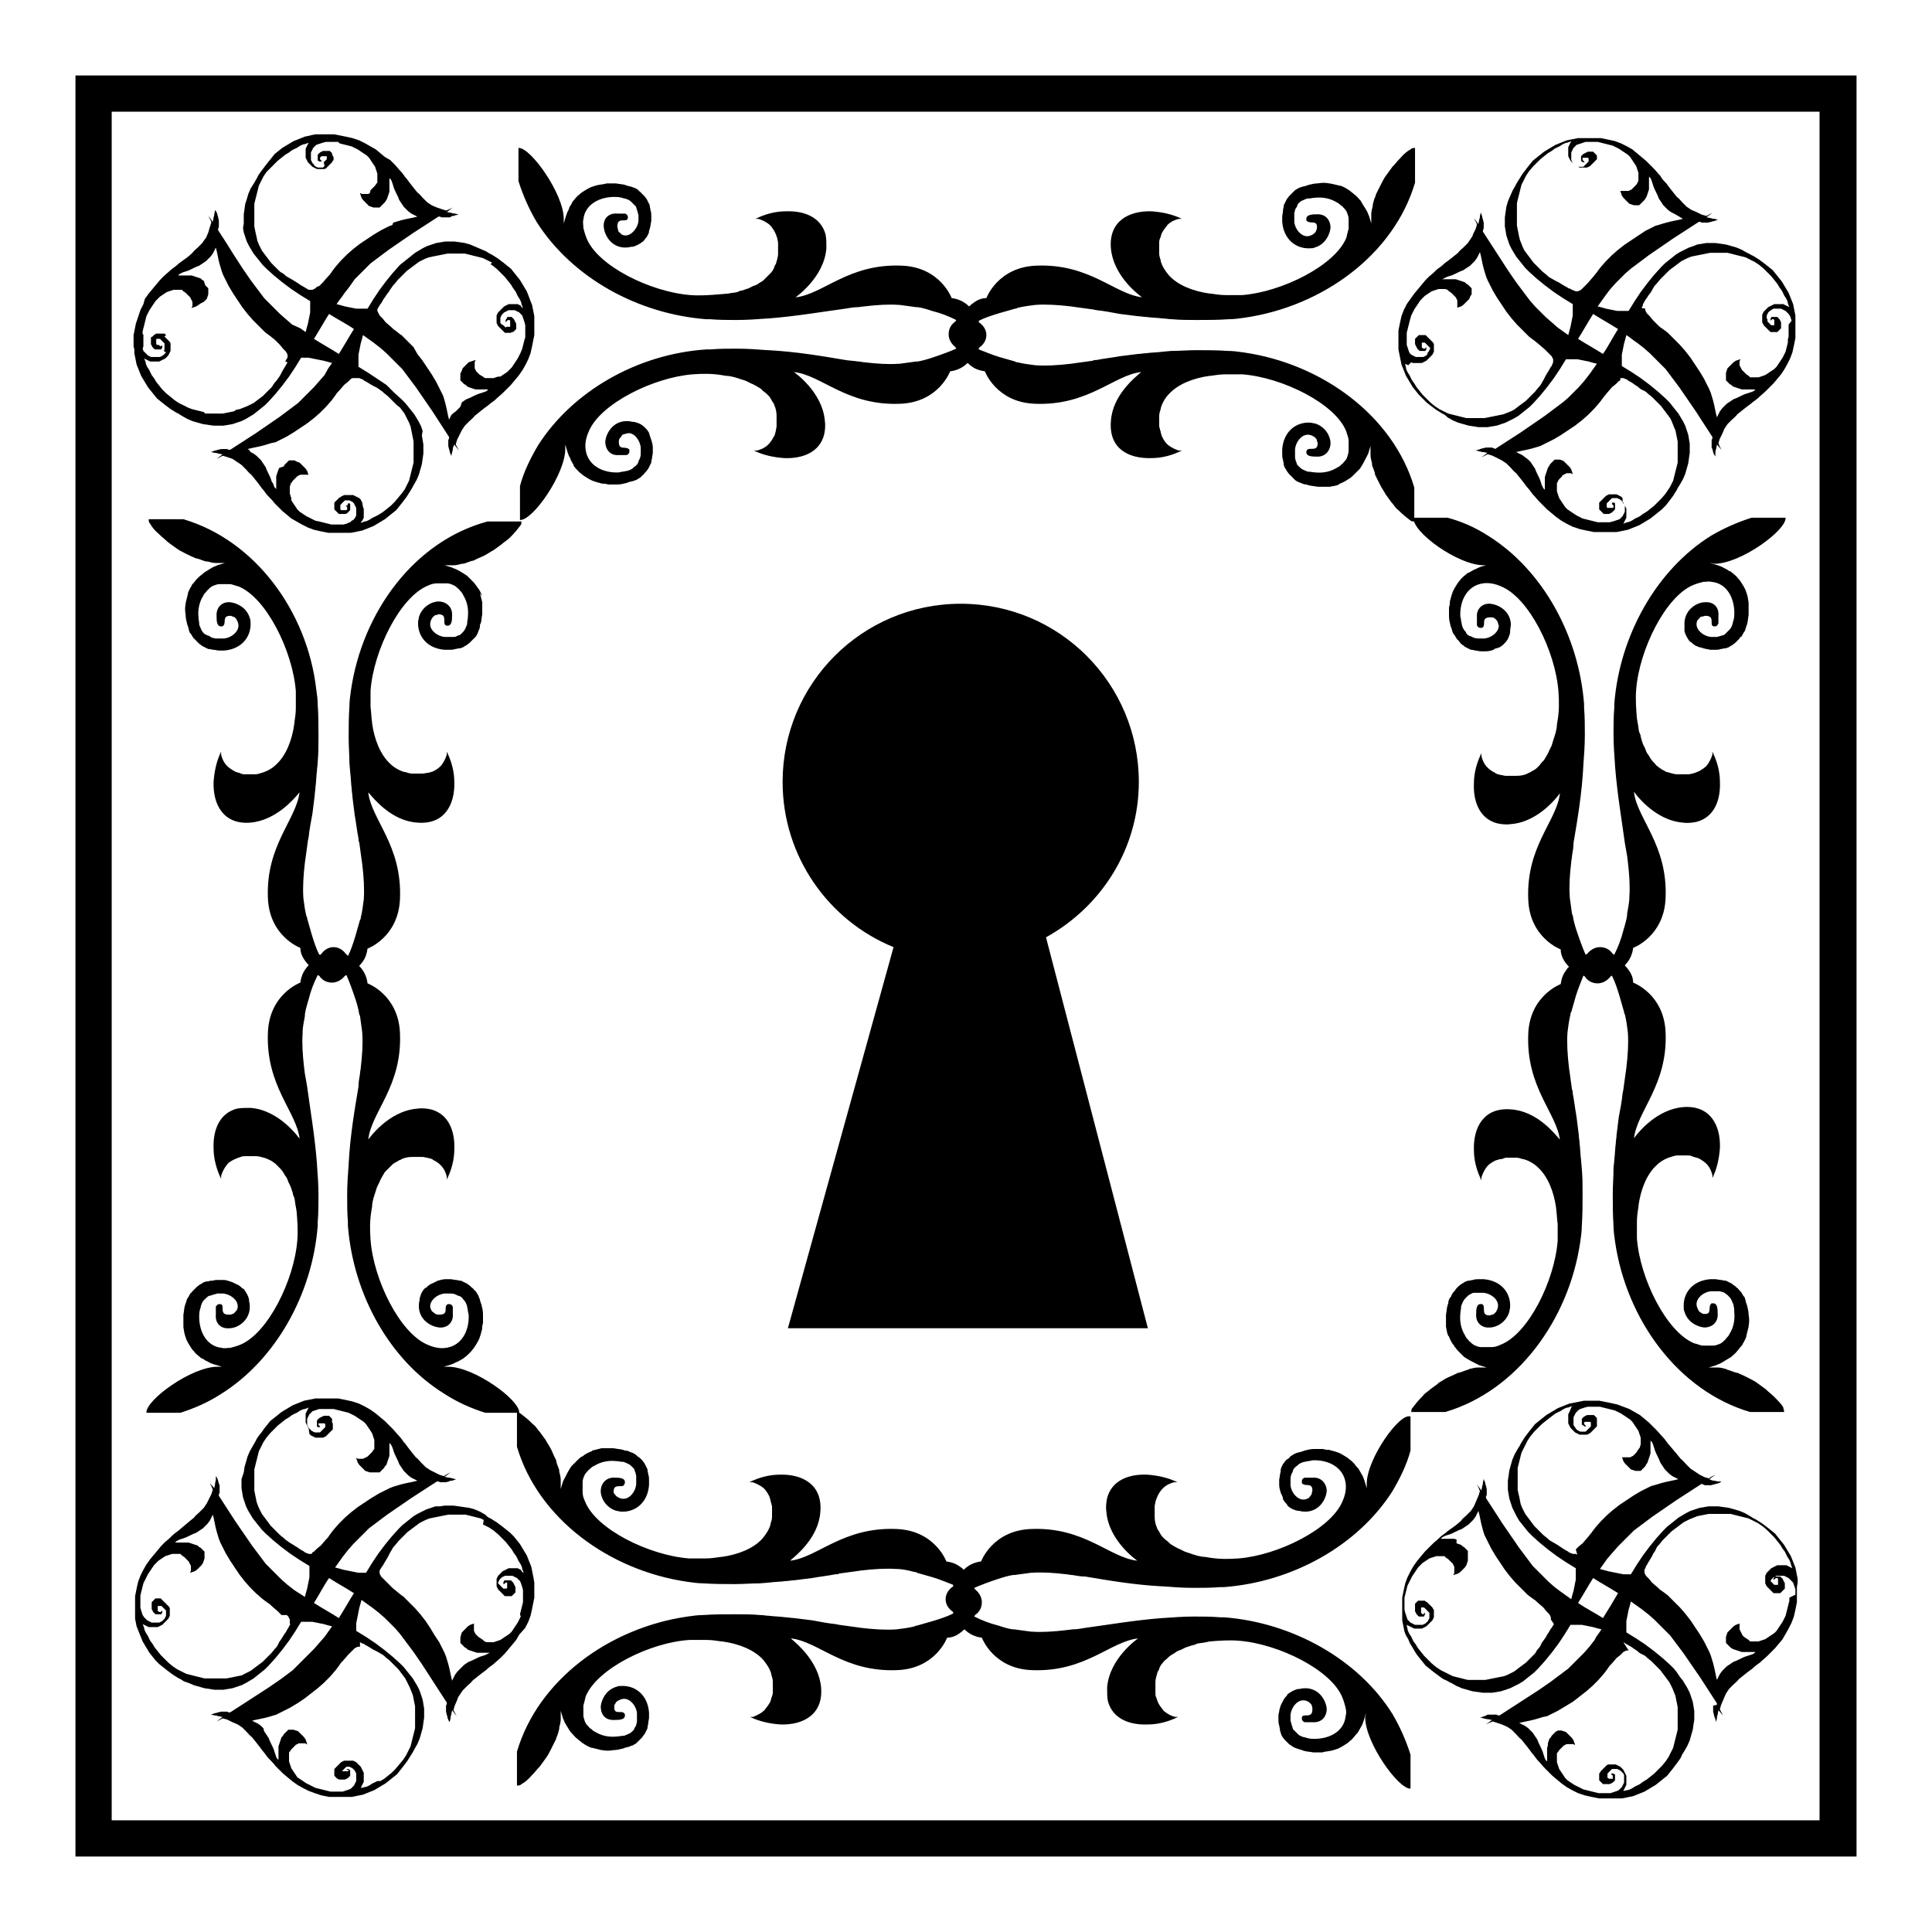
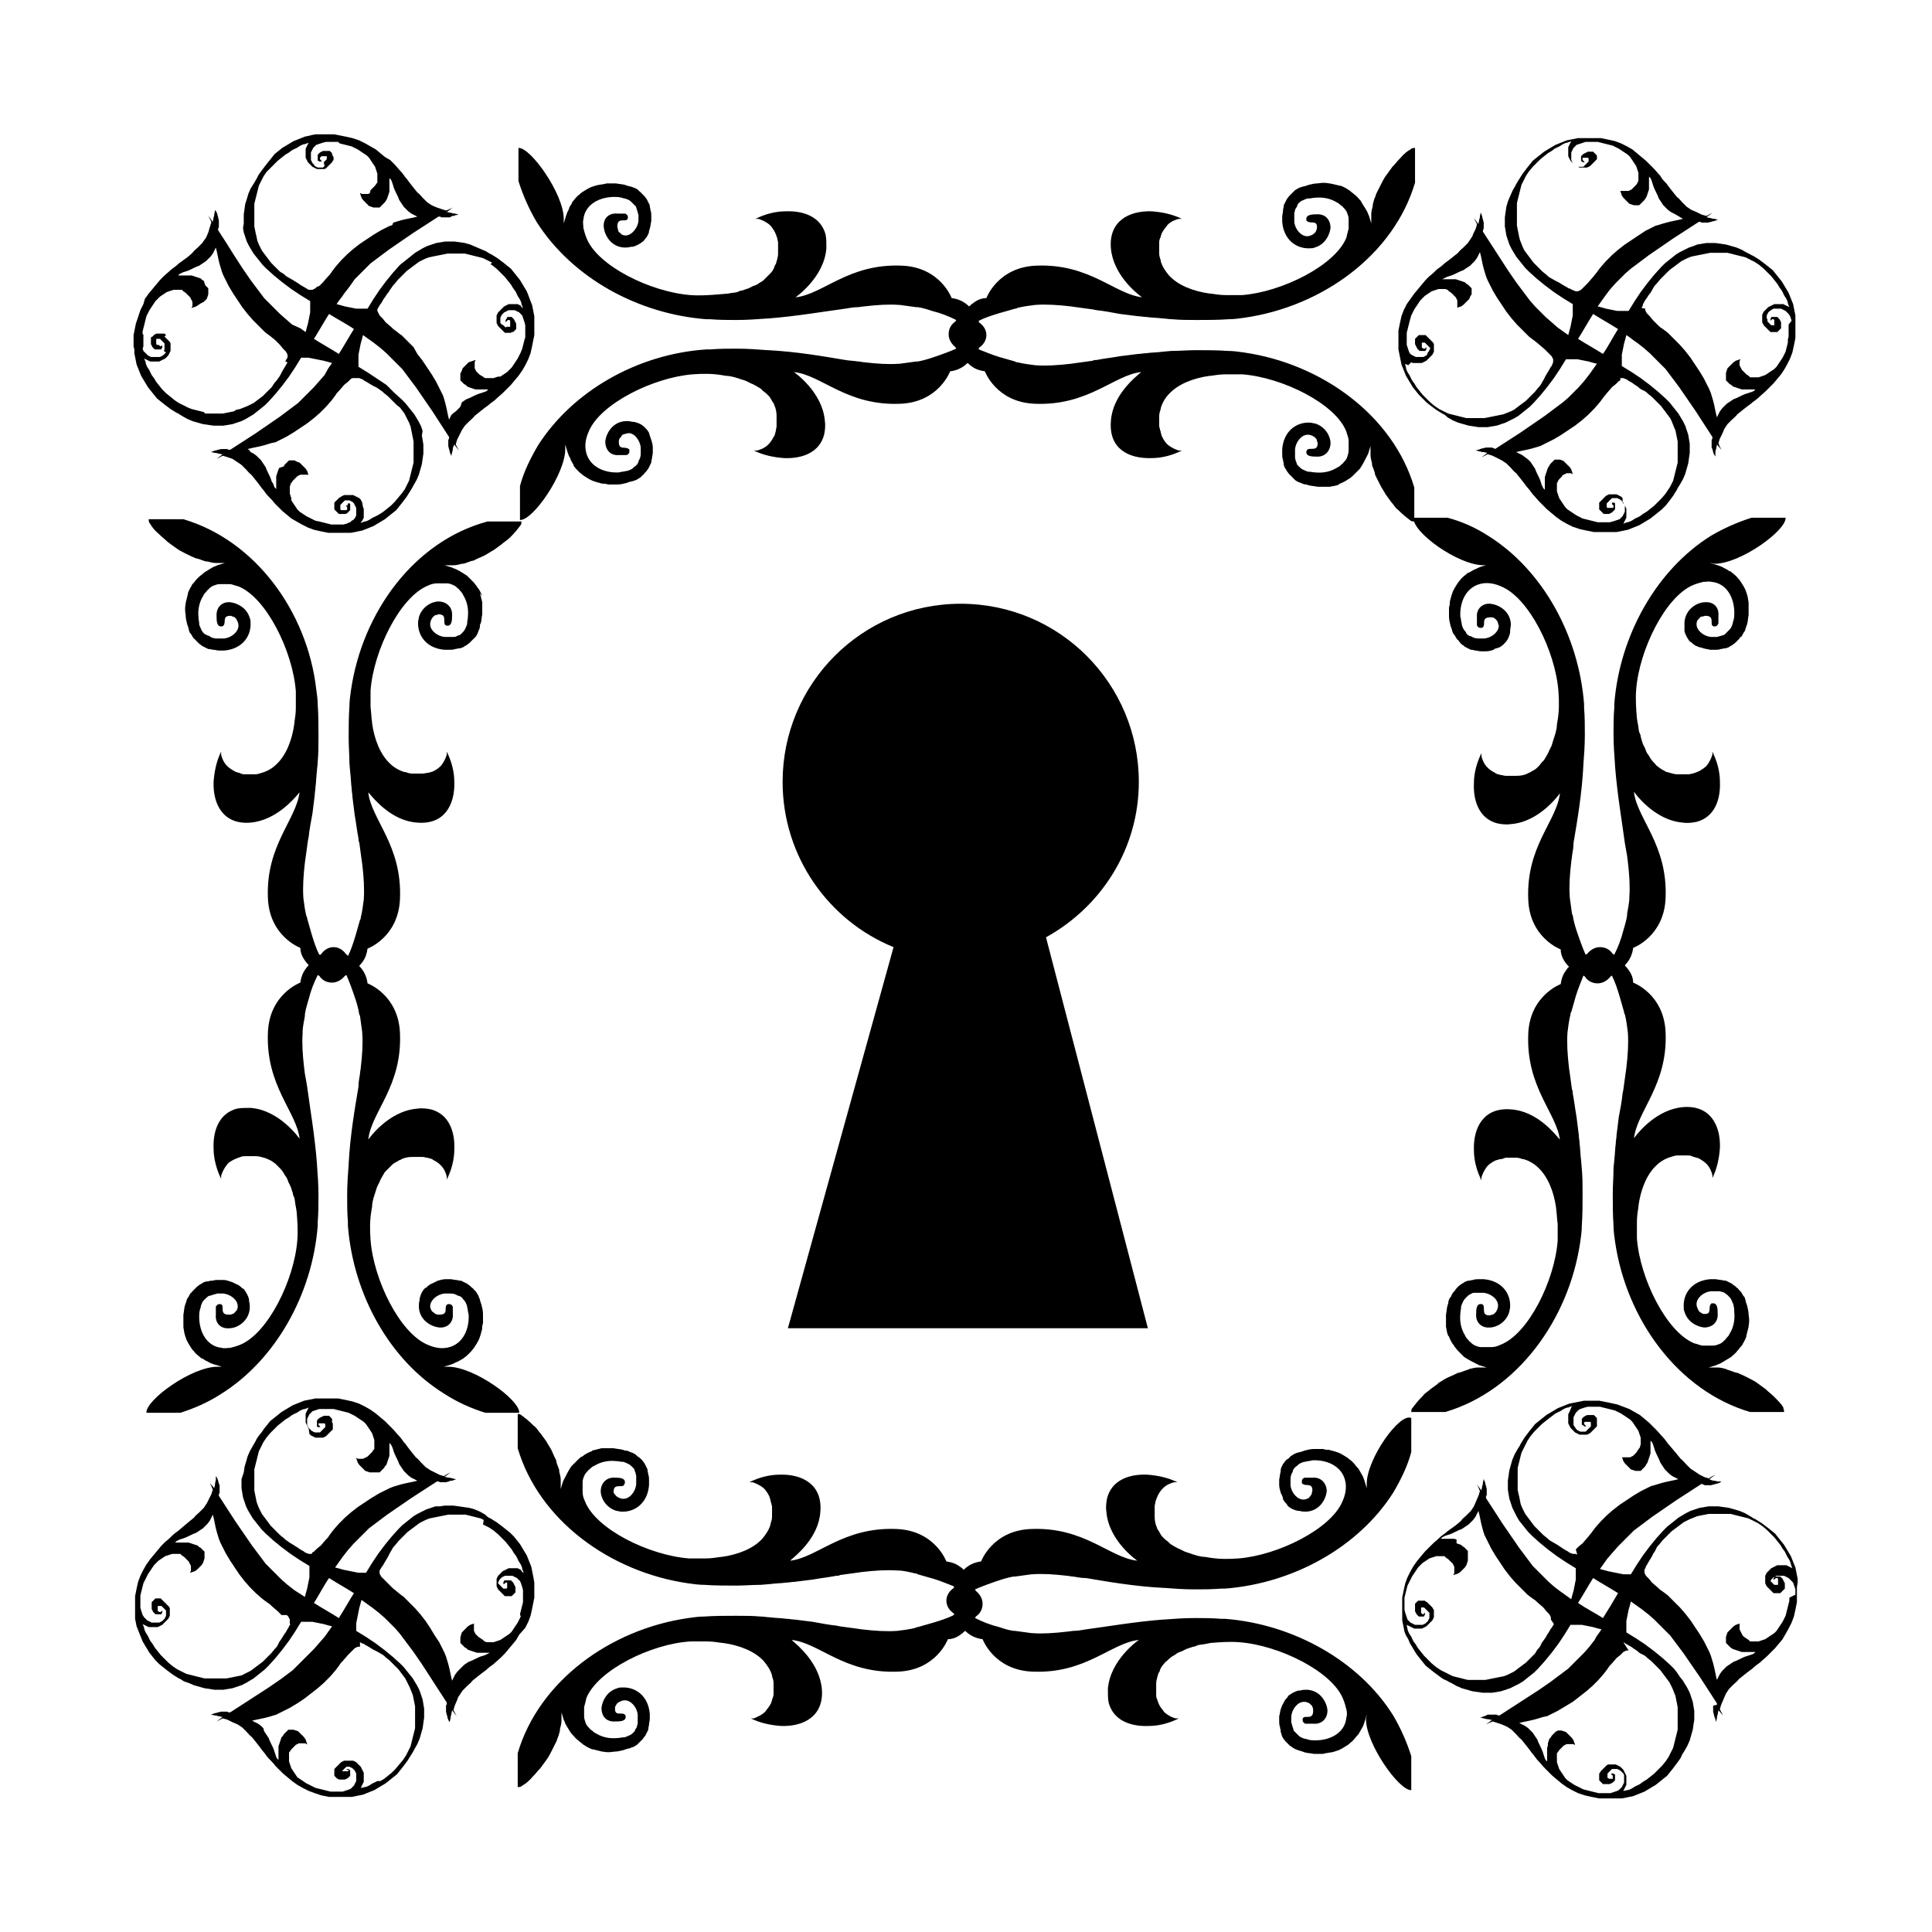
<svg xmlns="http://www.w3.org/2000/svg" version="1.1" x="0px" y="0px" viewBox="0 0 256 256" enable-background="new 0 0 256 256" xml:space="preserve">
  <g>
    <g>
      <g>
        <g>
          <path fill="#000000" d="M59.4,181.1c-0.2,0-0.4,0-0.6,0c0.3-0.1,0.7-0.2,1-0.3c0.3-0.1,0.6-0.3,0.9-0.4l0,0c0.2-0.1,0.5-0.3,0.7-0.4c0,0,0,0,0.1-0.1c0.2-0.1,0.5-0.4,0.7-0.6l0.2-0.2l0.4-0.5c0.1-0.1,0.1-0.2,0.2-0.3c0.1-0.2,0.2-0.3,0.3-0.5l0.2-0.4l0.2-0.6l0.1-0.4c0.1-0.2,0.1-0.5,0.1-0.7l0.1-0.4c0-0.4,0-0.8,0-1.2c0-0.4-0.1-0.8-0.2-1.2c0-0.1-0.1-0.2-0.1-0.3c-0.1-0.2-0.1-0.5-0.2-0.6c0-0.1-0.1-0.2-0.1-0.3c-0.1-0.2-0.2-0.3-0.3-0.5c-0.1-0.1-0.1-0.2-0.2-0.2c-0.1-0.1-0.2-0.3-0.4-0.4l-0.2-0.2c-0.1-0.1-0.3-0.2-0.4-0.3l-0.2-0.1c-0.2-0.1-0.4-0.2-0.6-0.3l-0.1,0c-0.2,0-0.4-0.1-0.6-0.1h0c-0.2,0-0.5-0.1-0.7-0.1c-0.2,0-0.5,0-0.7,0c-0.3,0-0.6,0.1-1,0.2l-0.2,0.1c-0.2,0.1-0.4,0.2-0.6,0.3c-0.1,0-0.2,0.1-0.2,0.1c-0.2,0.1-0.3,0.2-0.5,0.4l-0.2,0.1c-0.4,0.4-0.6,0.9-0.7,1.4l0,0.2c-0.1,0.3-0.1,0.6-0.1,0.9l0,0c0.1,1.8,1.7,2.6,2.7,2.7c1.1,0.1,1.9-0.7,1.8-1.8l0,0l0,0c0-0.1,0-0.3,0-0.5l0-0.3l0-0.1c0-0.1-0.1-0.2-0.1-0.2c0,0,0-0.1-0.1-0.1c-0.1-0.1-0.2-0.1-0.4-0.1c-0.1,0-0.2,0.1-0.2,0.1c-0.4,0.4,0.3,1.3-1,1.3c-0.2,0-0.3,0-0.5-0.1c-0.1-0.1-0.3-0.2-0.4-0.3l-0.1-0.1c-0.1-0.2-0.2-0.4-0.2-0.6c0-0.8,0.9-1.6,1.9-1.7c0.3,0,0.5,0,0.8,0c0.4,0,0.7,0.1,1,0.3l0.1,0c0.3,0.1,0.5,0.3,0.6,0.5l0.1,0.1c0.2,0.2,0.3,0.5,0.4,0.8l0,0.1c0.1,0.3,0.1,0.7,0.2,1c0.1,2.1-0.9,4.1-3,4.4c-0.7,0.1-1.5,0-2.4-0.4c-3.7-1.5-7.2-8.6-7.6-13.9c-0.1-1.3-0.1-2.6,0.1-3.8l0.1-0.6c0-0.4,0.1-0.8,0.2-1.2c0.1-0.2,0.1-0.4,0.2-0.6c0.1-0.3,0.2-0.7,0.3-0.9c0.1-0.2,0.2-0.4,0.3-0.6c0.1-0.3,0.3-0.6,0.4-0.8c0.1-0.2,0.2-0.3,0.3-0.5c0.2-0.2,0.4-0.4,0.6-0.6c0.1-0.1,0.3-0.3,0.4-0.4c0.2-0.2,0.5-0.3,0.8-0.5c0.1-0.1,0.3-0.1,0.4-0.2c0.4-0.2,0.9-0.3,1.4-0.3c0.2,0,0.3,0,0.5,0c0.3,0,0.7,0,0.9,0c0.2,0,0.4,0.1,0.6,0.1c0.3,0.1,0.6,0.1,0.8,0.3c0.4,0.2,0.7,0.4,1,0.7l0,0c0.5,0.5,0.7,1.1,0.8,1.5l0,0.1c0,0.1,0,0.1,0,0.2c0,0,0,0.1,0,0.1c0.6-1.2,1-2.6,1-4c0.1-2.5-0.8-4.7-3.1-5.3c-0.5-0.1-1.1-0.2-1.8-0.1c-3.9,0.3-6.5,4.1-6.5,4.1c0.4-3.7,4.5-7,4.2-14.1c-0.2-5.1-4.3-6.6-4.3-6.6c-0.1-0.9-0.5-1.7-1.1-2.3c0.1-0.2,0.3-0.3,0.4-0.5c0.4-0.5,0.6-1.1,0.7-1.8c0,0,4.1-1.5,4.3-6.6c0.3-7.1-3.8-10.5-4.2-14.1c0,0,0,0,0.1,0.1c0.6,0.7,3,3.7,6.4,3.9c3.6,0.3,5-2.4,4.9-5.4c0-1.4-0.4-2.8-1-4c0,0,0,0,0,0.1c0,0,0,0.1,0,0.2c0,0,0,0,0,0.1c-0.1,0.3-0.3,0.9-0.8,1.5c-0.3,0.3-0.6,0.5-1,0.7c-0.2,0.1-0.4,0.1-0.6,0.2c0,0-0.1,0-0.1,0c-0.2,0-0.4,0.1-0.7,0.1c-0.1,0-0.3,0-0.4,0c-0.3,0-0.7,0-1,0c-0.3,0-0.6-0.1-0.9-0.2l-0.1,0c-0.7-0.2-1.4-0.6-1.9-1.1c-1.3-1.2-2.1-3.2-2.4-5.4c0,0,0,0,0-0.1c-0.1-0.6-0.1-1.3-0.2-2c0-0.7,0-1.5,0-2.2c0.4-5.3,3.9-12.4,7.6-13.9c0.4-0.2,0.8-0.3,1.2-0.3c0.1,0,0.2,0,0.3,0c0.3,0,0.5,0,0.7,0l0.3,0c0.3,0,0.6,0.1,0.8,0.2h0c0.3,0.1,0.5,0.3,0.7,0.5c0.1,0,0.1,0.1,0.2,0.2c0.1,0.1,0.3,0.3,0.4,0.5c0,0.1,0.1,0.1,0.1,0.2c0.5,0.8,0.7,1.8,0.6,2.8c0,0.3-0.1,0.6-0.1,0.9c0,0,0,0.1,0,0.1c-0.1,0.3-0.2,0.5-0.3,0.7c-0.1,0.2-0.2,0.3-0.4,0.5l-0.1,0.1c-0.1,0.1-0.2,0.2-0.4,0.2l-0.2,0.1c-0.1,0.1-0.3,0.1-0.5,0.1l-0.2,0c-0.3,0-0.6,0-0.9,0c-0.9-0.1-1.9-0.8-1.9-1.7c0-0.3,0.1-0.5,0.2-0.7c0.1-0.2,0.3-0.4,0.5-0.5h0.1c0.1,0,0.2-0.1,0.3-0.1c1,0,0.7,0.7,0.8,1.2c0,0.1,0.1,0.3,0.3,0.3c0.7,0.1,0.7-0.8,0.7-1.3c0.1-1.2-0.8-1.9-1.8-1.9c-0.9,0-2.2,0.7-2.6,2.1c0,0.2-0.1,0.4-0.1,0.6c-0.1,1.8,1.1,3.5,3.5,3.7c0.2,0,0.5,0,0.7,0c0.2,0,0.5,0,0.7-0.1h0c0.2,0,0.4-0.1,0.6-0.1l0.1,0c0.2-0.1,0.4-0.1,0.6-0.3l0.2-0.1c0.1-0.1,0.3-0.2,0.4-0.3l0.2-0.2c0.1-0.1,0.2-0.2,0.4-0.4l0.2-0.2c0.1-0.1,0.2-0.3,0.3-0.5c0-0.1,0.1-0.2,0.1-0.3c0.1-0.2,0.2-0.4,0.2-0.7c0-0.1,0-0.2,0.1-0.3c0.1-0.3,0.1-0.7,0.2-1.2c0-0.5,0-1,0-1.5l0-0.1c-0.1-0.4-0.2-0.8-0.3-1.2L63.9,79c-0.1-0.3-0.3-0.7-0.5-1c-0.1-0.1-0.2-0.2-0.2-0.3c-0.2-0.2-0.3-0.4-0.5-0.6l0,0c-0.2-0.2-0.5-0.5-0.7-0.7c0,0-0.1-0.1-0.1-0.1c-0.6-0.4-1.2-0.8-1.8-1l-0.2-0.1c-0.3-0.1-0.7-0.2-1-0.3c0.3,0,0.6,0,1,0c0.1,0,0.1,0,0.2,0c0.4,0,0.7-0.1,1.1-0.2l0.2,0c0.4-0.1,0.8-0.3,1.2-0.4c0,0,0.1,0,0.1,0c0.4-0.2,0.8-0.4,1.3-0.6l0.2-0.1c0.4-0.2,0.8-0.5,1.2-0.7h0c0.4-0.3,0.7-0.5,1.1-0.8l0.1-0.1c0.4-0.3,0.7-0.5,1-0.8l0.1-0.1c0.5-0.5,0.9-1,1.2-1.4c0,0,0-0.1,0.1-0.1c0.1-0.2,0.1-0.4,0.1-0.5h-4.5C54.9,71.7,48,81.1,46.5,91.5c-0.1,0.7-0.2,1.4-0.2,2.1c-0.1,1.4-0.1,2.9-0.1,4.2c0,1.1,0.1,2.2,0.1,3.3l0.1,1.2c0.1,0.7,0.1,1.5,0.2,2.2c0,0.4,0.1,0.7,0.1,1.1c0.1,0.8,0.2,1.6,0.3,2.4c0.2,1.1,0.3,2.1,0.5,3.1c0,0.2,0,0.4,0.1,0.5c0.1,0.7,0.2,1.5,0.3,2.2l0.1,0.7c0.2,1.7,0.3,3.3,0.2,4.7c-0.1,0.8-0.2,1.6-0.4,2.4c0,0.1,0,0.2-0.1,0.3c-0.2,0.7-0.4,1.4-0.6,2.1c-0.3,1-0.6,1.9-1,2.7l-0.1-0.2l-0.1,0c-0.4-0.6-1-1-1.7-1c-0.7,0-1.3,0.4-1.7,1l-0.1,0l-0.1,0c-0.4-0.8-0.7-1.7-1-2.7c-0.2-0.7-0.4-1.4-0.6-2.1c0-0.1,0-0.2-0.1-0.3c-0.2-0.8-0.3-1.6-0.4-2.4c-0.1-1.4,0-3,0.2-4.7l0.1-0.7c0.1-0.7,0.2-1.4,0.3-2.2l0.1-0.5c0.1-1,0.3-2,0.5-3.1c0.1-0.8,0.2-1.6,0.3-2.4c0-0.4,0.1-0.7,0.1-1.1c0.1-0.7,0.1-1.4,0.2-2.2c0-0.4,0.1-0.7,0.1-1.2c0.1-1.1,0.1-2.1,0.1-3.3c0-1.4,0-2.8-0.1-4.2c0-0.7-0.1-1.4-0.2-2.1C40.7,81,33.8,71.6,24.3,68.8h-4.6c0,0.1,0,0.3,0.1,0.5l0.1,0.1c0.2,0.4,0.6,0.9,1.2,1.4l0.1,0.1c0.3,0.3,0.6,0.5,0.9,0.8l0.1,0.1c0.4,0.3,0.7,0.5,1.1,0.8h0c0.4,0.3,0.8,0.5,1.2,0.7l0.2,0.1c0.4,0.2,0.8,0.4,1.3,0.6l0.1,0c0.4,0.1,0.8,0.3,1.2,0.4l0.2,0c0.4,0.1,0.7,0.2,1.1,0.2c0,0,0.1,0,0.2,0c0.3,0,0.7,0,1,0c-0.3,0.1-0.7,0.2-1,0.3l-0.2,0.1c-0.3,0.1-0.5,0.2-0.8,0.4h0c-0.3,0.2-0.7,0.4-0.9,0.6c0,0-0.1,0.1-0.1,0.1c-0.3,0.2-0.5,0.4-0.7,0.6l0,0c-0.2,0.2-0.3,0.4-0.5,0.6c-0.1,0.1-0.2,0.2-0.2,0.3c-0.2,0.3-0.4,0.7-0.5,1l0,0.1c-0.1,0.4-0.2,0.8-0.3,1.2v0.1c-0.1,0.5-0.1,0.9,0,1.5c0,0.4,0.1,0.8,0.2,1.2c0,0.1,0.1,0.2,0.1,0.3c0.1,0.2,0.1,0.5,0.2,0.7c0,0.1,0.1,0.2,0.2,0.3c0.1,0.2,0.2,0.3,0.3,0.5l0.2,0.2c0.1,0.1,0.2,0.2,0.4,0.4l0.2,0.2c0.1,0.1,0.3,0.2,0.4,0.3l0.2,0.1c0.2,0.1,0.4,0.2,0.6,0.3l0.1,0c0.2,0,0.4,0.1,0.6,0.1h0c0.2,0,0.5,0.1,0.7,0.1c0.2,0,0.5,0,0.7,0c2.4-0.2,3.6-1.9,3.5-3.7c0-0.2,0-0.4-0.1-0.6c-0.4-1.4-1.7-2-2.6-2.1c-1.1-0.1-1.9,0.7-1.8,1.9c0,0.5,0,1.4,0.7,1.3c0.1,0,0.2-0.1,0.2-0.1c0.4-0.4-0.2-1.3,0.9-1.3c0.1,0,0.2,0,0.3,0.1h0.1c0.2,0.1,0.4,0.2,0.5,0.5c0.1,0.2,0.2,0.4,0.2,0.7c0,0.8-0.9,1.6-1.9,1.7c-0.3,0-0.6,0-0.9,0l-0.2,0c-0.2,0-0.4-0.1-0.5-0.1l-0.2-0.1c-0.1-0.1-0.3-0.2-0.4-0.2L27.1,84c-0.1-0.1-0.3-0.3-0.4-0.5c-0.1-0.2-0.2-0.5-0.3-0.7c0,0,0-0.1,0-0.1c0-0.3-0.1-0.6-0.1-0.9c-0.1-1,0.1-2,0.6-2.8c0-0.1,0.1-0.1,0.1-0.2c0.1-0.2,0.3-0.3,0.4-0.5c0,0,0.1-0.1,0.2-0.2c0.2-0.2,0.4-0.4,0.7-0.5l0,0c0.3-0.1,0.5-0.2,0.8-0.2l0.3,0c0.2,0,0.5,0,0.7,0c0.1,0,0.2,0,0.3,0c0.4,0,0.7,0.2,1.2,0.3c3.7,1.5,7.2,8.6,7.6,13.9c0,0.7,0,1.5,0,2.2c0,0.7-0.1,1.3-0.2,2l0,0.1c-0.3,2.2-1.1,4.2-2.4,5.4c-0.5,0.5-1.2,0.9-1.9,1.1c0,0,0,0,0,0c-0.3,0.1-0.6,0.2-0.9,0.2c-0.4,0-0.7,0-1,0c-0.1,0-0.3,0-0.4,0c-0.3,0-0.5-0.1-0.7-0.2l-0.1,0c-0.2-0.1-0.4-0.1-0.5-0.2c-0.4-0.2-0.8-0.5-1-0.7c-0.5-0.5-0.7-1.1-0.8-1.5c0,0,0,0,0-0.1c0-0.1,0-0.1,0-0.2c0,0,0-0.1,0-0.1c-0.6,1.2-0.9,2.6-1,4c-0.1,3,1.3,5.7,4.9,5.4c3.4-0.3,5.8-3.2,6.4-3.9c0.1-0.1,0.1-0.2,0.1-0.2c-0.4,3.7-4.5,7.1-4.2,14.1c0.2,5.1,4.3,6.6,4.3,6.6c0,0.7,0.3,1.3,0.7,1.8c0.1,0.2,0.3,0.3,0.4,0.5c-0.6,0.6-1,1.4-1.1,2.3c0,0-4.1,1.5-4.3,6.6c-0.3,7.1,3.8,10.5,4.2,14.1c0,0-2.6-3.8-6.5-4.1c-0.7,0-1.3,0-1.8,0.1c-2.3,0.6-3.2,2.8-3.1,5.3c0,1.3,0.4,2.8,1,4c0,0,0,0,0-0.1c0,0,0-0.1,0-0.2l0-0.1c0.1-0.3,0.3-0.9,0.8-1.5l0,0c0.2-0.3,0.6-0.5,1-0.7c0.2-0.1,0.5-0.2,0.8-0.3c0.2-0.1,0.3-0.1,0.6-0.1c0.3,0,0.6,0,0.9,0c0.2,0,0.3,0,0.5,0c0.5,0,1,0.2,1.4,0.3c0.1,0.1,0.3,0.1,0.4,0.2c0.3,0.1,0.5,0.3,0.8,0.5c0.1,0.1,0.3,0.3,0.4,0.4c0.2,0.2,0.4,0.4,0.6,0.7c0.1,0.2,0.2,0.3,0.3,0.5c0.2,0.2,0.3,0.5,0.4,0.8c0.1,0.2,0.2,0.4,0.3,0.6c0.1,0.3,0.2,0.6,0.3,0.9c0,0.2,0.1,0.4,0.2,0.6c0.1,0.4,0.1,0.8,0.2,1.2l0.1,0.6c0.1,1.2,0.2,2.5,0.1,3.8c-0.4,5.3-3.9,12.4-7.6,13.9c-0.5,0.2-0.9,0.3-1.3,0.4c-0.4,0-0.8,0.1-1.1,0c-2.1-0.2-3.1-2.3-3-4.4c0-0.4,0.1-0.7,0.2-1l0-0.1c0.1-0.3,0.2-0.6,0.4-0.8l0.1-0.1c0.2-0.2,0.4-0.4,0.6-0.5l0.1,0c0.3-0.1,0.6-0.2,1-0.3c0.2,0,0.5,0,0.8,0c0.9,0.1,1.9,0.8,1.9,1.7c0,0.3-0.1,0.5-0.2,0.6l-0.1,0.1c-0.1,0.1-0.2,0.3-0.4,0.3c-0.1,0.1-0.3,0.1-0.5,0.1c-1.2,0-0.6-1-0.9-1.3c0,0-0.1-0.1-0.2-0.1c-0.2,0-0.3,0-0.4,0.1l-0.1,0.1c-0.1,0.1-0.1,0.1-0.1,0.2l0,0.2l0,0.3c0,0.2,0,0.3,0,0.5l0,0l0,0c-0.1,1.2,0.7,1.9,1.8,1.8c1,0,2.6-0.9,2.7-2.7l0,0c0-0.3,0-0.6-0.1-0.9l0-0.2c-0.1-0.5-0.4-1-0.7-1.4l-0.2-0.1c-0.1-0.1-0.3-0.3-0.5-0.4c-0.1-0.1-0.2-0.1-0.2-0.1c-0.2-0.1-0.4-0.2-0.6-0.3l-0.3-0.1c-0.3-0.1-0.6-0.2-0.9-0.2c-0.2,0-0.5,0-0.7,0c-0.2,0-0.5,0-0.7,0.1h-0.2c-0.2,0-0.4,0.1-0.6,0.1l-0.1,0c-0.2,0.1-0.4,0.1-0.6,0.3l-0.2,0.1c-0.1,0.1-0.3,0.2-0.4,0.3l-0.2,0.2c-0.1,0.1-0.2,0.2-0.4,0.4c-0.1,0.1-0.1,0.2-0.2,0.2c-0.1,0.1-0.2,0.3-0.3,0.5l-0.2,0.3c-0.1,0.2-0.1,0.4-0.2,0.6c0,0.1-0.1,0.2-0.1,0.3c-0.1,0.3-0.1,0.7-0.2,1.2c0,0.4,0,0.8,0,1.2l0,0.4c0,0.2,0.1,0.5,0.1,0.7l0.1,0.4l0.2,0.6l0.2,0.4l0.3,0.5c0.1,0.1,0.1,0.2,0.2,0.3c0.1,0.2,0.3,0.3,0.4,0.5l0.2,0.2c0.2,0.2,0.5,0.4,0.7,0.6l0.1,0c0.2,0.1,0.4,0.3,0.7,0.4l0,0c0.3,0.2,0.6,0.3,0.9,0.4c0.3,0.1,0.7,0.2,1,0.3c-0.2,0-0.4,0-0.6,0c-3.4,0-9.5,4.4-9.4,6.1h4.5c1.9-0.6,3.7-1.4,5.4-2.5c7.2-4.5,12.1-13.2,12.8-22.3l0-0.5v0c0.1-1.2,0.1-2.4,0.1-3.5c0-1.4-0.1-2.7-0.2-4.1v-0.1c-0.3-3.8-0.9-7.2-1.3-10.2c-0.1-0.6-0.2-1.2-0.3-1.7l-0.1-0.8c-0.2-1.7-0.3-3.3-0.2-4.6c0,0,0,0,0-0.1c0-0.8,0.2-1.5,0.3-2.2l0-0.2c0.1-0.7,0.3-1.3,0.5-2c0.3-1.2,0.7-2.2,1.2-3.2c0.1,0,0.1,0.1,0.2,0.1c0.4,0.6,1,0.9,1.7,0.9c0.7,0,1.3-0.4,1.7-0.9c0.1,0,0.1-0.1,0.2-0.1c0.4,0.9,0.8,2,1.2,3.2c0.2,0.6,0.4,1.3,0.5,2l0.1,0.2c0.1,0.7,0.2,1.5,0.3,2.2c0,0,0,0,0,0.1c0.1,1.4,0,2.9-0.2,4.6c0,0.2-0.1,0.5-0.1,0.8c-0.1,0.6-0.2,1.1-0.2,1.7c-0.5,3-1.1,6.4-1.3,10.2l0,0.1c-0.1,1.3-0.2,2.6-0.2,4.1c0,1.1,0,2.3,0.1,3.5v0l0,0.5c0.7,9.1,5.5,17.8,12.8,22.3c1.7,1.1,3.5,1.9,5.4,2.5h4.5C68.9,185.5,62.8,181.1,59.4,181.1z" />
          <path fill="#000000" d="M93.6,42.3l0.5,0h0c1.2,0.1,2.4,0.1,3.5,0.1c1.4,0,2.7-0.1,4.1-0.2h0.1c3.8-0.3,7.2-0.9,10.2-1.3c0.6-0.1,1.1-0.2,1.7-0.2l0.8-0.1c1.7-0.2,3.3-0.3,4.6-0.2c0,0,0,0,0.1,0c0.7,0.1,1.5,0.2,2.2,0.3l0.2,0c0.7,0.1,1.3,0.3,1.9,0.5c1.2,0.3,2.2,0.7,3.2,1.2c0,0.1-0.1,0.1-0.1,0.2c-0.6,0.4-0.9,1-0.9,1.7c0,0.7,0.4,1.3,0.9,1.7c0,0.1,0.1,0.1,0.1,0.2c-0.9,0.4-2,0.8-3.2,1.2c-0.6,0.2-1.3,0.4-1.9,0.5l-0.2,0c-0.7,0.1-1.5,0.2-2.2,0.3c0,0,0,0-0.1,0c-1.4,0.1-2.9,0-4.6-0.2c-0.2,0-0.5-0.1-0.8-0.1c-0.6-0.1-1.1-0.1-1.7-0.2c-3-0.5-6.4-1.1-10.2-1.3h-0.1c-1.3-0.1-2.6-0.2-4.1-0.2c-1.1,0-2.3,0-3.5,0.1h0l-0.5,0c-9.1,0.6-17.7,5.5-22.3,12.7c-1,1.7-1.9,3.5-2.4,5.4v4.5c1.7,0.1,6-6.1,6-9.4c0-0.2,0-0.4,0-0.6c0.1,0.3,0.2,0.7,0.3,1c0.1,0.3,0.2,0.6,0.4,0.9l0,0.1c0.1,0.2,0.3,0.5,0.4,0.7c0,0,0,0,0,0.1c0.2,0.3,0.4,0.5,0.6,0.7l0.2,0.2l0.5,0.4c0.1,0.1,0.2,0.1,0.3,0.2c0.2,0.1,0.3,0.2,0.5,0.3l0.4,0.2l0.6,0.2l0.4,0.1c0.2,0.1,0.5,0.1,0.7,0.1l0.4,0.1c0.4,0,0.8,0,1.2,0s0.8-0.1,1.2-0.2c0.1,0,0.2-0.1,0.3-0.1c0.2-0.1,0.5-0.1,0.7-0.2c0.1,0,0.2-0.1,0.3-0.1c0.2-0.1,0.3-0.2,0.5-0.3c0.1-0.1,0.2-0.1,0.2-0.2c0.1-0.1,0.3-0.2,0.4-0.4l0.2-0.2c0.1-0.1,0.2-0.3,0.3-0.4l0.1-0.2c0.1-0.2,0.2-0.4,0.3-0.6l0-0.1c0-0.2,0.1-0.4,0.1-0.5v0c0-0.3,0.1-0.5,0.1-0.7c0-0.3,0-0.5,0-0.7c0-0.3-0.1-0.7-0.2-1l-0.1-0.3c-0.1-0.2-0.1-0.4-0.2-0.6c0-0.1-0.1-0.2-0.1-0.2c-0.1-0.2-0.2-0.3-0.4-0.5l-0.1-0.1c-0.4-0.4-0.9-0.6-1.4-0.7l-0.2,0c-0.3-0.1-0.6-0.1-0.9-0.1l0,0c-1.8,0.1-2.6,1.7-2.7,2.7c0,1,0.6,1.9,1.8,1.8l0,0l0,0c0.1,0,0.3,0,0.5,0l0.3,0l0.2,0c0.1,0,0.2-0.1,0.2-0.1c0,0,0.1,0,0.1-0.1c0.1-0.1,0.1-0.2,0.1-0.4c0-0.1,0-0.2-0.1-0.2c-0.4-0.4-1.3,0.2-1.3-0.9c0-0.2,0-0.3,0.1-0.5c0.1-0.1,0.2-0.2,0.3-0.4l0.1-0.1c0.2-0.1,0.4-0.1,0.7-0.2c0.8-0.1,1.6,0.9,1.7,1.9c0,0.3,0,0.5,0,0.8c0,0.4-0.1,0.7-0.3,1l0,0.1c-0.1,0.3-0.3,0.5-0.6,0.7l-0.1,0.1c-0.2,0.2-0.5,0.3-0.8,0.4l-0.1,0c-0.3,0.1-0.7,0.1-1,0.2c-2.1,0.1-4.1-0.9-4.4-3c-0.1-0.7,0-1.5,0.4-2.4c1.5-3.7,8.6-7.2,13.8-7.6c1.3-0.1,2.6-0.1,3.8,0.1l0.6,0.1c0.4,0,0.8,0.1,1.2,0.2c0.2,0.1,0.4,0.1,0.6,0.2c0.3,0.1,0.7,0.2,0.9,0.3c0.2,0.1,0.4,0.2,0.6,0.3c0.3,0.1,0.6,0.3,0.8,0.4c0.2,0.1,0.3,0.2,0.5,0.3c0.2,0.2,0.4,0.4,0.7,0.6c0.1,0.1,0.3,0.3,0.4,0.4c0.2,0.2,0.3,0.5,0.5,0.8c0.1,0.1,0.2,0.3,0.2,0.4c0.2,0.4,0.3,0.9,0.3,1.4c0,0.2,0,0.3,0,0.5c0,0.3,0,0.7,0,0.9c0,0.2-0.1,0.4-0.1,0.6c-0.1,0.3-0.1,0.6-0.3,0.8c-0.2,0.4-0.4,0.7-0.7,1l0,0c-0.5,0.5-1.1,0.7-1.5,0.8l-0.1,0c-0.1,0-0.1,0-0.2,0c0,0-0.1,0-0.1,0c1.2,0.6,2.6,0.9,4,1c2.5,0.1,4.7-0.8,5.3-3.1c0.1-0.5,0.2-1.1,0.1-1.8c-0.3-3.9-4.1-6.5-4.1-6.5c3.7,0.4,7,4.5,14.1,4.2c5.1-0.2,6.6-4.3,6.6-4.3c0.9-0.1,1.7-0.5,2.3-1.1c0.2,0.1,0.3,0.3,0.5,0.4c0.5,0.4,1.1,0.6,1.8,0.7c0,0,1.5,4.1,6.6,4.3c7.1,0.3,10.5-3.8,14.1-4.2c0,0,0,0-0.1,0.1c-0.7,0.6-3.7,3-3.9,6.4c-0.3,3.7,2.4,5,5.4,4.9c1.4,0,2.8-0.4,4-1c0,0,0,0-0.1,0c0,0-0.1,0-0.2,0c0,0,0,0-0.1,0c-0.3-0.1-0.9-0.3-1.5-0.8c-0.3-0.3-0.5-0.6-0.7-1c-0.1-0.2-0.1-0.3-0.2-0.6c0,0,0-0.1,0-0.1c-0.1-0.2-0.1-0.4-0.2-0.7c0-0.1,0-0.3,0-0.4c0-0.3,0-0.6,0-1c0-0.3,0.1-0.6,0.2-0.9l0-0.1c0.2-0.7,0.6-1.4,1.1-1.9c1.2-1.3,3.2-2.1,5.4-2.4c0,0,0,0,0.1,0c0.7-0.1,1.3-0.2,2-0.2c0.7,0,1.5,0,2.2,0c5.3,0.4,12.4,3.9,13.8,7.6c0.1,0.4,0.3,0.8,0.3,1.2c0,0.1,0,0.2,0,0.3c0,0.3,0,0.5,0,0.7l0,0.3c0,0.3-0.1,0.6-0.2,0.9l0,0c-0.1,0.3-0.3,0.5-0.5,0.7c0,0.1-0.1,0.1-0.2,0.2c-0.2,0.2-0.3,0.3-0.5,0.4c-0.1,0-0.1,0.1-0.2,0.1c-0.8,0.5-1.8,0.7-2.8,0.6c-0.3,0-0.6-0.1-0.9-0.1c0,0-0.1,0-0.1,0c-0.3-0.1-0.5-0.2-0.7-0.3c-0.2-0.1-0.3-0.2-0.5-0.4l-0.1-0.1c-0.1-0.1-0.2-0.2-0.2-0.4l-0.1-0.2c0-0.1-0.1-0.3-0.1-0.5l0-0.2c0-0.3,0-0.6,0-0.9c0.1-0.9,0.8-1.9,1.7-1.9c0.3,0,0.5,0.1,0.7,0.2c0.2,0.1,0.4,0.3,0.5,0.5v0.1c0,0.1,0.1,0.2,0.1,0.3c0,1-0.7,0.7-1.2,0.8c-0.1,0-0.2,0.1-0.3,0.3c-0.1,0.7,0.8,0.7,1.3,0.7c1.2,0.1,1.9-0.8,1.9-1.8c0-0.9-0.7-2.2-2.1-2.6c-0.2,0-0.4-0.1-0.6-0.1c-1.8-0.1-3.5,1.1-3.7,3.5c0,0.2,0,0.5,0,0.7c0,0.2,0,0.5,0.1,0.7v0c0,0.2,0.1,0.4,0.1,0.6l0,0.1c0.1,0.2,0.1,0.4,0.3,0.6l0.1,0.2c0.1,0.1,0.2,0.3,0.3,0.4l0.2,0.2c0.1,0.1,0.2,0.2,0.4,0.4l0.2,0.2c0.1,0.1,0.3,0.2,0.5,0.3c0.1,0,0.2,0.1,0.3,0.1c0.2,0.1,0.4,0.2,0.7,0.2c0.1,0,0.2,0.1,0.3,0.1c0.4,0.1,0.7,0.1,1.2,0.2c0.5,0,1,0,1.5,0l0.1,0c0.4-0.1,0.8-0.1,1.2-0.3l0.1-0.1c0.3-0.1,0.7-0.3,1-0.5c0.1-0.1,0.2-0.1,0.3-0.2c0.2-0.1,0.4-0.3,0.6-0.5l0,0c0.2-0.2,0.5-0.5,0.7-0.7c0,0,0.1-0.1,0.1-0.1c0.4-0.6,0.7-1.2,1-1.8l0.1-0.2c0.1-0.3,0.2-0.7,0.3-1c0,0.3,0,0.6,0,1c0,0.1,0,0.1,0,0.2c0,0.3,0.1,0.7,0.2,1.1l0,0.2c0.1,0.4,0.3,0.7,0.4,1.2c0,0,0,0.1,0,0.1c0.2,0.4,0.4,0.8,0.6,1.2l0.1,0.2c0.2,0.4,0.5,0.8,0.7,1.2v0c0.3,0.4,0.5,0.7,0.8,1.1l0.1,0.1c0.3,0.4,0.5,0.7,0.8,0.9l0.1,0.1c0.5,0.5,1,0.9,1.4,1.2c0,0,0.1,0,0.1,0.1c0.2,0.1,0.4,0.1,0.5,0.1v-4.5c-2.8-9.5-12.2-16.4-22.6-17.9c-0.7-0.1-1.4-0.2-2.1-0.2c-1.4-0.1-2.8-0.1-4.2-0.1c-1.1,0-2.2,0.1-3.3,0.1l-1.1,0.1c-0.7,0.1-1.5,0.1-2.2,0.2c-0.4,0-0.7,0.1-1.1,0.1c-0.8,0.1-1.6,0.2-2.4,0.3c-1.1,0.2-2.1,0.3-3.1,0.5c-0.2,0-0.4,0-0.5,0.1c-0.7,0.1-1.5,0.2-2.2,0.3l-0.7,0.1c-1.7,0.2-3.3,0.3-4.7,0.2c-0.8-0.1-1.6-0.2-2.4-0.4c-0.1,0-0.2,0-0.3-0.1c-0.7-0.2-1.4-0.4-2.1-0.6c-1-0.3-1.9-0.7-2.7-1l0-0.1l0-0.1c0.6-0.4,1-1,1-1.7c0-0.7-0.4-1.3-1-1.7l0-0.1l0-0.1c0.8-0.4,1.7-0.7,2.7-1c0.7-0.2,1.4-0.4,2.1-0.6c0.1,0,0.2,0,0.3-0.1c0.8-0.2,1.6-0.3,2.4-0.4c1.4-0.1,3,0,4.7,0.2l0.7,0.1c0.7,0.1,1.4,0.2,2.2,0.3l0.5,0.1c1,0.1,2,0.3,3.1,0.5c0.8,0.1,1.6,0.2,2.4,0.3c0.4,0,0.7,0.1,1.1,0.1c0.7,0.1,1.4,0.1,2.2,0.2c0.4,0,0.7,0.1,1.2,0.1c1.1,0.1,2.1,0.1,3.3,0.1c1.4,0,2.8,0,4.2-0.1c0.7,0,1.4-0.1,2.1-0.2c10.4-1.5,19.8-8.4,22.6-17.9v-4.6c-0.1,0-0.3,0-0.5,0.1l-0.1,0.1c-0.4,0.2-0.9,0.6-1.4,1.2l-0.1,0.1c-0.3,0.3-0.5,0.6-0.8,0.9l-0.1,0.1c-0.3,0.4-0.5,0.7-0.8,1.1v0c-0.3,0.4-0.5,0.8-0.7,1.2l-0.1,0.2c-0.2,0.4-0.4,0.8-0.6,1.2l0,0.1c-0.2,0.4-0.3,0.8-0.4,1.2l0,0.2c-0.1,0.4-0.2,0.7-0.2,1.1c0,0.1,0,0.1,0,0.2c0,0.4,0,0.7,0,1c-0.1-0.3-0.2-0.7-0.3-1l-0.1-0.2c-0.1-0.3-0.2-0.5-0.4-0.8v0c-0.2-0.3-0.4-0.6-0.6-1c0,0-0.1-0.1-0.1-0.1c-0.2-0.2-0.4-0.5-0.7-0.7c0,0,0,0,0,0c-0.2-0.2-0.4-0.3-0.6-0.5c-0.1-0.1-0.2-0.1-0.3-0.2c-0.3-0.2-0.7-0.4-1-0.5l-0.1,0c-0.4-0.1-0.8-0.2-1.3-0.3l-0.1,0c-0.5-0.1-0.9-0.1-1.5,0c-0.4,0-0.8,0.1-1.2,0.2c-0.1,0-0.2,0.1-0.3,0.1c-0.2,0.1-0.5,0.1-0.7,0.2c-0.1,0-0.2,0.1-0.3,0.1c-0.2,0.1-0.3,0.2-0.5,0.3l-0.2,0.2c-0.1,0.1-0.2,0.2-0.4,0.4l-0.2,0.2c-0.1,0.1-0.2,0.3-0.3,0.4l-0.1,0.2c-0.1,0.2-0.2,0.4-0.3,0.6l0,0.1c0,0.2-0.1,0.4-0.1,0.6v0.1c0,0.2-0.1,0.5-0.1,0.7c0,0.3,0,0.5,0,0.7c0.2,2.4,1.9,3.6,3.7,3.5c0.2,0,0.4,0,0.6-0.1c1.4-0.4,2-1.7,2.1-2.6c0-1.1-0.7-1.9-1.9-1.8c-0.4,0-1.4,0-1.3,0.7c0,0.1,0,0.2,0.1,0.2c0.4,0.4,1.4-0.2,1.3,0.9c0,0.1,0,0.2-0.1,0.3v0.1c-0.1,0.2-0.2,0.3-0.5,0.5c-0.2,0.1-0.4,0.2-0.7,0.2c-0.8,0-1.6-0.9-1.7-1.9c0-0.3,0-0.6,0-0.9l0-0.2c0-0.2,0.1-0.3,0.1-0.5l0.1-0.2c0.1-0.1,0.2-0.3,0.2-0.4L172,27c0.1-0.1,0.3-0.3,0.5-0.4c0.2-0.1,0.5-0.2,0.7-0.3c0,0,0.1,0,0.2,0c0.3,0,0.6-0.1,0.9-0.1c1-0.1,2,0.1,2.8,0.6c0.1,0,0.1,0.1,0.2,0.1c0.2,0.1,0.3,0.3,0.5,0.4c0.1,0,0.1,0.1,0.2,0.2c0.2,0.2,0.4,0.4,0.5,0.7l0,0c0.1,0.3,0.2,0.5,0.2,0.8l0,0.3c0,0.2,0,0.5,0,0.7c0,0.1,0,0.2,0,0.3c-0.1,0.4-0.2,0.7-0.3,1.2c-1.5,3.7-8.6,7.2-13.8,7.6c-0.7,0-1.5,0-2.2,0c-0.7,0-1.3-0.1-2-0.2l-0.1,0c-2.2-0.3-4.2-1.1-5.4-2.4c-0.5-0.6-0.9-1.2-1.1-1.9c0,0,0,0,0-0.1c-0.1-0.3-0.2-0.6-0.2-0.9c0-0.4,0-0.7,0-1.1c0-0.1,0-0.3,0-0.4c0-0.3,0.1-0.5,0.2-0.7l0-0.1c0.1-0.2,0.1-0.4,0.2-0.5c0.2-0.4,0.5-0.7,0.7-1c0.5-0.5,1.1-0.7,1.5-0.8c0,0,0,0,0.1,0c0.1,0,0.1,0,0.2,0c0,0,0.1,0,0.1,0c-1.2-0.6-2.6-0.9-4-1c-3-0.1-5.7,1.3-5.4,4.9c0.3,3.4,3.2,5.8,4,6.4c0.1,0.1,0.2,0.1,0.2,0.1c-3.7-0.4-7-4.5-14.1-4.2c-5.1,0.2-6.6,4.3-6.6,4.3c-0.7,0-1.3,0.3-1.8,0.7c-0.2,0.1-0.3,0.3-0.5,0.4c-0.6-0.6-1.4-1-2.3-1.1c0,0-1.5-4.1-6.6-4.3c-7.1-0.3-10.4,3.8-14.1,4.2c0,0,3.8-2.6,4.1-6.5c0-0.7,0-1.3-0.1-1.8c-0.6-2.3-2.8-3.2-5.3-3.1c-1.4,0-2.8,0.4-4,1c0,0,0,0,0.1,0c0,0,0.1,0,0.2,0l0.1,0c0.3,0.1,0.9,0.3,1.5,0.8l0,0c0.2,0.2,0.5,0.6,0.7,1c0.1,0.2,0.2,0.5,0.3,0.8c0,0.2,0.1,0.3,0.1,0.6c0,0.3,0,0.6,0,0.9c0,0.2,0,0.3,0,0.5c0,0.5-0.2,1-0.3,1.4c-0.1,0.1-0.2,0.3-0.2,0.4c-0.1,0.3-0.3,0.6-0.5,0.8c-0.1,0.1-0.3,0.3-0.4,0.4c-0.2,0.2-0.4,0.4-0.6,0.6c-0.2,0.1-0.3,0.2-0.5,0.3c-0.2,0.2-0.5,0.3-0.8,0.4c-0.2,0.1-0.4,0.2-0.6,0.3c-0.3,0.1-0.6,0.2-0.9,0.3c-0.2,0-0.4,0.1-0.6,0.2c-0.4,0.1-0.8,0.1-1.2,0.2L95.3,39c-1.2,0.1-2.5,0.2-3.8,0.1c-5.3-0.4-12.4-3.9-13.8-7.6c-0.2-0.5-0.3-0.9-0.4-1.3c0-0.4-0.1-0.8,0-1.1c0.2-2.1,2.3-3.1,4.4-3c0.4,0,0.7,0.1,1,0.2l0.1,0c0.3,0.1,0.6,0.2,0.8,0.4l0.1,0.1c0.2,0.2,0.4,0.4,0.6,0.6l0,0.1c0.1,0.3,0.2,0.6,0.3,1c0,0.2,0,0.5,0,0.8c-0.1,0.9-0.9,1.9-1.7,1.9c-0.3,0-0.5-0.1-0.6-0.2l-0.1-0.1c-0.1-0.1-0.3-0.2-0.3-0.4s-0.1-0.3-0.1-0.5c0-1.2,1-0.6,1.3-0.9c0-0.1,0.1-0.1,0.1-0.2c0-0.2,0-0.3-0.1-0.4l-0.1-0.1c-0.1-0.1-0.1-0.1-0.2-0.1l-0.2,0l-0.3,0c-0.2,0-0.3,0-0.5,0l0,0l0,0c-1.2-0.1-1.9,0.7-1.8,1.8c0.1,1,0.9,2.6,2.7,2.7l0,0c0.3,0,0.6,0,0.9-0.1l0.2,0c0.5-0.1,1-0.4,1.4-0.7l0.1-0.1c0.1-0.1,0.2-0.3,0.4-0.5c0-0.1,0.1-0.1,0.1-0.2c0.1-0.2,0.2-0.3,0.2-0.6l0.1-0.3c0.1-0.3,0.1-0.6,0.2-1c0-0.2,0-0.5,0-0.7c0-0.2,0-0.5-0.1-0.7v0c0-0.2-0.1-0.4-0.1-0.6l0-0.1c-0.1-0.2-0.2-0.4-0.3-0.6l-0.1-0.2c-0.1-0.1-0.2-0.3-0.3-0.4l-0.2-0.2c-0.1-0.1-0.2-0.2-0.4-0.4c-0.1-0.1-0.2-0.1-0.2-0.2c-0.1-0.1-0.3-0.2-0.5-0.3l-0.3-0.1c-0.2-0.1-0.4-0.1-0.7-0.2c-0.1,0-0.2-0.1-0.3-0.1c-0.3-0.1-0.7-0.1-1.2-0.2c-0.4,0-0.8,0-1.2,0l-0.4,0.1c-0.2,0-0.5,0.1-0.7,0.1l-0.4,0.1l-0.6,0.2l-0.4,0.2l-0.5,0.3c-0.1,0.1-0.2,0.1-0.3,0.2c-0.2,0.1-0.3,0.3-0.5,0.4l-0.2,0.2c-0.2,0.2-0.4,0.5-0.6,0.7l0,0.1c-0.1,0.2-0.3,0.4-0.4,0.7l0,0.1c-0.2,0.3-0.3,0.6-0.4,0.9c-0.1,0.3-0.2,0.7-0.3,1c0-0.2,0-0.4,0-0.6c0-3.3-4.4-9.5-6-9.4V24c0.6,1.9,1.4,3.7,2.4,5.4C75.8,36.8,84.5,41.6,93.6,42.3z" />
          <path fill="#000000" d="M196.6,74.9c0.2,0,0.4,0,0.6-0.1c-0.3,0.1-0.7,0.2-1,0.3c-0.3,0.1-0.6,0.3-0.9,0.4l0,0c-0.2,0.1-0.5,0.3-0.7,0.4c0,0,0,0-0.1,0c-0.2,0.2-0.5,0.4-0.7,0.6l-0.2,0.2l-0.4,0.5c-0.1,0.1-0.1,0.2-0.2,0.3c-0.1,0.2-0.2,0.3-0.3,0.5l-0.2,0.4l-0.2,0.6l-0.1,0.4c-0.1,0.2-0.1,0.5-0.1,0.7l-0.1,0.4c0,0.4,0,0.8,0,1.2c0,0.4,0.1,0.8,0.2,1.2c0,0.1,0.1,0.2,0.1,0.3c0.1,0.2,0.1,0.4,0.2,0.6c0,0.1,0.1,0.2,0.2,0.3c0.1,0.2,0.2,0.3,0.3,0.5c0.1,0.1,0.1,0.2,0.2,0.2c0.1,0.1,0.2,0.3,0.3,0.4l0.2,0.2c0.2,0.1,0.3,0.2,0.4,0.3l0.2,0.1c0.2,0.1,0.4,0.2,0.6,0.3l0.1,0c0.2,0,0.4,0.1,0.5,0.1h0c0.2,0,0.5,0.1,0.7,0.1c0.2,0,0.5,0,0.7,0c0.4,0,0.7-0.1,1-0.2L198,86c0.2-0.1,0.4-0.1,0.6-0.2c0.1,0,0.2-0.1,0.2-0.1c0.2-0.1,0.3-0.2,0.5-0.4l0.1-0.1c0.4-0.4,0.6-0.9,0.7-1.4l0-0.2c0-0.3,0.1-0.6,0.1-0.9l0,0c-0.1-1.8-1.7-2.6-2.7-2.7c-1.1-0.1-1.9,0.7-1.8,1.8v0l0,0c0,0.1,0,0.3,0,0.5l0,0.3l0,0.2c0,0.1,0.1,0.2,0.1,0.2c0,0,0,0.1,0.1,0.1c0.1,0.1,0.2,0.1,0.4,0.1c0.1,0,0.2-0.1,0.2-0.1c0.4-0.4-0.3-1.3,1-1.3c0.2,0,0.3,0,0.5,0.1c0.1,0.1,0.3,0.2,0.3,0.3l0.1,0.1c0.1,0.2,0.1,0.4,0.2,0.6c0,0.8-0.9,1.6-1.9,1.7c-0.3,0-0.5,0-0.8,0c-0.4,0-0.7-0.1-1-0.3l-0.1,0c-0.3-0.1-0.5-0.3-0.6-0.6l-0.1-0.1c-0.2-0.2-0.3-0.5-0.4-0.8l0-0.1c-0.1-0.3-0.1-0.7-0.2-1c-0.1-2.1,0.9-4.1,3-4.4c0.7-0.1,1.5,0,2.4,0.4c3.7,1.5,7.2,8.6,7.6,13.9c0.1,1.3,0.1,2.6-0.1,3.8l-0.1,0.6c0,0.4-0.1,0.8-0.2,1.2c-0.1,0.2-0.1,0.4-0.2,0.6c-0.1,0.3-0.2,0.7-0.3,1c-0.1,0.2-0.2,0.4-0.3,0.6c-0.1,0.3-0.3,0.6-0.4,0.8c-0.1,0.2-0.2,0.3-0.3,0.5c-0.2,0.2-0.4,0.4-0.6,0.7c-0.1,0.1-0.3,0.3-0.4,0.4c-0.2,0.2-0.5,0.3-0.8,0.5c-0.1,0.1-0.3,0.1-0.4,0.2c-0.4,0.2-0.9,0.3-1.4,0.3c-0.2,0-0.3,0-0.5,0c-0.3,0-0.7,0-1,0c-0.2,0-0.4-0.1-0.6-0.1c-0.3-0.1-0.6-0.1-0.8-0.3c-0.4-0.2-0.7-0.4-1-0.7l0,0c-0.5-0.5-0.7-1.1-0.8-1.5l0-0.1c0-0.1,0-0.1,0-0.2c0,0,0-0.1,0-0.1c-0.6,1.2-1,2.6-1,4c-0.1,2.5,0.8,4.7,3.1,5.3c0.5,0.1,1.1,0.2,1.8,0.1c3.9-0.3,6.5-4.1,6.5-4.1c-0.4,3.7-4.5,7-4.2,14.1c0.2,5.1,4.3,6.6,4.3,6.6c0,0.9,0.5,1.7,1.1,2.3c-0.2,0.2-0.3,0.3-0.4,0.5c-0.4,0.5-0.6,1.1-0.7,1.8c0,0-4.1,1.5-4.3,6.6c-0.3,7.1,3.8,10.5,4.2,14.1c0,0,0-0.1-0.1-0.2c-0.6-0.7-3-3.7-6.4-3.9c-3.6-0.3-5,2.4-4.9,5.4c0,1.4,0.4,2.8,1,4c0,0,0,0,0-0.1c0,0,0-0.1,0-0.2c0,0,0,0,0-0.1c0.1-0.3,0.3-0.9,0.8-1.5c0.3-0.3,0.6-0.5,1-0.7c0.2-0.1,0.4-0.1,0.6-0.2c0,0,0,0,0.1,0c0.2,0,0.4-0.1,0.7-0.2c0.1,0,0.3,0,0.4,0c0.3,0,0.7,0,1,0c0.3,0,0.6,0.1,0.9,0.2l0.1,0c0.7,0.2,1.4,0.6,1.9,1.1c1.3,1.2,2.1,3.2,2.4,5.4c0,0,0,0,0,0.1c0.1,0.7,0.1,1.3,0.2,2c0,0.7,0,1.5,0,2.2c-0.4,5.3-3.9,12.4-7.6,13.8c-0.4,0.2-0.8,0.3-1.2,0.3c-0.1,0-0.2,0-0.3,0c-0.3,0-0.5,0-0.7,0l-0.3,0c-0.3,0-0.6-0.1-0.8-0.2l0,0c-0.3-0.1-0.5-0.3-0.7-0.5c-0.1,0-0.1-0.1-0.2-0.2c-0.1-0.1-0.3-0.3-0.4-0.5c0-0.1-0.1-0.1-0.1-0.2c-0.5-0.8-0.7-1.8-0.6-2.8c0-0.3,0.1-0.6,0.1-0.9c0,0,0-0.1,0-0.1c0.1-0.3,0.2-0.5,0.3-0.7c0.1-0.2,0.2-0.3,0.4-0.5l0.1-0.1c0.1-0.1,0.2-0.2,0.4-0.3l0.2-0.1c0.1-0.1,0.3-0.1,0.5-0.1l0.2,0c0.3,0,0.6,0,0.9,0c0.9,0.1,1.9,0.8,1.9,1.7c0,0.3-0.1,0.5-0.2,0.7c-0.1,0.2-0.3,0.4-0.5,0.5h-0.1c-0.1,0-0.2,0.1-0.3,0.1c-1,0-0.7-0.7-0.8-1.2c0-0.1-0.1-0.3-0.3-0.3c-0.7-0.1-0.7,0.8-0.7,1.3c-0.1,1.2,0.8,1.9,1.8,1.8c0.9,0,2.2-0.7,2.6-2.1c0-0.2,0.1-0.4,0.1-0.6c0.1-1.8-1.1-3.5-3.5-3.7c-0.2,0-0.5,0-0.7,0c-0.2,0-0.5,0-0.7,0.1h0c-0.2,0-0.4,0.1-0.6,0.1l-0.1,0c-0.2,0.1-0.4,0.1-0.6,0.3l-0.2,0.1c-0.1,0.1-0.3,0.2-0.4,0.3l-0.2,0.2c-0.1,0.1-0.2,0.2-0.3,0.4l-0.2,0.2c-0.1,0.1-0.2,0.3-0.3,0.5c0,0.1-0.1,0.2-0.2,0.3c-0.1,0.2-0.2,0.4-0.2,0.7c0,0.1-0.1,0.2-0.1,0.3c-0.1,0.3-0.1,0.7-0.2,1.2c0,0.5,0,1,0,1.5l0,0.1c0.1,0.4,0.1,0.8,0.3,1.2l0.1,0.1c0.1,0.3,0.3,0.7,0.5,1c0.1,0.1,0.2,0.2,0.2,0.3c0.2,0.2,0.3,0.4,0.5,0.6l0,0c0.2,0.2,0.5,0.5,0.7,0.7c0,0,0.1,0.1,0.1,0.1c0.6,0.4,1.2,0.7,1.8,1l0.2,0.1c0.3,0.1,0.7,0.2,1,0.3c-0.3,0-0.6,0-1,0c-0.1,0-0.1,0-0.2,0c-0.3,0-0.7,0.1-1.1,0.2l-0.2,0.1c-0.4,0.1-0.8,0.3-1.2,0.4c0,0-0.1,0-0.1,0c-0.4,0.2-0.8,0.4-1.3,0.6l-0.2,0.1c-0.4,0.2-0.8,0.5-1.2,0.7h0.1c-0.4,0.3-0.7,0.5-1.1,0.8l-0.1,0.1c-0.4,0.3-0.7,0.5-0.9,0.8l-0.1,0.1c-0.5,0.5-0.9,1-1.2,1.4c0,0,0,0.1-0.1,0.1c-0.1,0.2-0.1,0.4-0.1,0.5h4.5c9.5-2.8,16.4-12.2,17.9-22.6c0.1-0.7,0.2-1.4,0.2-2.1c0.1-1.5,0.1-2.8,0.1-4.2c0-1.1,0-2.2-0.1-3.3l-0.1-1.2c-0.1-0.7-0.1-1.5-0.2-2.2c0-0.4-0.1-0.7-0.1-1.1c-0.1-0.8-0.2-1.6-0.3-2.4c-0.2-1.1-0.3-2.1-0.5-3.1c0-0.2,0-0.4-0.1-0.5c-0.1-0.7-0.2-1.5-0.3-2.2l-0.1-0.7c-0.2-1.7-0.3-3.3-0.2-4.7c0.1-0.8,0.2-1.6,0.4-2.4c0-0.1,0-0.2,0.1-0.3c0.2-0.7,0.4-1.4,0.6-2.1c0.3-1,0.7-1.9,1-2.7l0.1,0l0.1,0.1c0.4,0.6,1,0.9,1.7,0.9c0.7,0,1.3-0.4,1.7-0.9l0.1-0.1l0.1,0c0.4,0.8,0.7,1.7,1,2.7c0.2,0.7,0.4,1.4,0.6,2.1c0,0.1,0,0.2,0.1,0.3c0.2,0.8,0.3,1.6,0.4,2.4c0.1,1.4,0,3-0.2,4.7l-0.1,0.7c-0.1,0.7-0.2,1.4-0.3,2.2l-0.1,0.5c-0.1,1-0.3,2.1-0.5,3.1c-0.1,0.8-0.2,1.6-0.3,2.4c0,0.4-0.1,0.7-0.1,1.1c-0.1,0.7-0.1,1.4-0.2,2.2c0,0.4-0.1,0.7-0.1,1.2c0,1.1-0.1,2.1-0.1,3.3c0,1.4,0,2.8,0.1,4.2c0,0.7,0.1,1.4,0.2,2.1c1.5,10.4,8.4,19.8,17.9,22.6h4.5c0-0.1,0-0.3-0.1-0.5l0-0.1c-0.2-0.4-0.7-0.9-1.2-1.4l-0.1-0.1c-0.3-0.3-0.6-0.5-0.9-0.8l-0.1-0.1c-0.4-0.3-0.7-0.5-1.1-0.8h0c-0.4-0.3-0.8-0.5-1.2-0.7l-0.2-0.1c-0.4-0.2-0.8-0.4-1.3-0.6l-0.1,0c-0.4-0.1-0.8-0.3-1.2-0.4l-0.2-0.1c-0.4-0.1-0.7-0.2-1.1-0.2c0,0-0.1,0-0.2,0c-0.3,0-0.7,0-1,0c0.3-0.1,0.7-0.2,1-0.3l0.2-0.1c0.3-0.1,0.5-0.2,0.8-0.4h0c0.3-0.2,0.7-0.4,1-0.6c0,0,0.1-0.1,0.1-0.1c0.2-0.2,0.5-0.4,0.7-0.7c0,0,0,0,0,0c0.2-0.2,0.3-0.4,0.5-0.6c0.1-0.1,0.2-0.2,0.2-0.3c0.2-0.3,0.4-0.7,0.5-1l0-0.1c0.1-0.4,0.2-0.8,0.3-1.2v-0.1c0.1-0.5,0.1-0.9,0-1.5c0-0.4-0.1-0.8-0.2-1.2c0-0.1-0.1-0.2-0.1-0.3c-0.1-0.2-0.1-0.5-0.2-0.7c0-0.1-0.1-0.2-0.2-0.3c-0.1-0.2-0.2-0.3-0.3-0.5l-0.2-0.2c-0.1-0.1-0.2-0.3-0.4-0.4l-0.2-0.2c-0.2-0.1-0.3-0.2-0.4-0.3l-0.2-0.1c-0.2-0.1-0.4-0.2-0.6-0.3l-0.1,0c-0.2,0-0.4-0.1-0.6-0.1h0c-0.2,0-0.5-0.1-0.7-0.1c-0.3,0-0.5,0-0.7,0c-2.4,0.2-3.6,1.9-3.5,3.7c0,0.2,0,0.4,0.1,0.6c0.4,1.4,1.7,2,2.6,2.1c1.1,0,1.9-0.7,1.8-1.9c0-0.5,0-1.4-0.7-1.3c-0.1,0-0.2,0-0.2,0.1c-0.4,0.4,0.2,1.4-0.9,1.3c-0.1,0-0.2,0-0.3-0.1h0c-0.2-0.1-0.4-0.2-0.5-0.5c-0.1-0.2-0.2-0.4-0.2-0.7c0-0.8,0.9-1.6,1.9-1.7c0.3,0,0.6,0,0.9,0l0.2,0c0.2,0,0.3,0.1,0.5,0.1l0.2,0.1c0.1,0.1,0.3,0.2,0.4,0.3l0.1,0.1c0.1,0.1,0.3,0.3,0.4,0.5c0.1,0.2,0.2,0.5,0.3,0.7c0,0,0,0.1,0,0.1c0.1,0.3,0.1,0.6,0.1,0.9c0.1,1-0.1,2-0.6,2.8c0,0.1-0.1,0.1-0.1,0.2c-0.1,0.2-0.3,0.3-0.4,0.5c0,0-0.1,0.1-0.2,0.2c-0.2,0.2-0.4,0.4-0.7,0.5l0,0c-0.3,0.1-0.5,0.2-0.8,0.2l-0.3,0c-0.2,0-0.5,0-0.7,0c-0.1,0-0.2,0-0.3,0c-0.4,0-0.7-0.2-1.2-0.3c-3.7-1.5-7.2-8.6-7.6-13.9c0-0.7,0-1.5,0-2.2c0-0.7,0.1-1.3,0.2-2l0-0.1c0.3-2.2,1.1-4.2,2.4-5.4c0.5-0.5,1.2-0.9,1.9-1.1c0,0,0,0,0,0c0.3-0.1,0.6-0.2,0.9-0.2c0.4,0,0.7,0,1,0c0.1,0,0.3,0,0.4,0c0.3,0,0.5,0.1,0.7,0.2l0.1,0c0.2,0.1,0.4,0.1,0.6,0.2c0.4,0.2,0.8,0.5,1,0.7c0.5,0.5,0.7,1.1,0.8,1.5c0,0,0,0,0,0.1c0,0.1,0,0.1,0,0.2c0,0,0,0.1,0,0.1c0.6-1.2,0.9-2.6,1-4c0.1-3-1.3-5.7-4.9-5.4c-3.4,0.3-5.8,3.2-6.4,4c-0.1,0.1-0.1,0.2-0.1,0.2c0.4-3.7,4.5-7.1,4.2-14.1c-0.2-5.1-4.3-6.6-4.3-6.6c0-0.7-0.3-1.3-0.7-1.8c-0.1-0.2-0.3-0.3-0.4-0.5c0.6-0.6,1-1.4,1.1-2.3c0,0,4.1-1.5,4.3-6.6c0.3-7.1-3.8-10.5-4.2-14.1c0,0,2.6,3.8,6.5,4.1c0.7,0.1,1.3,0,1.8-0.1c2.3-0.6,3.2-2.8,3.1-5.3c0-1.4-0.4-2.8-1-4c0,0,0,0,0,0.1c0,0,0,0.1,0,0.2l0,0.1c-0.1,0.3-0.3,0.9-0.8,1.5l0,0c-0.2,0.2-0.6,0.5-1,0.7c-0.2,0.1-0.5,0.2-0.8,0.3c-0.2,0-0.3,0.1-0.6,0.1c-0.3,0-0.6,0-0.9,0c-0.2,0-0.3,0-0.5,0c-0.5,0-1-0.2-1.4-0.3c-0.1,0-0.3-0.1-0.4-0.2c-0.3-0.1-0.5-0.3-0.8-0.5c-0.1-0.1-0.3-0.2-0.4-0.4c-0.2-0.2-0.4-0.4-0.6-0.7c-0.1-0.2-0.2-0.3-0.3-0.5c-0.2-0.2-0.3-0.5-0.4-0.8c-0.1-0.2-0.2-0.4-0.3-0.6c-0.1-0.3-0.2-0.6-0.3-1c0-0.2-0.1-0.4-0.2-0.6c-0.1-0.4-0.1-0.8-0.2-1.2l-0.1-0.6c-0.1-1.2-0.2-2.5-0.1-3.8c0.4-5.3,3.9-12.4,7.6-13.9c0.5-0.2,0.9-0.3,1.3-0.4c0.4,0,0.8-0.1,1.1,0c2.1,0.2,3.1,2.3,3,4.4c0,0.4-0.1,0.7-0.2,1l0,0.1c-0.1,0.3-0.2,0.6-0.4,0.8l-0.1,0.1c-0.2,0.2-0.4,0.4-0.6,0.6l0,0c-0.3,0.1-0.6,0.2-1,0.3c-0.2,0-0.5,0-0.8,0c-0.9-0.1-1.9-0.8-1.9-1.7c0-0.3,0.1-0.5,0.2-0.6l0.1-0.1c0.1-0.1,0.2-0.3,0.4-0.3s0.3-0.1,0.5-0.1c1.2,0,0.6,1,0.9,1.3c0,0,0.1,0.1,0.2,0.1c0.2,0,0.3,0,0.4-0.1l0.1-0.1c0-0.1,0.1-0.1,0.1-0.2l0-0.2l0-0.3c0-0.2,0-0.3,0-0.5l0,0l0,0c0.1-1.2-0.7-1.9-1.8-1.8c-1,0-2.6,0.9-2.7,2.7l0,0c0,0.3,0,0.6,0,0.9l0,0.2c0.1,0.5,0.4,1,0.7,1.4l0.2,0.1c0.1,0.1,0.3,0.3,0.5,0.4c0.1,0.1,0.1,0.1,0.2,0.1c0.2,0.1,0.4,0.2,0.6,0.2l0.3,0.1c0.3,0.1,0.6,0.1,0.9,0.2c0.2,0,0.5,0,0.7,0c0.2,0,0.5,0,0.7-0.1h0c0.2,0,0.4-0.1,0.6-0.1l0.1,0c0.2-0.1,0.4-0.1,0.6-0.3l0.2-0.1c0.1-0.1,0.3-0.2,0.4-0.3l0.2-0.2c0.1-0.1,0.2-0.2,0.4-0.4c0-0.1,0.1-0.2,0.2-0.2c0.1-0.1,0.2-0.3,0.3-0.5l0.2-0.3c0.1-0.2,0.1-0.4,0.2-0.6c0-0.1,0.1-0.2,0.1-0.3c0.1-0.3,0.1-0.7,0.2-1.2c0-0.4,0-0.8,0-1.2l0-0.4c0-0.2-0.1-0.5-0.1-0.7l-0.1-0.4l-0.2-0.6l-0.2-0.4l-0.3-0.5c-0.1-0.1-0.1-0.2-0.2-0.3c-0.1-0.2-0.3-0.3-0.4-0.5l-0.2-0.2c-0.2-0.2-0.5-0.4-0.7-0.6l-0.1,0c-0.2-0.1-0.4-0.3-0.7-0.4l0,0c-0.3-0.2-0.6-0.3-0.9-0.4c-0.3-0.1-0.7-0.2-1-0.3c0.2,0,0.4,0.1,0.6,0.1c3.4,0,9.5-4.4,9.4-6.1h-4.5c-1.9,0.6-3.7,1.4-5.4,2.4c-7.2,4.5-12.1,13.2-12.8,22.3l0,0.5v0c-0.1,1.2-0.1,2.4-0.1,3.5c0,1.4,0.1,2.7,0.2,4.1v0.1c0.3,3.8,0.9,7.2,1.3,10.2c0.1,0.6,0.2,1.1,0.3,1.7l0.1,0.8c0.2,1.7,0.3,3.3,0.2,4.6c0,0,0,0,0,0.1c0,0.7-0.2,1.5-0.3,2.2l0,0.2c-0.1,0.7-0.3,1.3-0.5,2c-0.3,1.2-0.7,2.2-1.2,3.2c-0.1,0-0.1-0.1-0.2-0.1c-0.4-0.6-1-0.9-1.7-0.9s-1.3,0.4-1.7,0.9c-0.1,0-0.1,0.1-0.2,0.1c-0.4-0.9-0.8-2-1.2-3.2c-0.2-0.6-0.4-1.3-0.5-2l-0.1-0.2c-0.1-0.7-0.2-1.5-0.3-2.2c0,0,0,0,0-0.1c-0.1-1.4,0-2.9,0.2-4.6c0-0.2,0.1-0.5,0.1-0.8c0.1-0.6,0.2-1.1,0.2-1.7c0.5-3,1.1-6.4,1.3-10.2l0-0.1c0.1-1.3,0.2-2.6,0.2-4.1c0-1.1,0-2.3-0.1-3.5v0l0-0.5c-0.7-9.1-5.5-17.8-12.7-22.3c-1.7-1.1-3.5-1.9-5.4-2.4h-4.5C187.1,70.5,193.2,74.9,196.6,74.9z" />
-           <path fill="#000000" d="M181.1,196.6c0,0.2,0,0.4,0,0.6c-0.1-0.3-0.2-0.7-0.3-1c-0.1-0.3-0.2-0.6-0.4-0.9l0,0c-0.1-0.2-0.3-0.5-0.4-0.7c0,0,0,0-0.1-0.1c-0.2-0.2-0.4-0.5-0.6-0.7l-0.2-0.2l-0.5-0.4c-0.1-0.1-0.2-0.1-0.3-0.2c-0.2-0.1-0.3-0.2-0.5-0.3l-0.4-0.2l-0.6-0.2l-0.4-0.1c-0.2-0.1-0.5-0.1-0.7-0.1l-0.4-0.1c-0.4,0-0.8,0-1.2,0c-0.4,0-0.8,0.1-1.2,0.2c-0.1,0-0.2,0.1-0.3,0.1c-0.2,0.1-0.4,0.1-0.7,0.2c-0.1,0-0.2,0.1-0.3,0.1c-0.2,0.1-0.3,0.2-0.5,0.3c-0.1,0.1-0.2,0.1-0.2,0.2c-0.1,0.1-0.2,0.2-0.4,0.3l-0.2,0.2c-0.1,0.1-0.2,0.3-0.3,0.4l-0.1,0.2c-0.1,0.2-0.2,0.4-0.2,0.6l0,0.1c0,0.2-0.1,0.4-0.1,0.5v0c0,0.3-0.1,0.5-0.1,0.7c0,0.3,0,0.5,0,0.7c0,0.3,0.1,0.6,0.2,1l0.1,0.2c0.1,0.2,0.2,0.4,0.2,0.6c0,0.1,0.1,0.2,0.1,0.2c0.1,0.2,0.2,0.3,0.4,0.5l0.1,0.2c0.4,0.4,0.9,0.6,1.4,0.7l0.2,0c0.3,0.1,0.6,0.1,0.9,0.1l0,0c1.8-0.1,2.6-1.7,2.7-2.7c0-1-0.7-1.9-1.9-1.8l0,0l0,0c-0.1,0-0.3,0-0.5,0l-0.3,0l-0.2,0c-0.1,0-0.2,0.1-0.2,0.1c0,0-0.1,0-0.1,0.1c-0.1,0.1-0.1,0.2-0.1,0.4c0,0.1,0,0.2,0.1,0.2c0.4,0.4,1.3-0.2,1.3,0.9c0,0.1-0.1,0.3-0.1,0.5c-0.1,0.1-0.2,0.3-0.3,0.4l-0.1,0.1c-0.2,0.1-0.4,0.2-0.7,0.2c-0.8,0-1.6-0.9-1.7-1.9c0-0.3,0-0.5,0-0.8c0-0.4,0.1-0.7,0.3-1l0-0.1c0.1-0.3,0.3-0.5,0.6-0.7l0.1-0.1c0.2-0.2,0.5-0.3,0.8-0.4l0.1,0c0.3-0.1,0.7-0.1,1-0.2c2.1-0.1,4.1,0.9,4.4,3c0.1,0.7,0,1.5-0.4,2.4c-1.5,3.7-8.6,7.2-13.8,7.6c-1.3,0.1-2.6,0.1-3.8-0.1l-0.6-0.1c-0.4,0-0.8-0.1-1.2-0.2c-0.2-0.1-0.4-0.1-0.6-0.2c-0.3-0.1-0.6-0.2-0.9-0.3c-0.2-0.1-0.4-0.2-0.6-0.3c-0.3-0.1-0.6-0.3-0.8-0.4c-0.2-0.1-0.3-0.2-0.5-0.3c-0.2-0.2-0.4-0.4-0.7-0.6c-0.1-0.1-0.3-0.3-0.4-0.4c-0.2-0.2-0.3-0.5-0.5-0.8c-0.1-0.1-0.2-0.3-0.2-0.4c-0.2-0.4-0.3-0.9-0.3-1.4c0-0.2,0-0.3,0-0.5c0-0.3,0-0.7,0-0.9c0-0.2,0.1-0.4,0.1-0.6c0.1-0.3,0.2-0.6,0.3-0.8c0.2-0.4,0.4-0.7,0.7-1l0,0c0.5-0.5,1.1-0.7,1.5-0.8l0.1,0c0.1,0,0.1,0,0.2,0c0,0,0.1,0,0.1,0c-1.2-0.6-2.6-0.9-4-1c-2.5-0.1-4.7,0.8-5.3,3.1c-0.1,0.5-0.2,1.1-0.1,1.8c0.3,3.9,4.1,6.5,4.1,6.5c-3.7-0.4-7-4.5-14.1-4.2c-5.1,0.2-6.6,4.3-6.6,4.3c-0.9,0.1-1.7,0.5-2.3,1.1c-0.1-0.1-0.3-0.3-0.5-0.4c-0.5-0.4-1.1-0.6-1.8-0.7c0,0-1.5-4.1-6.6-4.3c-7.1-0.3-10.5,3.8-14.1,4.2c0,0,0,0,0.1-0.1c0.7-0.6,3.7-3,3.9-6.4c0.3-3.6-2.4-5-5.4-4.9c-1.4,0-2.8,0.4-4,1c0,0,0,0,0.1,0c0,0,0.1,0,0.2,0c0,0,0,0,0.1,0c0.3,0.1,0.9,0.3,1.5,0.8c0.3,0.3,0.5,0.6,0.7,1c0.1,0.2,0.1,0.3,0.2,0.6c0,0,0,0.1,0,0.1c0.1,0.2,0.1,0.4,0.2,0.7c0,0.1,0,0.3,0,0.4c0,0.3,0,0.7,0,1c0,0.3-0.1,0.6-0.2,0.9l0,0.1c-0.2,0.7-0.6,1.3-1.1,1.9c-1.2,1.3-3.2,2.1-5.4,2.4c0,0,0,0-0.1,0c-0.7,0.1-1.3,0.2-2,0.2c-0.7,0-1.5,0-2.2,0c-5.3-0.4-12.4-3.9-13.8-7.6c-0.2-0.4-0.3-0.8-0.3-1.2c0-0.1,0-0.2,0-0.3c0-0.3,0-0.5,0-0.7l0-0.3c0-0.3,0.1-0.6,0.2-0.8v0c0.1-0.3,0.3-0.5,0.5-0.7c0-0.1,0.1-0.1,0.2-0.2c0.1-0.1,0.3-0.3,0.5-0.4c0,0,0.1-0.1,0.2-0.1c0.8-0.5,1.8-0.7,2.8-0.6c0.3,0,0.6,0.1,0.9,0.1c0,0,0.1,0,0.1,0c0.3,0.1,0.5,0.2,0.7,0.3c0.2,0.1,0.3,0.2,0.5,0.4l0.1,0.1c0.1,0.1,0.2,0.2,0.2,0.4l0.1,0.2c0,0.2,0.1,0.3,0.1,0.5l0,0.2c0,0.3,0,0.6,0,0.9c-0.1,0.9-0.8,1.9-1.7,1.9c-0.3,0-0.5-0.1-0.7-0.2c-0.2-0.1-0.4-0.3-0.5-0.5V198c0-0.1-0.1-0.2-0.1-0.3c0-1,0.7-0.7,1.2-0.8c0.1,0,0.2-0.1,0.3-0.4c0.1-0.7-0.8-0.7-1.3-0.7c-1.2-0.1-1.9,0.8-1.9,1.8c0,0.9,0.7,2.2,2.1,2.6c0.2,0,0.4,0.1,0.6,0.1c1.8,0.1,3.5-1.1,3.7-3.5c0-0.2,0-0.5,0-0.7c0-0.2,0-0.5-0.1-0.7v0c0-0.2-0.1-0.4-0.1-0.6l0-0.1c-0.1-0.2-0.2-0.4-0.3-0.6l-0.1-0.2c-0.1-0.1-0.2-0.3-0.3-0.4l-0.2-0.2c-0.1-0.1-0.2-0.2-0.4-0.3l-0.2-0.2c-0.1-0.1-0.3-0.2-0.5-0.3c-0.1,0-0.2-0.1-0.3-0.1c-0.2-0.1-0.4-0.2-0.7-0.2c-0.1,0-0.2-0.1-0.3-0.1c-0.4-0.1-0.7-0.1-1.2-0.2c-0.5,0-1,0-1.5,0l-0.1,0c-0.4,0.1-0.8,0.2-1.2,0.3l-0.1,0.1c-0.3,0.1-0.7,0.3-1,0.5c-0.1,0.1-0.2,0.2-0.3,0.2c-0.2,0.1-0.4,0.3-0.6,0.5l0,0c-0.2,0.2-0.5,0.5-0.7,0.7c0,0-0.1,0.1-0.1,0.1c-0.4,0.6-0.7,1.2-1,1.8l-0.1,0.2c-0.1,0.3-0.2,0.7-0.3,1c0-0.3,0-0.6,0-1c0-0.1,0-0.1,0-0.2c0-0.4-0.1-0.7-0.2-1.1l0-0.2c-0.1-0.4-0.3-0.7-0.4-1.2c0,0,0-0.1,0-0.1c-0.2-0.4-0.4-0.8-0.6-1.3l-0.1-0.2c-0.2-0.4-0.5-0.8-0.7-1.2v0c-0.3-0.4-0.5-0.7-0.8-1.1l-0.1-0.1c-0.3-0.4-0.5-0.7-0.8-0.9l-0.1-0.1c-0.5-0.5-1-0.9-1.4-1.2c0,0-0.1,0-0.1-0.1c-0.2-0.1-0.4-0.2-0.5-0.1v4.5c2.8,9.5,12.2,16.4,22.6,17.9c0.7,0.1,1.4,0.2,2.1,0.2c1.4,0.1,2.9,0.1,4.2,0.1c1.1,0,2.2-0.1,3.3-0.1l1.2-0.1c0.7-0.1,1.5-0.1,2.2-0.2c0.4,0,0.7-0.1,1.1-0.1c0.8-0.1,1.6-0.2,2.4-0.3c1.1-0.2,2.1-0.3,3.1-0.5c0.2,0,0.4,0,0.5-0.1c0.7-0.1,1.5-0.2,2.2-0.3l0.7-0.1c1.7-0.2,3.3-0.3,4.7-0.2c0.8,0,1.6,0.2,2.4,0.4c0.1,0,0.2,0,0.3,0.1c0.7,0.2,1.4,0.4,2.1,0.6c1,0.3,1.9,0.7,2.7,1l0,0.1l0,0.1c-0.6,0.4-1,1-1,1.7c0,0.7,0.4,1.3,1,1.7l0,0.1l0,0.1c-0.8,0.4-1.7,0.7-2.7,1c-0.7,0.2-1.4,0.4-2.1,0.6c-0.1,0-0.2,0-0.3,0.1c-0.8,0.2-1.6,0.3-2.4,0.4c-1.4,0.1-3,0-4.7-0.2l-0.7-0.1c-0.7-0.1-1.4-0.2-2.2-0.3l-0.5-0.1c-1-0.1-2-0.3-3.1-0.5c-0.8-0.1-1.6-0.2-2.4-0.3c-0.4,0-0.7-0.1-1.1-0.1c-0.7-0.1-1.4-0.1-2.2-0.2c-0.4,0-0.7-0.1-1.2-0.1c-1.1-0.1-2.1-0.1-3.3-0.1c-1.4,0-2.8,0-4.2,0.1c-0.7,0-1.4,0.1-2.1,0.2c-10.4,1.5-19.8,8.4-22.6,17.9v4.5c0.1,0,0.3,0,0.5-0.1l0.1-0.1c0.4-0.2,0.9-0.6,1.4-1.2l0.1-0.1c0.3-0.3,0.5-0.6,0.8-0.9l0.1-0.1c0.3-0.4,0.5-0.7,0.8-1.1v0c0.3-0.4,0.5-0.8,0.7-1.2l0.1-0.2c0.2-0.4,0.4-0.8,0.6-1.2l0-0.1c0.2-0.4,0.3-0.8,0.4-1.2l0-0.2c0.1-0.4,0.2-0.7,0.2-1.1c0-0.1,0-0.1,0-0.2c0-0.3,0-0.7,0-0.9c0.1,0.3,0.2,0.7,0.3,1l0.1,0.2c0.1,0.3,0.2,0.5,0.4,0.8v0c0.2,0.3,0.4,0.7,0.6,0.9c0,0,0.1,0.1,0.1,0.1c0.2,0.2,0.4,0.5,0.7,0.7l0,0c0.2,0.2,0.4,0.3,0.6,0.5c0.1,0.1,0.2,0.1,0.3,0.2c0.3,0.2,0.7,0.4,1,0.5l0.1,0c0.4,0.1,0.8,0.2,1.2,0.3h0.1c0.5,0.1,0.9,0.1,1.5,0c0.4,0,0.8-0.1,1.2-0.2c0.1,0,0.2-0.1,0.3-0.1c0.2-0.1,0.5-0.1,0.7-0.2c0.1-0.1,0.2-0.1,0.3-0.1c0.2-0.1,0.3-0.2,0.5-0.3l0.2-0.2c0.1-0.1,0.2-0.2,0.4-0.4l0.2-0.2c0.1-0.2,0.2-0.3,0.3-0.4l0.1-0.2c0.1-0.2,0.2-0.4,0.3-0.6l0-0.1c0-0.2,0.1-0.4,0.1-0.6v0c0-0.2,0.1-0.5,0.1-0.7c0-0.3,0-0.5,0-0.7c-0.2-2.4-1.9-3.6-3.7-3.5c-0.2,0-0.4,0-0.6,0.1c-1.4,0.4-2,1.7-2.1,2.6c0,1.1,0.6,1.9,1.9,1.8c0.5,0,1.4,0,1.3-0.7c0-0.1-0.1-0.2-0.1-0.2c-0.4-0.4-1.4,0.3-1.3-0.9c0-0.1,0-0.2,0.1-0.3v0c0.1-0.2,0.2-0.4,0.5-0.5c0.2-0.1,0.4-0.2,0.7-0.2c0.8,0,1.6,0.9,1.7,1.9c0,0.3,0,0.6,0,0.9l0,0.2c0,0.2-0.1,0.3-0.1,0.5l-0.1,0.2c-0.1,0.1-0.2,0.3-0.2,0.4l-0.1,0.1c-0.1,0.1-0.3,0.3-0.5,0.4c-0.2,0.1-0.5,0.2-0.7,0.3c0,0-0.1,0-0.1,0c-0.3,0-0.6,0.1-0.9,0.1c-1,0.1-2-0.1-2.8-0.6c-0.1,0-0.1-0.1-0.2-0.1c-0.2-0.1-0.3-0.3-0.5-0.4c-0.1,0-0.1-0.1-0.2-0.2c-0.2-0.2-0.4-0.4-0.5-0.7l0,0c-0.1-0.3-0.2-0.6-0.2-0.8l0-0.3c0-0.2,0-0.5,0-0.7c0-0.1,0-0.2,0-0.3c0.1-0.4,0.2-0.7,0.3-1.2c1.5-3.7,8.6-7.2,13.8-7.5c0.7,0,1.5,0,2.2,0c0.7,0,1.3,0.1,2,0.2h0.1c2.2,0.3,4.2,1.1,5.4,2.4c0.5,0.6,0.9,1.2,1.1,1.9c0,0,0,0,0,0.1c0.1,0.3,0.2,0.6,0.2,0.9c0,0.4,0,0.7,0,1.1c0,0.1,0,0.3,0,0.4c0,0.2-0.1,0.5-0.2,0.7l0,0.1c-0.1,0.2-0.1,0.4-0.2,0.5c-0.2,0.4-0.5,0.7-0.7,1c-0.5,0.5-1.1,0.7-1.5,0.9c0,0,0,0-0.1,0c-0.1,0-0.1,0-0.2,0c0,0-0.1,0-0.1,0c1.2,0.6,2.6,0.9,4,1c3,0.1,5.7-1.3,5.4-4.9c-0.3-3.4-3.2-5.8-3.9-6.4c-0.1-0.1-0.1-0.1-0.1-0.1c3.7,0.4,7,4.5,14.1,4.2c5.1-0.2,6.6-4.3,6.6-4.3c0.7,0,1.3-0.3,1.8-0.7c0.2-0.1,0.3-0.3,0.5-0.4c0.6,0.6,1.4,1,2.3,1.1c0,0,1.5,4.1,6.6,4.3c7.1,0.3,10.4-3.8,14.1-4.2c0,0-3.8,2.6-4.1,6.5c0,0.7,0,1.3,0.1,1.8c0.6,2.3,2.8,3.2,5.3,3.1c1.4,0,2.8-0.4,4-1c0,0,0,0-0.1,0c0,0-0.1,0-0.2,0l-0.1,0c-0.4-0.1-0.9-0.3-1.5-0.8l0,0c-0.2-0.3-0.5-0.6-0.7-1c-0.1-0.2-0.2-0.5-0.3-0.8c-0.1-0.2-0.1-0.3-0.1-0.6c0-0.3,0-0.6,0-0.9c0-0.2,0-0.3,0-0.5c0-0.5,0.2-1,0.3-1.4c0.1-0.1,0.2-0.3,0.2-0.4c0.1-0.3,0.3-0.6,0.5-0.8c0.1-0.1,0.2-0.3,0.4-0.4c0.2-0.2,0.4-0.4,0.7-0.6c0.2-0.1,0.3-0.2,0.5-0.3c0.2-0.2,0.5-0.3,0.8-0.4c0.2-0.1,0.4-0.2,0.6-0.3c0.3-0.1,0.6-0.2,0.9-0.3c0.2,0,0.4-0.1,0.6-0.2c0.4-0.1,0.8-0.1,1.2-0.2l0.5-0.1c1.2-0.1,2.5-0.2,3.8-0.1c5.3,0.4,12.4,3.9,13.8,7.6c0.2,0.5,0.3,0.9,0.4,1.3c0.1,0.4,0.1,0.8,0,1.1c-0.2,2.1-2.3,3.1-4.4,3c-0.4,0-0.7-0.1-1-0.2l-0.1,0c-0.3-0.1-0.6-0.2-0.8-0.4l-0.1-0.1c-0.2-0.2-0.4-0.4-0.6-0.6l0-0.1c-0.1-0.3-0.2-0.6-0.3-1c0-0.2,0-0.5,0-0.8c0.1-0.9,0.8-1.9,1.7-1.9c0.3,0,0.5,0.1,0.7,0.2l0.1,0.1c0.1,0.1,0.3,0.2,0.3,0.4c0.1,0.1,0.1,0.3,0.1,0.5c0,1.2-1,0.6-1.3,0.9c0,0-0.1,0.1-0.1,0.2c0,0.2,0,0.3,0.1,0.4l0.1,0.1c0,0,0.1,0.1,0.2,0.1l0.2,0l0.3,0c0.2,0,0.3,0,0.5,0l0,0l0,0c1.2,0.1,1.9-0.7,1.9-1.8c-0.1-1-0.9-2.6-2.7-2.7l0,0c-0.3,0-0.6,0-0.9,0.1l-0.2,0c-0.5,0.1-1,0.4-1.4,0.7l-0.1,0.2c-0.1,0.1-0.3,0.3-0.4,0.5c0,0.1-0.1,0.1-0.1,0.2c-0.1,0.2-0.2,0.3-0.3,0.6l-0.1,0.3c-0.1,0.3-0.1,0.6-0.2,0.9c0,0.2,0,0.5,0,0.7c0,0.2,0,0.5,0.1,0.7v0c0,0.2,0.1,0.4,0.1,0.6l0,0.1c0.1,0.2,0.1,0.4,0.2,0.6l0.1,0.2c0.1,0.1,0.2,0.3,0.3,0.4l0.2,0.2c0.1,0.1,0.2,0.2,0.4,0.4c0.1,0.1,0.2,0.1,0.3,0.2c0.1,0.1,0.3,0.2,0.5,0.3l0.3,0.1c0.2,0.1,0.4,0.1,0.6,0.2c0.1,0,0.2,0.1,0.3,0.1c0.3,0.1,0.7,0.1,1.2,0.2c0.4,0,0.8,0,1.2,0l0.4-0.1c0.2,0,0.5-0.1,0.7-0.1l0.4-0.1l0.6-0.2l0.4-0.2l0.5-0.3c0.1-0.1,0.2-0.1,0.3-0.2c0.2-0.1,0.3-0.3,0.5-0.4l0.2-0.2c0.2-0.2,0.4-0.5,0.6-0.7l0.1-0.1c0.1-0.2,0.3-0.5,0.4-0.7l0,0c0.2-0.3,0.3-0.6,0.4-0.9c0.1-0.3,0.2-0.7,0.3-1c0,0.2-0.1,0.4-0.1,0.6c0,3.3,4.4,9.5,6,9.4v-4.5c-0.6-1.9-1.4-3.7-2.4-5.4c-4.5-7.2-13.2-12.1-22.3-12.8l-0.5,0l0,0c-1.2-0.1-2.4-0.1-3.5-0.1c-1.4,0-2.7,0.1-4.1,0.2h-0.1c-3.8,0.3-7.2,0.9-10.2,1.3c-0.6,0.1-1.1,0.2-1.7,0.2l-0.8,0.1c-1.7,0.2-3.3,0.3-4.6,0.2c0,0,0,0-0.1,0c-0.7-0.1-1.5-0.2-2.2-0.3l-0.2,0c-0.7-0.1-1.3-0.3-1.9-0.5c-1.2-0.3-2.2-0.7-3.2-1.2c0-0.1,0.1-0.1,0.1-0.2c0.6-0.4,0.9-1,0.9-1.7c0-0.7-0.4-1.3-0.9-1.7c0-0.1-0.1-0.1-0.1-0.2c0.9-0.4,2-0.8,3.2-1.2c0.6-0.2,1.3-0.4,1.9-0.5l0.2,0c0.7-0.1,1.5-0.2,2.2-0.3c0,0,0,0,0.1,0c1.4-0.1,2.9,0,4.6,0.2c0.2,0,0.5,0.1,0.8,0.1c0.6,0.1,1.1,0.2,1.7,0.2c3,0.5,6.4,1.1,10.2,1.3h0.1c1.3,0.1,2.6,0.2,4.1,0.2c1.1,0,2.3,0,3.5-0.1h0l0.5,0c9.1-0.7,17.7-5.5,22.3-12.7c1-1.7,1.9-3.5,2.4-5.4v-4.5C185.5,187.1,181.1,193.3,181.1,196.6z" />
+           <path fill="#000000" d="M181.1,196.6c0,0.2,0,0.4,0,0.6c-0.1-0.3-0.2-0.7-0.3-1c-0.1-0.3-0.2-0.6-0.4-0.9l0,0c-0.1-0.2-0.3-0.5-0.4-0.7c0,0,0,0-0.1-0.1c-0.2-0.2-0.4-0.5-0.6-0.7l-0.2-0.2l-0.5-0.4c-0.1-0.1-0.2-0.1-0.3-0.2c-0.2-0.1-0.3-0.2-0.5-0.3l-0.4-0.2l-0.6-0.2l-0.4-0.1c-0.2-0.1-0.5-0.1-0.7-0.1l-0.4-0.1c-0.4,0-0.8,0-1.2,0c-0.4,0-0.8,0.1-1.2,0.2c-0.1,0-0.2,0.1-0.3,0.1c-0.2,0.1-0.4,0.1-0.7,0.2c-0.1,0-0.2,0.1-0.3,0.1c-0.2,0.1-0.3,0.2-0.5,0.3c-0.1,0.1-0.2,0.1-0.2,0.2c-0.1,0.1-0.2,0.2-0.4,0.3l-0.2,0.2c-0.1,0.1-0.2,0.3-0.3,0.4l-0.1,0.2c-0.1,0.2-0.2,0.4-0.2,0.6l0,0.1c0,0.2-0.1,0.4-0.1,0.5v0c0,0.3-0.1,0.5-0.1,0.7c0,0.3,0,0.5,0,0.7c0,0.3,0.1,0.6,0.2,1l0.1,0.2c0.1,0.2,0.2,0.4,0.2,0.6c0,0.1,0.1,0.2,0.1,0.2c0.1,0.2,0.2,0.3,0.4,0.5l0.1,0.2c0.4,0.4,0.9,0.6,1.4,0.7l0.2,0c0.3,0.1,0.6,0.1,0.9,0.1l0,0c1.8-0.1,2.6-1.7,2.7-2.7c0-1-0.7-1.9-1.9-1.8l0,0l0,0c-0.1,0-0.3,0-0.5,0l-0.3,0l-0.2,0c-0.1,0-0.2,0.1-0.2,0.1c0,0-0.1,0-0.1,0.1c-0.1,0.1-0.1,0.2-0.1,0.4c0,0.1,0,0.2,0.1,0.2c0.4,0.4,1.3-0.2,1.3,0.9c0,0.1-0.1,0.3-0.1,0.5c-0.1,0.1-0.2,0.3-0.3,0.4l-0.1,0.1c-0.2,0.1-0.4,0.2-0.7,0.2c-0.8,0-1.6-0.9-1.7-1.9c0-0.3,0-0.5,0-0.8c0-0.4,0.1-0.7,0.3-1l0-0.1c0.1-0.3,0.3-0.5,0.6-0.7l0.1-0.1c0.2-0.2,0.5-0.3,0.8-0.4l0.1,0c0.3-0.1,0.7-0.1,1-0.2c2.1-0.1,4.1,0.9,4.4,3c0.1,0.7,0,1.5-0.4,2.4c-1.5,3.7-8.6,7.2-13.8,7.6c-1.3,0.1-2.6,0.1-3.8-0.1l-0.6-0.1c-0.4,0-0.8-0.1-1.2-0.2c-0.2-0.1-0.4-0.1-0.6-0.2c-0.3-0.1-0.6-0.2-0.9-0.3c-0.2-0.1-0.4-0.2-0.6-0.3c-0.3-0.1-0.6-0.3-0.8-0.4c-0.2-0.1-0.3-0.2-0.5-0.3c-0.2-0.2-0.4-0.4-0.7-0.6c-0.1-0.1-0.3-0.3-0.4-0.4c-0.2-0.2-0.3-0.5-0.5-0.8c-0.1-0.1-0.2-0.3-0.2-0.4c-0.2-0.4-0.3-0.9-0.3-1.4c0-0.2,0-0.3,0-0.5c0-0.3,0-0.7,0-0.9c0-0.2,0.1-0.4,0.1-0.6c0.1-0.3,0.2-0.6,0.3-0.8c0.2-0.4,0.4-0.7,0.7-1l0,0c0.5-0.5,1.1-0.7,1.5-0.8l0.1,0c0.1,0,0.1,0,0.2,0c0,0,0.1,0,0.1,0c-1.2-0.6-2.6-0.9-4-1c-2.5-0.1-4.7,0.8-5.3,3.1c-0.1,0.5-0.2,1.1-0.1,1.8c0.3,3.9,4.1,6.5,4.1,6.5c-3.7-0.4-7-4.5-14.1-4.2c-5.1,0.2-6.6,4.3-6.6,4.3c-0.9,0.1-1.7,0.5-2.3,1.1c-0.1-0.1-0.3-0.3-0.5-0.4c-0.5-0.4-1.1-0.6-1.8-0.7c0,0-1.5-4.1-6.6-4.3c-7.1-0.3-10.5,3.8-14.1,4.2c0,0,0,0,0.1-0.1c0.7-0.6,3.7-3,3.9-6.4c0.3-3.6-2.4-5-5.4-4.9c-1.4,0-2.8,0.4-4,1c0,0,0,0,0.1,0c0,0,0.1,0,0.2,0c0,0,0,0,0.1,0c0.3,0.1,0.9,0.3,1.5,0.8c0.3,0.3,0.5,0.6,0.7,1c0.1,0.2,0.1,0.3,0.2,0.6c0,0,0,0.1,0,0.1c0.1,0.2,0.1,0.4,0.2,0.7c0,0.1,0,0.3,0,0.4c0,0.3,0,0.7,0,1c0,0.3-0.1,0.6-0.2,0.9l0,0.1c-0.2,0.7-0.6,1.3-1.1,1.9c-1.2,1.3-3.2,2.1-5.4,2.4c0,0,0,0-0.1,0c-0.7,0.1-1.3,0.2-2,0.2c-0.7,0-1.5,0-2.2,0c-5.3-0.4-12.4-3.9-13.8-7.6c-0.2-0.4-0.3-0.8-0.3-1.2c0-0.1,0-0.2,0-0.3c0-0.3,0-0.5,0-0.7l0-0.3c0-0.3,0.1-0.6,0.2-0.8v0c0.1-0.3,0.3-0.5,0.5-0.7c0-0.1,0.1-0.1,0.2-0.2c0.1-0.1,0.3-0.3,0.5-0.4c0,0,0.1-0.1,0.2-0.1c0.8-0.5,1.8-0.7,2.8-0.6c0.3,0,0.6,0.1,0.9,0.1c0,0,0.1,0,0.1,0c0.3,0.1,0.5,0.2,0.7,0.3c0.2,0.1,0.3,0.2,0.5,0.4l0.1,0.1c0.1,0.1,0.2,0.2,0.2,0.4l0.1,0.2c0,0.2,0.1,0.3,0.1,0.5l0,0.2c0,0.3,0,0.6,0,0.9c-0.1,0.9-0.8,1.9-1.7,1.9c-0.3,0-0.5-0.1-0.7-0.2c-0.2-0.1-0.4-0.3-0.5-0.5V198c0-0.1-0.1-0.2-0.1-0.3c0-1,0.7-0.7,1.2-0.8c0.1,0,0.2-0.1,0.3-0.4c0.1-0.7-0.8-0.7-1.3-0.7c-1.2-0.1-1.9,0.8-1.9,1.8c0,0.9,0.7,2.2,2.1,2.6c0.2,0,0.4,0.1,0.6,0.1c1.8,0.1,3.5-1.1,3.7-3.5c0-0.2,0-0.5,0-0.7c0-0.2,0-0.5-0.1-0.7v0c0-0.2-0.1-0.4-0.1-0.6l0-0.1c-0.1-0.2-0.2-0.4-0.3-0.6l-0.1-0.2c-0.1-0.1-0.2-0.3-0.3-0.4l-0.2-0.2c-0.1-0.1-0.2-0.2-0.4-0.3l-0.2-0.2c-0.1-0.1-0.3-0.2-0.5-0.3c-0.1,0-0.2-0.1-0.3-0.1c-0.2-0.1-0.4-0.2-0.7-0.2c-0.1,0-0.2-0.1-0.3-0.1c-0.4-0.1-0.7-0.1-1.2-0.2c-0.5,0-1,0-1.5,0l-0.1,0c-0.4,0.1-0.8,0.2-1.2,0.3l-0.1,0.1c-0.3,0.1-0.7,0.3-1,0.5c-0.1,0.1-0.2,0.2-0.3,0.2c-0.2,0.1-0.4,0.3-0.6,0.5l0,0c-0.2,0.2-0.5,0.5-0.7,0.7c0,0-0.1,0.1-0.1,0.1c-0.4,0.6-0.7,1.2-1,1.8l-0.1,0.2c-0.1,0.3-0.2,0.7-0.3,1c0-0.3,0-0.6,0-1c0-0.1,0-0.1,0-0.2c0-0.4-0.1-0.7-0.2-1.1l0-0.2c-0.1-0.4-0.3-0.7-0.4-1.2c0,0,0-0.1,0-0.1c-0.2-0.4-0.4-0.8-0.6-1.3c-0.2-0.4-0.5-0.8-0.7-1.2v0c-0.3-0.4-0.5-0.7-0.8-1.1l-0.1-0.1c-0.3-0.4-0.5-0.7-0.8-0.9l-0.1-0.1c-0.5-0.5-1-0.9-1.4-1.2c0,0-0.1,0-0.1-0.1c-0.2-0.1-0.4-0.2-0.5-0.1v4.5c2.8,9.5,12.2,16.4,22.6,17.9c0.7,0.1,1.4,0.2,2.1,0.2c1.4,0.1,2.9,0.1,4.2,0.1c1.1,0,2.2-0.1,3.3-0.1l1.2-0.1c0.7-0.1,1.5-0.1,2.2-0.2c0.4,0,0.7-0.1,1.1-0.1c0.8-0.1,1.6-0.2,2.4-0.3c1.1-0.2,2.1-0.3,3.1-0.5c0.2,0,0.4,0,0.5-0.1c0.7-0.1,1.5-0.2,2.2-0.3l0.7-0.1c1.7-0.2,3.3-0.3,4.7-0.2c0.8,0,1.6,0.2,2.4,0.4c0.1,0,0.2,0,0.3,0.1c0.7,0.2,1.4,0.4,2.1,0.6c1,0.3,1.9,0.7,2.7,1l0,0.1l0,0.1c-0.6,0.4-1,1-1,1.7c0,0.7,0.4,1.3,1,1.7l0,0.1l0,0.1c-0.8,0.4-1.7,0.7-2.7,1c-0.7,0.2-1.4,0.4-2.1,0.6c-0.1,0-0.2,0-0.3,0.1c-0.8,0.2-1.6,0.3-2.4,0.4c-1.4,0.1-3,0-4.7-0.2l-0.7-0.1c-0.7-0.1-1.4-0.2-2.2-0.3l-0.5-0.1c-1-0.1-2-0.3-3.1-0.5c-0.8-0.1-1.6-0.2-2.4-0.3c-0.4,0-0.7-0.1-1.1-0.1c-0.7-0.1-1.4-0.1-2.2-0.2c-0.4,0-0.7-0.1-1.2-0.1c-1.1-0.1-2.1-0.1-3.3-0.1c-1.4,0-2.8,0-4.2,0.1c-0.7,0-1.4,0.1-2.1,0.2c-10.4,1.5-19.8,8.4-22.6,17.9v4.5c0.1,0,0.3,0,0.5-0.1l0.1-0.1c0.4-0.2,0.9-0.6,1.4-1.2l0.1-0.1c0.3-0.3,0.5-0.6,0.8-0.9l0.1-0.1c0.3-0.4,0.5-0.7,0.8-1.1v0c0.3-0.4,0.5-0.8,0.7-1.2l0.1-0.2c0.2-0.4,0.4-0.8,0.6-1.2l0-0.1c0.2-0.4,0.3-0.8,0.4-1.2l0-0.2c0.1-0.4,0.2-0.7,0.2-1.1c0-0.1,0-0.1,0-0.2c0-0.3,0-0.7,0-0.9c0.1,0.3,0.2,0.7,0.3,1l0.1,0.2c0.1,0.3,0.2,0.5,0.4,0.8v0c0.2,0.3,0.4,0.7,0.6,0.9c0,0,0.1,0.1,0.1,0.1c0.2,0.2,0.4,0.5,0.7,0.7l0,0c0.2,0.2,0.4,0.3,0.6,0.5c0.1,0.1,0.2,0.1,0.3,0.2c0.3,0.2,0.7,0.4,1,0.5l0.1,0c0.4,0.1,0.8,0.2,1.2,0.3h0.1c0.5,0.1,0.9,0.1,1.5,0c0.4,0,0.8-0.1,1.2-0.2c0.1,0,0.2-0.1,0.3-0.1c0.2-0.1,0.5-0.1,0.7-0.2c0.1-0.1,0.2-0.1,0.3-0.1c0.2-0.1,0.3-0.2,0.5-0.3l0.2-0.2c0.1-0.1,0.2-0.2,0.4-0.4l0.2-0.2c0.1-0.2,0.2-0.3,0.3-0.4l0.1-0.2c0.1-0.2,0.2-0.4,0.3-0.6l0-0.1c0-0.2,0.1-0.4,0.1-0.6v0c0-0.2,0.1-0.5,0.1-0.7c0-0.3,0-0.5,0-0.7c-0.2-2.4-1.9-3.6-3.7-3.5c-0.2,0-0.4,0-0.6,0.1c-1.4,0.4-2,1.7-2.1,2.6c0,1.1,0.6,1.9,1.9,1.8c0.5,0,1.4,0,1.3-0.7c0-0.1-0.1-0.2-0.1-0.2c-0.4-0.4-1.4,0.3-1.3-0.9c0-0.1,0-0.2,0.1-0.3v0c0.1-0.2,0.2-0.4,0.5-0.5c0.2-0.1,0.4-0.2,0.7-0.2c0.8,0,1.6,0.9,1.7,1.9c0,0.3,0,0.6,0,0.9l0,0.2c0,0.2-0.1,0.3-0.1,0.5l-0.1,0.2c-0.1,0.1-0.2,0.3-0.2,0.4l-0.1,0.1c-0.1,0.1-0.3,0.3-0.5,0.4c-0.2,0.1-0.5,0.2-0.7,0.3c0,0-0.1,0-0.1,0c-0.3,0-0.6,0.1-0.9,0.1c-1,0.1-2-0.1-2.8-0.6c-0.1,0-0.1-0.1-0.2-0.1c-0.2-0.1-0.3-0.3-0.5-0.4c-0.1,0-0.1-0.1-0.2-0.2c-0.2-0.2-0.4-0.4-0.5-0.7l0,0c-0.1-0.3-0.2-0.6-0.2-0.8l0-0.3c0-0.2,0-0.5,0-0.7c0-0.1,0-0.2,0-0.3c0.1-0.4,0.2-0.7,0.3-1.2c1.5-3.7,8.6-7.2,13.8-7.5c0.7,0,1.5,0,2.2,0c0.7,0,1.3,0.1,2,0.2h0.1c2.2,0.3,4.2,1.1,5.4,2.4c0.5,0.6,0.9,1.2,1.1,1.9c0,0,0,0,0,0.1c0.1,0.3,0.2,0.6,0.2,0.9c0,0.4,0,0.7,0,1.1c0,0.1,0,0.3,0,0.4c0,0.2-0.1,0.5-0.2,0.7l0,0.1c-0.1,0.2-0.1,0.4-0.2,0.5c-0.2,0.4-0.5,0.7-0.7,1c-0.5,0.5-1.1,0.7-1.5,0.9c0,0,0,0-0.1,0c-0.1,0-0.1,0-0.2,0c0,0-0.1,0-0.1,0c1.2,0.6,2.6,0.9,4,1c3,0.1,5.7-1.3,5.4-4.9c-0.3-3.4-3.2-5.8-3.9-6.4c-0.1-0.1-0.1-0.1-0.1-0.1c3.7,0.4,7,4.5,14.1,4.2c5.1-0.2,6.6-4.3,6.6-4.3c0.7,0,1.3-0.3,1.8-0.7c0.2-0.1,0.3-0.3,0.5-0.4c0.6,0.6,1.4,1,2.3,1.1c0,0,1.5,4.1,6.6,4.3c7.1,0.3,10.4-3.8,14.1-4.2c0,0-3.8,2.6-4.1,6.5c0,0.7,0,1.3,0.1,1.8c0.6,2.3,2.8,3.2,5.3,3.1c1.4,0,2.8-0.4,4-1c0,0,0,0-0.1,0c0,0-0.1,0-0.2,0l-0.1,0c-0.4-0.1-0.9-0.3-1.5-0.8l0,0c-0.2-0.3-0.5-0.6-0.7-1c-0.1-0.2-0.2-0.5-0.3-0.8c-0.1-0.2-0.1-0.3-0.1-0.6c0-0.3,0-0.6,0-0.9c0-0.2,0-0.3,0-0.5c0-0.5,0.2-1,0.3-1.4c0.1-0.1,0.2-0.3,0.2-0.4c0.1-0.3,0.3-0.6,0.5-0.8c0.1-0.1,0.2-0.3,0.4-0.4c0.2-0.2,0.4-0.4,0.7-0.6c0.2-0.1,0.3-0.2,0.5-0.3c0.2-0.2,0.5-0.3,0.8-0.4c0.2-0.1,0.4-0.2,0.6-0.3c0.3-0.1,0.6-0.2,0.9-0.3c0.2,0,0.4-0.1,0.6-0.2c0.4-0.1,0.8-0.1,1.2-0.2l0.5-0.1c1.2-0.1,2.5-0.2,3.8-0.1c5.3,0.4,12.4,3.9,13.8,7.6c0.2,0.5,0.3,0.9,0.4,1.3c0.1,0.4,0.1,0.8,0,1.1c-0.2,2.1-2.3,3.1-4.4,3c-0.4,0-0.7-0.1-1-0.2l-0.1,0c-0.3-0.1-0.6-0.2-0.8-0.4l-0.1-0.1c-0.2-0.2-0.4-0.4-0.6-0.6l0-0.1c-0.1-0.3-0.2-0.6-0.3-1c0-0.2,0-0.5,0-0.8c0.1-0.9,0.8-1.9,1.7-1.9c0.3,0,0.5,0.1,0.7,0.2l0.1,0.1c0.1,0.1,0.3,0.2,0.3,0.4c0.1,0.1,0.1,0.3,0.1,0.5c0,1.2-1,0.6-1.3,0.9c0,0-0.1,0.1-0.1,0.2c0,0.2,0,0.3,0.1,0.4l0.1,0.1c0,0,0.1,0.1,0.2,0.1l0.2,0l0.3,0c0.2,0,0.3,0,0.5,0l0,0l0,0c1.2,0.1,1.9-0.7,1.9-1.8c-0.1-1-0.9-2.6-2.7-2.7l0,0c-0.3,0-0.6,0-0.9,0.1l-0.2,0c-0.5,0.1-1,0.4-1.4,0.7l-0.1,0.2c-0.1,0.1-0.3,0.3-0.4,0.5c0,0.1-0.1,0.1-0.1,0.2c-0.1,0.2-0.2,0.3-0.3,0.6l-0.1,0.3c-0.1,0.3-0.1,0.6-0.2,0.9c0,0.2,0,0.5,0,0.7c0,0.2,0,0.5,0.1,0.7v0c0,0.2,0.1,0.4,0.1,0.6l0,0.1c0.1,0.2,0.1,0.4,0.2,0.6l0.1,0.2c0.1,0.1,0.2,0.3,0.3,0.4l0.2,0.2c0.1,0.1,0.2,0.2,0.4,0.4c0.1,0.1,0.2,0.1,0.3,0.2c0.1,0.1,0.3,0.2,0.5,0.3l0.3,0.1c0.2,0.1,0.4,0.1,0.6,0.2c0.1,0,0.2,0.1,0.3,0.1c0.3,0.1,0.7,0.1,1.2,0.2c0.4,0,0.8,0,1.2,0l0.4-0.1c0.2,0,0.5-0.1,0.7-0.1l0.4-0.1l0.6-0.2l0.4-0.2l0.5-0.3c0.1-0.1,0.2-0.1,0.3-0.2c0.2-0.1,0.3-0.3,0.5-0.4l0.2-0.2c0.2-0.2,0.4-0.5,0.6-0.7l0.1-0.1c0.1-0.2,0.3-0.5,0.4-0.7l0,0c0.2-0.3,0.3-0.6,0.4-0.9c0.1-0.3,0.2-0.7,0.3-1c0,0.2-0.1,0.4-0.1,0.6c0,3.3,4.4,9.5,6,9.4v-4.5c-0.6-1.9-1.4-3.7-2.4-5.4c-4.5-7.2-13.2-12.1-22.3-12.8l-0.5,0l0,0c-1.2-0.1-2.4-0.1-3.5-0.1c-1.4,0-2.7,0.1-4.1,0.2h-0.1c-3.8,0.3-7.2,0.9-10.2,1.3c-0.6,0.1-1.1,0.2-1.7,0.2l-0.8,0.1c-1.7,0.2-3.3,0.3-4.6,0.2c0,0,0,0-0.1,0c-0.7-0.1-1.5-0.2-2.2-0.3l-0.2,0c-0.7-0.1-1.3-0.3-1.9-0.5c-1.2-0.3-2.2-0.7-3.2-1.2c0-0.1,0.1-0.1,0.1-0.2c0.6-0.4,0.9-1,0.9-1.7c0-0.7-0.4-1.3-0.9-1.7c0-0.1-0.1-0.1-0.1-0.2c0.9-0.4,2-0.8,3.2-1.2c0.6-0.2,1.3-0.4,1.9-0.5l0.2,0c0.7-0.1,1.5-0.2,2.2-0.3c0,0,0,0,0.1,0c1.4-0.1,2.9,0,4.6,0.2c0.2,0,0.5,0.1,0.8,0.1c0.6,0.1,1.1,0.2,1.7,0.2c3,0.5,6.4,1.1,10.2,1.3h0.1c1.3,0.1,2.6,0.2,4.1,0.2c1.1,0,2.3,0,3.5-0.1h0l0.5,0c9.1-0.7,17.7-5.5,22.3-12.7c1-1.7,1.9-3.5,2.4-5.4v-4.5C185.5,187.1,181.1,193.3,181.1,196.6z" />
          <path fill="#000000" d="M17.8,46.3l0,0.5l0.1,0.5l0.1,0.5l0.1,0.5l0.2,0.5l0.2,0.5l0.2,0.5l0.3,0.5l0.3,0.5l0.3,0.5l0.4,0.5l0.4,0.5l0.4,0.5l0.5,0.4l0.5,0.4c0.3,0.2,0.5,0.4,0.8,0.6c0.3,0.2,0.5,0.3,0.8,0.5c0.3,0.1,0.5,0.3,0.7,0.4l0.7,0.4l0.7,0.3l0.7,0.2l0.7,0.2l0.7,0.1l0.7,0.1l0.7,0l0.6,0l0.6-0.1l0.6-0.1l0.6-0.2l0.6-0.2l0.6-0.3l0.5-0.3l0.5-0.3l0.5-0.4l0.5-0.4l0.5-0.4l0.5-0.5l0.9-1l0.9-1.1l0.9-1.2l0.8-1.2l0.8-1.3h0.5l0.5,0l0.5,0.1l0.5,0.1l0.5,0.1l0.5,0.1l1.1,0.3l-0.5,0.7L43,49.7l-0.7,0.8l-0.7,0.8l-0.7,0.7l-0.7,0.7l-0.7,0.7l-0.8,0.6l-1.6,1.2l-1.6,1.1l-1.6,1.1l-1.7,1.1l-1.7,1.1l-0.1,0l-0.1,0l-0.2-0.1l-0.2,0h-0.2l-0.2,0l-0.2,0l-0.4,0.1c-0.1,0-0.2,0.1-0.4,0.1c-0.1,0-0.2,0.1-0.3,0.1c-0.2,0.1-0.3,0.1-0.3,0.1s0.2,0,0.5,0.1c0.1,0,0.3,0,0.5,0.1c0.2,0,0.4,0.1,0.6,0.1l-0.8,0.6l0.2-0.1l0.2-0.1c0.2-0.1,0.3-0.2,0.5-0.2c0.2,0.1,0.4,0.1,0.6,0.2l0.6,0.2l0.3,0.2l0.3,0.2l0.3,0.2l0.3,0.2l0.3,0.3l0.3,0.3c0.2,0.2,0.4,0.5,0.7,0.7c0.4,0.5,0.9,1.1,1.4,1.8c0.3,0.3,0.5,0.7,0.8,1c0.3,0.3,0.6,0.6,0.9,1l0.5,0.5l0.5,0.5l0.6,0.5l0.6,0.5l0.7,0.4l0.7,0.4l0.8,0.4l0.8,0.3l0.9,0.2l0.5,0.1l0.5,0.1l0.5,0l0.5,0l0.5,0h0.5l0.5,0l0.5,0l0.5-0.1l0.5-0.1l0.5-0.1l0.5-0.2l0.5-0.2l0.5-0.2l0.5-0.3l0.5-0.3l0.5-0.3l0.5-0.4l0.5-0.4l0.5-0.4l0.4-0.5l0.4-0.5c0.2-0.3,0.4-0.5,0.6-0.8c0.2-0.3,0.3-0.5,0.5-0.8c0.2-0.3,0.3-0.5,0.4-0.7l0.4-0.7l0.3-0.7l0.2-0.7l0.2-0.7l0.1-0.7l0.1-0.7l0-0.6l0-0.6l-0.1-0.6l-0.1-0.6L56,57.1l-0.2-0.6l-0.3-0.6l-0.3-0.5l-0.3-0.5l-0.4-0.5l-0.4-0.5l-0.4-0.5l-0.5-0.5l-1-0.9L51.2,51L50,50.2l-1.2-0.8l-1.3-0.8V48l0-0.5l0-0.5l0.1-0.5l0.1-0.5l0.1-0.5c0.1-0.3,0.2-0.7,0.3-1.1l0.7,0.5l0.7,0.5l0.9,0.7l0.8,0.7l0.7,0.7l0.7,0.7l0.7,0.7l0.6,0.8l1.2,1.6l1.1,1.6l1.1,1.6l1.1,1.7l1.1,1.7l0,0.1l0,0.1l-0.1,0.2l0,0.2v0.2l0,0.2l0,0.2l0.1,0.4c0,0.1,0.1,0.2,0.1,0.4c0,0.1,0.1,0.2,0.1,0.3c0.1,0.1,0.1,0.3,0.1,0.3s0-0.2,0.1-0.5c0-0.1,0.1-0.3,0.1-0.5c0-0.2,0.1-0.4,0.2-0.6l0.6,0.8l-0.1-0.2l-0.1-0.2c-0.1-0.2-0.2-0.3-0.2-0.5c0.1-0.2,0.1-0.4,0.2-0.6l0.3-0.6l0.3-0.6l0.2-0.3l0.2-0.3l0.3-0.3l0.3-0.3c0.2-0.2,0.5-0.4,0.7-0.7c0.5-0.4,1.1-0.9,1.8-1.4c0.3-0.3,0.7-0.5,1-0.8c0.3-0.3,0.7-0.6,1-0.9l0.5-0.5l0.5-0.5l0.5-0.6l0.5-0.6l0.5-0.7l0.4-0.7l0.4-0.8l0.3-0.8l0.2-0.9l0.1-0.5l0.1-0.5l0.1-0.5l0-0.5l0-0.5v-0.5l0-0.5l0-0.5l-0.1-0.5l-0.1-0.5l-0.1-0.5l-0.2-0.5L70,39.1l-0.2-0.5l-0.3-0.5l-0.3-0.5l-0.3-0.5l-0.4-0.5l-0.4-0.5l-0.4-0.5l-0.5-0.4l-0.5-0.4c-0.3-0.2-0.5-0.4-0.8-0.6c-0.3-0.2-0.5-0.3-0.8-0.5c-0.3-0.1-0.5-0.3-0.7-0.4L63.7,33l-0.7-0.3l-0.7-0.3l-0.7-0.2l-0.7-0.1L60.2,32l-0.6,0L59,32l-0.6,0.1l-0.6,0.1l-0.6,0.2l-0.6,0.2l-0.6,0.3l-0.5,0.3L55,33.5l-0.5,0.4L54,34.3l-0.5,0.4L53,35.1l-0.9,1l-0.9,1.1l-0.9,1.2l-0.8,1.2l-0.8,1.3h-0.5l-0.5,0l-0.5,0l-0.5-0.1l-0.5-0.1l-0.5-0.1c-0.3-0.1-0.7-0.2-1.1-0.3c0.3-0.5,0.7-0.9,1-1.4l0.7-0.9L47,37l0.7-0.7l0.7-0.7l0.7-0.7l0.8-0.6l1.6-1.2l1.6-1.1l1.6-1.1l1.7-1.1l1.7-1.1l0.1,0l0.1,0l0.2,0.1l0.2,0H59l0.2,0l0.2,0l0.2,0l0.2-0.1c0.1-0.1,0.2-0.1,0.4-0.1c0.1-0.1,0.2-0.1,0.3-0.1c0.2-0.1,0.3-0.1,0.3-0.1s-0.2,0-0.5-0.1c-0.1,0-0.3,0-0.5-0.1c-0.2,0-0.4-0.1-0.6-0.1l0.8-0.6l-0.2,0.1l-0.2,0.1c-0.2,0.1-0.3,0.1-0.5,0.2c-0.2-0.1-0.4-0.1-0.6-0.2l-0.6-0.2l-0.7-0.3l-0.3-0.2l-0.3-0.2l-0.3-0.3l-0.3-0.3c-0.2-0.2-0.4-0.5-0.7-0.7c-0.4-0.5-0.9-1.1-1.4-1.8c-0.3-0.3-0.5-0.7-0.8-1c-0.3-0.3-0.6-0.7-0.9-1l-0.5-0.5L51,20.8l-0.6-0.5l-0.6-0.5l-0.7-0.4L48.4,19l-0.8-0.4l-0.9-0.3l-0.9-0.2L45.3,18l-0.5-0.1l-0.5-0.1l-0.5,0l-0.5,0h-0.5l-0.5,0l-0.5,0l-0.5,0.1L40.9,18l-0.5,0.1l-0.5,0.2l-0.5,0.2l-0.5,0.2l-0.5,0.3l-0.5,0.3l-0.5,0.3L36.9,20l-0.5,0.4L36,20.9l-0.4,0.5l-0.4,0.5c-0.2,0.3-0.4,0.5-0.6,0.8c-0.2,0.3-0.4,0.5-0.5,0.8c-0.1,0.2-0.3,0.5-0.4,0.7L33.2,25l-0.3,0.7l-0.2,0.7L32.5,27l-0.1,0.7l-0.1,0.7l0,0.6l0,0.6l-0.1,0.6l0.1,0.6l0.2,0.6l0.2,0.6l0.3,0.6l0.3,0.5l0.3,0.5l0.4,0.5l0.4,0.5l0.4,0.5l0.5,0.5l1,0.9l1.1,0.9l1.2,0.9l1.2,0.8l1.3,0.8v0.5l0,0.5l0,0.5l-0.1,0.5l-0.1,0.5l-0.1,0.5c-0.1,0.3-0.2,0.7-0.3,1.1l-0.7-0.5L38.7,43l-0.8-0.7l-0.8-0.7l-0.7-0.7l-0.7-0.7L35,39.5l-0.6-0.8l-1.2-1.6l-1.1-1.6L31,33.8L30,32.2l-1.1-1.7l0-0.1l0-0.1l0.1-0.2l0-0.2v-0.2v-0.3l0-0.2l-0.1-0.4c0-0.1-0.1-0.3-0.1-0.4c0-0.1-0.1-0.2-0.1-0.3c-0.1-0.1-0.2-0.3-0.2-0.3s0,0.2-0.1,0.5c0,0.1,0,0.3-0.1,0.5c0,0.2-0.1,0.4-0.1,0.6l-0.6-0.8l0.1,0.2l0.1,0.2c0.1,0.2,0.2,0.3,0.2,0.5c-0.1,0.2-0.1,0.4-0.2,0.6l-0.2,0.7l-0.3,0.7L27,31.9l-0.2,0.3l-0.3,0.3l-0.3,0.3c-0.2,0.2-0.5,0.4-0.7,0.7c-0.5,0.5-1.1,0.9-1.8,1.4c-0.3,0.3-0.7,0.6-1,0.8c-0.3,0.3-0.7,0.6-1,0.9l-0.5,0.5l-0.5,0.6l-0.5,0.6l-0.5,0.6l-0.5,0.7L19,40.3l-0.4,0.8L18.3,42L18,42.9l-0.1,0.5l-0.1,0.5l-0.1,0.5l0,0.5l0,0.5v0.5L17.8,46.3z M50.1,40.8l0.3-0.5l0.1-0.1l0,0c0.2-0.3,0.3-0.6,0.5-0.8c0.2-0.3,0.3-0.5,0.5-0.7c0.1-0.2,0.3-0.5,0.4-0.6c0.1-0.2,0.3-0.4,0.4-0.5l0.4-0.5l0.4-0.4l0.4-0.4l0.4-0.4l0.4-0.3l0.4-0.3l0.4-0.3l0.4-0.3l0.4-0.2l0.4-0.2l0.5-0.2l0.5-0.1l0.5-0.1l0.5-0.1l0.5-0.1l0.5-0.1l0.5,0l0.5,0h0.5l0.4,0l0.4,0l0.4,0.1l0.4,0.1l0.4,0.1l0.4,0.1l0.4,0.1l0.4,0.1l0.4,0.2l0.4,0.2l0.4,0.2L65,35l0.3,0.2l0.6,0.5l0.5,0.5l0.5,0.5l0.4,0.5l0.4,0.5l0.3,0.5l0.3,0.4l0.2,0.4c0.1,0.3,0.3,0.5,0.4,0.7c0.1,0.2,0.2,0.4,0.2,0.6c0.1,0.3,0.2,0.5,0.2,0.5l-0.2-0.1L69,40.5l-0.2-0.1l-0.2-0.1l-0.2,0l-0.2,0l-0.2,0h-0.2l-0.2,0l-0.2,0l-0.2,0.1l-0.2,0.1l-0.2,0.1l-0.2,0.2l-0.2,0.2l-0.2,0.2l-0.2,0.2l-0.1,0.2l-0.1,0.2l0,0.2l0,0.2v0.2l0,0.2l0,0.2l0.1,0.2l0.1,0.2l0.1,0.1l0.1,0.1l0.2,0.2l0.2,0.2l0.1,0.1l0.1,0.1l0.1,0.1l0.1,0l0.1,0l0.1,0h0.1h0.1l0.1,0l0.1,0l0.1,0l0.1-0.1L68,44l0.1-0.1l0.1-0.1l0.1-0.1l0.1-0.1l0-0.1l0-0.1l0-0.1l0-0.1v-0.1V43l0-0.1l-0.1-0.2l-0.1-0.2l-0.1-0.2l-0.1-0.1L68,42.2l-0.1-0.1L67.8,42l-0.1,0h-0.1l-0.1,0l-0.1,0l-0.1,0l-0.1,0l0,0l0,0l0,0.1L67,42.4l0,0.1l0,0.1l0,0.1v0v0l0,0l0,0l0,0l0,0l0,0h0h0h0l0.1-0.1l0.1-0.1l0.1-0.1l0,0l0,0h0l0.1,0l0.1,0l0.1,0.1l0,0.1l0,0.1l0,0.1l0,0.1v0.1l0,0.1l0,0.1l0,0.1l0,0l0,0l0,0l-0.1,0h-0.1h-0.1l-0.1,0l-0.1,0L67,43.4l-0.1-0.1l-0.1-0.1l-0.1-0.1L66.5,43l-0.1-0.1l-0.1-0.1l0-0.1l0-0.1l0-0.1v-0.1v-0.1l0-0.1l0-0.1l0.1-0.2l0.1-0.2l0.1-0.1l0.1-0.1l0.1-0.1l0.2-0.1l0.2-0.1l0.2-0.1l0.2,0h0.2l0.2,0l0.2,0l0.2,0.1l0.2,0.1l0.2,0.1l0.2,0.2l0.2,0.2l0.1,0.3l0.1,0.3l0.1,0.3l0.1,0.4l0,0.4v0.4l0,0.4l0,0.4L69.5,45l-0.1,0.4l-0.1,0.4l-0.1,0.4L69,46.7l-0.2,0.4l-0.2,0.4l-0.2,0.3l-0.2,0.3l-0.2,0.3l-0.2,0.3l-0.3,0.3l-0.3,0.3l-0.3,0.2l-0.3,0.2l-0.3,0.2L66,49.9L65.7,50l-0.3,0.1l-0.3,0h-0.3l-0.3,0l-0.1,0l-0.1,0L64.1,50l-0.1-0.1l-0.2-0.1l-0.3-0.2l-0.2-0.2l-0.2-0.2L63,49l-0.1-0.2l0-0.2l0-0.2l0-0.2v-0.1l0-0.1c0-0.1,0-0.1,0.1-0.2c0,0,0-0.1,0-0.1c0,0,0,0,0,0l-0.3,0.1l-0.3,0.1L62.1,48l-0.2,0.2l-0.2,0.2l-0.2,0.2l-0.2,0.2l-0.1,0.3L61,49.5l0,0.1l0,0.1l0,0.1V50l0,0.1l0,0.1l0,0.1l0,0.1l0.1,0.1l0.1,0.1l0.1,0.1l0.1,0.1l0.1,0.1l0.2,0.1l0.2,0.2l0.2,0.1l0.3,0.1l0.3,0.1l0.3,0.1l0.2,0c0.2,0,0.3,0,0.5,0s0.3,0,0.4,0c0.1,0,0.2,0,0.3,0c0.2,0,0.3,0,0.3,0l-0.2,0.2l-0.2,0.1l-0.3,0.1l-0.3,0.1c-0.4,0.1-0.8,0.3-1.2,0.5c-0.2,0.1-0.4,0.2-0.7,0.3l-0.3,0.2l-0.3,0.2L61,53.9l-0.3,0.3l-0.3,0.3L60,54.8L59.8,55l-0.1,0.2l-0.1,0.2l-0.1,0.2c-0.2-0.7-0.3-1.5-0.5-2.2c-0.1-0.4-0.2-0.7-0.3-1l-0.2-0.4l-0.2-0.4l-0.5-1l-0.6-1l-0.6-0.9l-0.6-0.9l-0.7-0.9L54.8,46L54,45.2l-0.8-0.8c-0.1,0-0.4-0.3-0.8-0.6c-0.2-0.1-0.4-0.3-0.6-0.5l-0.7-0.6l-0.4-0.5L50.5,42l-0.2-0.2l-0.1-0.2L50,41.2l0-0.1l0-0.1L50.1,40.8L50.1,40.8z M47.2,50.1l0.1,0l0.1,0h0.1h0.1l0.5,0.2l0.1,0.1l0,0c0.6,0.3,1.1,0.7,1.6,0.9c0.2,0.1,0.5,0.3,0.6,0.4c0.2,0.1,0.4,0.3,0.5,0.4l0.5,0.4l0.4,0.4l0.4,0.4l0.4,0.4L53,54l0.3,0.4l0.3,0.4l0.2,0.4l0.2,0.4l0.2,0.4l0.2,0.5l0.1,0.5l0.1,0.5l0.1,0.5l0.1,0.5l0,0.5l0,0.5l0,0.5v0.5l0,0.4l0,0.4l-0.1,0.4l-0.1,0.4l-0.1,0.4l-0.1,0.4l-0.1,0.4l-0.1,0.4l-0.2,0.4l-0.2,0.4l-0.2,0.4L53.5,65l-0.2,0.3l-0.5,0.6l-0.5,0.6l-0.5,0.5l-0.5,0.4l-0.5,0.4L50.5,68L50,68.3l-0.4,0.2c-0.3,0.1-0.5,0.3-0.7,0.4c-0.2,0.1-0.4,0.2-0.6,0.2c-0.3,0.1-0.5,0.2-0.5,0.2l0.1-0.2L48,69l0.1-0.2l0.1-0.2l0-0.2l0-0.2l0-0.2v-0.2l0-0.2l0-0.2l-0.1-0.2L48,66.6l-0.1-0.2l-0.1-0.2L47.6,66l-0.2-0.1l-0.2-0.1l-0.2-0.1l-0.2-0.1l-0.2,0l-0.2,0H46l-0.2,0l-0.2,0l-0.2,0.1l-0.2,0.1l-0.1,0.1L45,65.9l-0.2,0.2l-0.2,0.2l-0.1,0.1l-0.1,0.1l-0.1,0.1l0,0.2l0,0.1l0,0.1v0.1v0.1l0,0.1l0,0.1l0,0.1l0.1,0.1l0.1,0.1l0.1,0.1l0.1,0.1l0.1,0.1l0.1,0.1l0.1,0l0.1,0l0.1,0l0.1,0h0.1h0.1l0.1,0l0.2,0l0.2-0.1l0.1-0.1l0.1-0.1l0.1-0.1l0.1-0.1l0-0.1v-0.1v-0.1v-0.1v-0.1l0-0.1l0-0.1l0,0l0-0.1l0,0l-0.1-0.1c0,0-0.1,0-0.1-0.1L46,67l-0.1,0l-0.1,0h0h0l0,0l0,0l0,0l0,0l0,0v0v0l0,0l0.1,0.1l0.1,0.1l0,0.1l0,0v0v0l0,0.1l0,0.1l-0.1,0.1l-0.1,0l-0.1,0l-0.1,0l-0.1,0h-0.1l-0.1,0l-0.1,0l-0.1-0.1l0,0l0,0l0,0l0-0.1l0-0.1v-0.1l0-0.1l0-0.1l0-0.1l0.1-0.1l0.1-0.1l0.1-0.1l0.1-0.1l0.1-0.1l0.1-0.1l0.1,0l0.1,0l0.1,0H46h0.1l0.1,0l0.1,0l0.2,0.1l0.2,0.1l0.1,0.1l0.1,0.1l0.1,0.2l0.1,0.2l0.1,0.2l0,0.2l0,0.2v0.2l0,0.2l0,0.2l-0.1,0.2l-0.1,0.2L47,68.7l-0.2,0.2L46.6,69l-0.2,0.2l-0.3,0.1l-0.2,0.1l-0.4,0.1l-0.4,0h-0.4l-0.4,0l-0.4,0l-0.4-0.1l-0.4-0.1l-0.4-0.1l-0.4-0.1L41.8,69l-0.4-0.2l-0.4-0.2l-0.4-0.2l-0.3-0.2l-0.3-0.2l-0.3-0.2l-0.3-0.3l-0.2-0.3l-0.2-0.3l-0.2-0.3l-0.2-0.3L38.6,66l-0.1-0.3l-0.1-0.3l0-0.3v-0.3l0-0.3l0.1-0.3l0-0.1l0.1-0.1l0.2-0.3l0.2-0.2l0.2-0.2l0.2-0.2l0.2-0.1l0.2-0.1l0.2,0l0.2,0h0.2h0.1l0.1,0c0.1,0,0.1,0,0.2,0c0.1,0,0.1,0,0.1,0.1s0,0,0,0l-0.1-0.3l-0.1-0.3l-0.2-0.3l-0.2-0.2l-0.2-0.2l-0.2-0.2l-0.2-0.2l-0.3-0.1L39,61l-0.1,0l-0.1,0l-0.1,0l-0.1,0l-0.1,0l-0.1,0l-0.1,0l-0.1,0.1l-0.1,0.1l-0.1,0.1l-0.1,0.1l-0.1,0.1l-0.1,0.1l-0.1,0.2L37,62l-0.1,0.2l-0.1,0.3l-0.1,0.3l-0.1,0.3l0,0.2c0,0.2,0,0.3,0,0.5c0,0.1,0,0.3,0,0.4c0,0.1,0,0.2,0,0.3c0,0.2,0,0.3,0,0.3l-0.2-0.2l-0.1-0.2l-0.1-0.3L36,63.8c-0.1-0.4-0.3-0.8-0.5-1.2c-0.1-0.2-0.2-0.4-0.3-0.7L35,61.6l-0.2-0.3l-0.2-0.3l-0.3-0.3l-0.3-0.3l-0.4-0.3l-0.2-0.1l-0.2-0.1L33,59.6l-0.2-0.1c0.8-0.2,1.5-0.3,2.2-0.5c0.3-0.1,0.7-0.2,1-0.3l0.5-0.1l0.4-0.2l1-0.5l1-0.6l0.9-0.6l0.9-0.6l0.9-0.7l0.8-0.7l0.8-0.8l0.7-0.8c0.1-0.1,0.3-0.4,0.6-0.8c0.1-0.2,0.3-0.4,0.5-0.6l0.6-0.7l0.5-0.4l0.2-0.2l0.2-0.2l0.2-0.1H47.2z M46.9,43.6c-0.7,1.1-1.3,2.2-2,3.3c-1.1-0.7-2.2-1.3-3.3-2c0.7-1.1,1.3-2.2,2-3.3C44.7,42.3,45.9,42.9,46.9,43.6z M40.9,38.4c-0.2-0.1-0.3-0.2-0.5-0.3l0,0l0,0l0,0l0,0c-0.3-0.2-0.6-0.3-0.8-0.5c-0.3-0.2-0.5-0.3-0.8-0.5c-0.2-0.1-0.5-0.3-0.7-0.4c-0.2-0.1-0.4-0.3-0.5-0.4L37.1,36l-0.4-0.4l-0.4-0.4l-0.4-0.4l-0.3-0.4L35.3,34L35,33.6l-0.3-0.4l-0.2-0.4l-0.2-0.4l-0.2-0.5L34,31.4L33.9,31l-0.1-0.5L33.7,30l0-0.5l0-0.5l0-0.5v-0.5l0-0.5l0-0.5l0.1-0.4l0.1-0.4l0.1-0.4l0.1-0.4l0.1-0.4l0.1-0.4l0.2-0.4l0.2-0.4l0.2-0.4l0.2-0.3l0.2-0.3l0.5-0.5l0.5-0.5l0.5-0.5l0.5-0.4l0.5-0.4l0.5-0.3l0.4-0.3l0.4-0.2c0.3-0.1,0.5-0.3,0.7-0.4c0.2-0.1,0.4-0.2,0.6-0.2c0.3-0.1,0.5-0.2,0.5-0.2l-0.1,0.2l-0.1,0.2l-0.1,0.2l-0.1,0.2l0,0.2l0,0.2l0,0.2v0.2l0,0.2l0,0.2l0.1,0.2l0.1,0.2l0.1,0.2l0.2,0.2l0.2,0.2l0.2,0.2l0.2,0.1l0.2,0.1l0.2,0.1l0.2,0l0.2,0h0.2l0.2,0l0.2,0l0.2-0.1l0.1-0.1l0.1-0.1l0.1-0.1l0.2-0.2l0.2-0.2l0.1-0.1l0.1-0.2l0.1-0.1l0-0.1l0-0.1l0-0.1v-0.1V21l0-0.1l0-0.1l-0.1-0.1l0-0.1l-0.1-0.1L44,20.3l-0.1-0.1l-0.1-0.1L43.7,20l-0.1,0l-0.1,0l-0.1,0l-0.1,0h-0.1l-0.1,0l-0.1,0L42.8,20l-0.2,0.1l-0.2,0.1l-0.1,0.1l-0.1,0.1l-0.1,0.1l0,0.1l0,0.1v0.1V21l0,0.1l0,0.1l0,0l0,0.1l0,0l0.1,0l0.1,0.1l0.1,0l0.1,0l0.1,0h0h0l0,0l0,0l0,0l0,0l0,0v0v0l0,0l0-0.1l-0.1-0.1l-0.1-0.1l0,0v0v0l0-0.1l0-0.1l0.1-0.1l0.1-0.1l0.1,0l0.1,0l0.1,0h0.1l0.1,0l0.1,0l0.1,0l0,0l0,0l0,0l0,0l0,0.1v0.1l0,0.1l0,0.1l-0.1,0.1l-0.1,0.1l-0.1,0.1l-0.1,0.1L43,22l-0.1,0.1l-0.1,0.1l-0.1,0l-0.1,0l-0.1,0h-0.1h-0.1l-0.1,0l-0.1,0l-0.2-0.1L41.7,22l-0.1-0.2l-0.1-0.1l-0.1-0.1l-0.1-0.2l-0.1-0.2l0-0.2l0-0.2v-0.2l0-0.2l0-0.2l0.1-0.2l0.1-0.2l0.1-0.2l0.2-0.2l0.2-0.2l0.3-0.1l0.3-0.1l0.3-0.1l0.4-0.1l0.4,0l0.4,0l0.4,0l0.4,0L45,19l0.4,0.1l0.4,0.1l0.4,0.1l0.4,0.1l0.4,0.2l0.4,0.2l0.3,0.2l0.3,0.2l0.3,0.2l0.3,0.2l0.3,0.3l0.2,0.3l0.2,0.3l0.2,0.3l0.2,0.3l0.1,0.3l0.1,0.3l0.1,0.3l0,0.3v0.3l0,0.3l0,0.1l0,0.1l0,0.1l-0.1,0.1l-0.2,0.3l-0.2,0.2l-0.2,0.2l-0.2,0.2L49,25.6l-0.2,0.1l-0.2,0l-0.2,0h-0.2h-0.1l-0.1,0c-0.1,0-0.1,0-0.2-0.1c0,0-0.1,0-0.1,0c0,0,0,0,0,0l0.1,0.3l0.1,0.3l0.2,0.3l0.2,0.2l0.2,0.2l0.2,0.2l0.2,0.2l0.3,0.1l0.3,0.1l0.1,0l0.1,0h0.1H50l0.1,0l0.1,0l0.1,0l0.1-0.1l0.1-0.1l0.1-0.1l0.1-0.1l0.1-0.1l0.1-0.1l0.1-0.1l0.2-0.3l0.1-0.2l0.1-0.3l0.1-0.3l0.1-0.3l0-0.3c0-0.2,0-0.3,0-0.5c0-0.1,0-0.3,0-0.4c0-0.1,0-0.2,0-0.3c0-0.2,0-0.3,0-0.3l0.2,0.2l0.1,0.2l0.1,0.3l0.1,0.3c0.1,0.4,0.3,0.8,0.5,1.2c0.1,0.2,0.2,0.4,0.3,0.7l0.2,0.3l0.2,0.3l0.2,0.3l0.3,0.3l0.3,0.3l0.4,0.3l0.2,0.1l0.2,0.1l0.2,0.1l0.2,0.1c-0.7,0.2-1.5,0.3-2.2,0.5c-0.3,0.1-0.7,0.2-1,0.3L52,29.8L51.5,30l-1,0.5l-1,0.6l-0.9,0.6l-0.9,0.6L46.8,33L46,33.7l-0.8,0.8l-0.7,0.8c-0.1,0.1-0.3,0.4-0.6,0.8c-0.1,0.2-0.3,0.4-0.5,0.6l-0.6,0.7l-0.5,0.5L42,38l-0.2,0.2l-0.2,0.1l-0.2,0.1l-0.1,0l-0.1,0L40.9,38.4L40.9,38.4L40.9,38.4z M18.9,44.3l0-0.4l0.1-0.4l0.1-0.4l0.1-0.4l0.1-0.4l0.1-0.4l0.2-0.4l0.2-0.4l0.2-0.3l0.2-0.3l0.2-0.3l0.2-0.3l0.3-0.3l0.3-0.3l0.3-0.2l0.3-0.2l0.3-0.2l0.3-0.1l0.3-0.1l0.3-0.1l0.3,0h0.3l0.3,0l0.1,0l0.1,0l0.1,0.1l0.1,0.1l0.3,0.2l0.2,0.2l0.2,0.2l0.2,0.2l0.1,0.2l0.1,0.2l0.1,0.2l0,0.2v0.1v0.1l0,0.1c0,0.1,0,0.1-0.1,0.2c0,0,0,0.1,0,0.1c0,0,0,0,0,0l0.3-0.1l0.3-0.1l0.3-0.2l0.3-0.2L27,40l0.2-0.2l0.2-0.2l0.1-0.3l0.1-0.3l0-0.1l0-0.1v-0.1v-0.1l0-0.1l0-0.1l0-0.1l0-0.1l-0.1-0.1l-0.1-0.1l-0.1-0.1l-0.1-0.1L27,37.2l-0.2-0.1l-0.2-0.2l-0.3-0.1L26,36.7l-0.3-0.1l-0.3-0.1l-0.3,0c-0.2,0-0.3,0-0.5,0c-0.2,0-0.3,0-0.4,0c-0.1,0-0.2,0-0.3,0c-0.2,0-0.3,0-0.3,0l0.2-0.2l0.2-0.1l0.2-0.1l0.3-0.1c0.4-0.1,0.8-0.3,1.2-0.5c0.2-0.1,0.4-0.2,0.7-0.3l0.3-0.2l0.3-0.2l0.3-0.2l0.3-0.3l0.3-0.3l0.3-0.4l0.1-0.2l0.1-0.2l0.1-0.2l0.1-0.2c0.2,0.7,0.3,1.5,0.5,2.2c0.1,0.3,0.2,0.7,0.3,1l0.2,0.5l0.2,0.4l0.5,1l0.6,1l0.6,0.9l0.6,0.9l0.7,0.9l0.7,0.8l0.8,0.8l0.8,0.8c0.1,0.1,0.4,0.3,0.8,0.6c0.2,0.2,0.4,0.3,0.6,0.5l0.6,0.6l0.4,0.5l0.2,0.2l0.2,0.2l0.1,0.2l0.1,0.2l0,0.1l0,0.1v0.1v0.1c-0.1,0.1-0.2,0.3-0.3,0.5L38.1,48l0,0c-0.3,0.6-0.7,1.1-0.9,1.6c-0.1,0.2-0.3,0.5-0.4,0.6c-0.1,0.2-0.3,0.4-0.4,0.5L36,51.3l-0.4,0.4l-0.4,0.4l-0.4,0.4l-0.4,0.3l-0.4,0.3l-0.4,0.3l-0.4,0.2l-0.4,0.2L32.3,54l-0.5,0.2l-0.5,0.1L31,54.5l-0.5,0.1L30,54.7l-0.5,0.1l-0.5,0l-0.5,0h-0.4l-0.5,0l-0.4,0L27,54.6l-0.4-0.1l-0.4-0.1l-0.4-0.1l-0.4-0.1L24.9,54l-0.4-0.2l-0.4-0.2l-0.4-0.2l-0.3-0.2L23.1,53l-0.6-0.5L22,52.1l-0.5-0.5l-0.4-0.5l-0.4-0.5l-0.3-0.5l-0.3-0.4l-0.2-0.4c-0.1-0.3-0.3-0.5-0.4-0.7c-0.1-0.2-0.2-0.4-0.2-0.6c-0.1-0.3-0.2-0.5-0.2-0.5l0.2,0.1l0.2,0.1l0.2,0.1l0.2,0.1l0.2,0l0.2,0l0.2,0h0.2l0.2,0l0.2,0l0.2-0.1l0.2-0.1l0.2-0.1l0.2-0.1l0.2-0.2l0.2-0.2l0.1-0.2l0.1-0.2l0.1-0.2l0-0.2l0-0.2v-0.2l0-0.2l0-0.2l-0.1-0.2l-0.1-0.1l-0.1-0.1l-0.1-0.1l-0.2-0.2l-0.2-0.2L22,44.4l-0.1-0.1l-0.1-0.1l-0.1,0l-0.1,0l-0.1,0h-0.1H21l-0.1,0l-0.1,0l-0.1,0l-0.1,0.1l-0.1,0l-0.1,0.1l-0.1,0.1l-0.1,0.1L20,44.7l0,0.1l0,0.1l0,0.1v0.1v0.1v0.1l0,0.1l0,0.2l0.1,0.2l0.1,0.2l0.1,0.1l0.1,0.1l0.1,0.1l0.1,0l0.1,0h0.1h0.1l0.1,0l0.1,0l0.1,0l0.1,0l0,0l0.1,0l0-0.1c0,0,0-0.1,0.1-0.1l0-0.1l0-0.1l0-0.1v0v0l0,0l0,0l0,0l0,0l0,0h0h0l0,0l-0.1,0l-0.1,0.1L21,45.7l0,0h0h0l-0.1,0l-0.1,0l-0.1-0.1l0,0l0-0.1l0-0.1l0-0.1v-0.1l0-0.1l0-0.1l0-0.1l0,0l0,0l0,0l0,0l0.1,0h0.1l0.1,0l0.1,0l0.1,0l0.1,0.1l0.1,0.1l0.1,0.1l0.1,0.1l0.1,0.1l0.1,0.1l0,0.1l0,0.1l0,0.1V46v0.1l0,0.1l0,0.1l-0.1,0.2L22,46.7l-0.1,0.1L21.7,47l-0.1,0.1l-0.2,0.1l-0.2,0.1l-0.2,0l-0.2,0h-0.2l-0.2,0l-0.2,0l-0.2,0l-0.2-0.1l-0.2-0.1l-0.2-0.2l-0.2-0.2l-0.2-0.2l-0.1-0.3L19,45.9L19,45.5l0-0.4v-0.4V44.3z" />
          <path fill="#000000" d="M186.4,40.3l-0.4,0.8l-0.3,0.8l-0.2,0.9l-0.1,0.5l-0.1,0.5l0,0.5l0,0.5l0,0.5v0.5l0,0.5l0.1,0.5l0.1,0.5l0.1,0.5l0.1,0.5l0.2,0.5l0.2,0.5l0.2,0.5l0.3,0.5l0.3,0.5l0.3,0.5l0.4,0.5l0.4,0.5l0.5,0.5l0.5,0.5l0.5,0.4c0.3,0.2,0.5,0.4,0.8,0.6c0.3,0.2,0.5,0.3,0.8,0.5c0.3,0.1,0.5,0.3,0.7,0.5l0.7,0.4l0.7,0.3l0.7,0.2l0.7,0.2l0.7,0.1l0.6,0.1l0.6,0l0.6,0l0.6-0.1l0.6-0.1l0.6-0.2l0.6-0.2l0.6-0.3l0.6-0.3l0.5-0.3l0.5-0.4l0.5-0.4l0.5-0.4l0.5-0.5l0.9-1l0.9-1.1l0.9-1.2l0.8-1.2l0.8-1.3l0.5,0l0.5,0l0.5,0l0.5,0.1l0.5,0.1l0.5,0.1c0.3,0.1,0.7,0.2,1.1,0.3l-0.5,0.7l-0.5,0.7l-0.7,0.9l-0.7,0.8l-0.7,0.7l-0.7,0.7l-0.7,0.6l-0.8,0.6l-1.6,1.2l-1.6,1.1l-1.6,1.1l-1.7,1.1l-1.7,1.1l-0.1-0.1l-0.1,0l-0.2-0.1l-0.2,0h-0.2l-0.2,0l-0.2,0l-0.4,0.1c-0.1,0-0.3,0.1-0.4,0.1c-0.1,0.1-0.2,0.1-0.3,0.1c-0.2,0.1-0.3,0.1-0.3,0.1s0.2,0,0.5,0.1c0.1,0,0.3,0.1,0.5,0.1c0.2,0,0.4,0.1,0.6,0.1l-0.8,0.6l0.2-0.1l0.2-0.1c0.2-0.1,0.3-0.2,0.5-0.2c0.2,0.1,0.4,0.1,0.6,0.2l0.6,0.3l0.6,0.3l0.3,0.2l0.3,0.2l0.3,0.3l0.3,0.3c0.2,0.2,0.4,0.5,0.7,0.7c0.4,0.5,0.9,1.1,1.4,1.8c0.3,0.3,0.5,0.6,0.8,1c0.3,0.3,0.6,0.7,0.9,1l0.5,0.5l0.5,0.5l0.6,0.5l0.6,0.5l0.7,0.5l0.7,0.4l0.8,0.4l0.9,0.3l0.9,0.2l0.5,0.1l0.5,0.1l0.5,0l0.5,0h0.5h0.5l0.5,0l0.5,0l0.5-0.1l0.5-0.1l0.5-0.1l0.5-0.2l0.5-0.2l0.5-0.2l0.5-0.3l0.5-0.3l0.5-0.3l0.5-0.4l0.5-0.4l0.5-0.4l0.5-0.5l0.4-0.5c0.2-0.3,0.4-0.5,0.6-0.8c0.2-0.3,0.3-0.5,0.5-0.8c0.1-0.3,0.3-0.5,0.4-0.7l0.4-0.7l0.3-0.7l0.2-0.7l0.2-0.7l0.1-0.7l0.1-0.7l0-0.6l0-0.6l-0.1-0.6l-0.1-0.6l-0.2-0.6l-0.2-0.6l-0.3-0.6l-0.3-0.5l-0.3-0.5l-0.4-0.5l-0.4-0.5l-0.4-0.5l-0.5-0.5l-1-0.9l-1.1-0.9l-1.2-0.9l-1.2-0.8l-1.3-0.8v-0.5l0-0.5l0-0.5l0.1-0.5l0.1-0.5l0.1-0.5c0.1-0.3,0.2-0.7,0.3-1.1c0.5,0.3,0.9,0.7,1.4,1l0.9,0.7l0.8,0.7l0.7,0.7l0.7,0.7l0.7,0.7l0.6,0.8l1.2,1.6l1.1,1.6l1.1,1.6l1.1,1.7l1.1,1.7l0,0.1l0,0.1l-0.1,0.2l0,0.2v0.2l0,0.2l0,0.2l0,0.2l0.1,0.2c0,0.1,0.1,0.3,0.1,0.4c0,0.1,0.1,0.2,0.1,0.3c0.1,0.1,0.2,0.3,0.2,0.3s0-0.2,0-0.5c0-0.1,0-0.3,0.1-0.5c0-0.2,0.1-0.4,0.1-0.6l0.6,0.7l-0.1-0.2l-0.1-0.2c-0.1-0.1-0.1-0.3-0.2-0.5c0.1-0.2,0.1-0.4,0.2-0.6l0.3-0.6l0.3-0.7l0.2-0.3l0.2-0.3l0.3-0.3l0.3-0.3c0.2-0.2,0.5-0.4,0.7-0.7c0.5-0.4,1.1-0.9,1.8-1.4c0.3-0.3,0.7-0.5,1-0.8c0.3-0.3,0.7-0.6,1-0.9l0.5-0.5l0.5-0.5l0.5-0.6l0.5-0.6l0.4-0.6l0.4-0.7l0.4-0.8l0.3-0.8l0.2-0.9l0.1-0.5l0.1-0.5l0-0.5l0-0.5v-0.5v-0.5l0-0.5l0-0.5l-0.1-0.5l-0.1-0.5l-0.1-0.5l-0.2-0.5l-0.2-0.5l-0.2-0.5l-0.3-0.5l-0.3-0.5l-0.3-0.5l-0.4-0.5l-0.4-0.5l-0.4-0.5l-0.5-0.4l-0.5-0.4c-0.3-0.2-0.5-0.4-0.8-0.6c-0.3-0.2-0.5-0.3-0.8-0.5c-0.3-0.1-0.5-0.3-0.8-0.4l-0.7-0.4l-0.7-0.3l-0.7-0.2l-0.7-0.2l-0.7-0.1l-0.7-0.1l-0.6,0l-0.6,0l-0.6,0.1l-0.6,0.1l-0.5,0.2l-0.6,0.2l-0.6,0.3l-0.6,0.3l-0.5,0.3l-0.5,0.4l-0.5,0.4l-0.5,0.4l-0.5,0.5l-0.9,1l-0.9,1.1l-0.9,1.2l-0.8,1.2l-0.8,1.3h-0.5l-0.5,0l-0.5,0l-0.5-0.1l-0.5-0.1l-0.5-0.1c-0.3-0.1-0.7-0.2-1.1-0.3l0.5-0.7l0.5-0.7l0.6-0.8l0.7-0.8l0.7-0.7l0.7-0.7l0.7-0.6l0.8-0.6l1.6-1.2l1.6-1.1l1.6-1.1l1.7-1.1l1.7-1.1l0.1,0l0.1,0l0.2,0.1l0.2,0h0.2l0.2,0l0.2,0l0.4-0.1c0.1,0,0.2-0.1,0.4-0.1c0.1,0,0.2-0.1,0.3-0.1c0.2-0.1,0.3-0.1,0.3-0.1s-0.2,0-0.5-0.1c-0.1,0-0.3,0-0.5-0.1c-0.2,0-0.4-0.1-0.6-0.1l0.8-0.6l-0.2,0.1l-0.2,0.1c-0.1,0.1-0.3,0.2-0.5,0.2c-0.2-0.1-0.4-0.1-0.6-0.2l-0.6-0.3l-0.7-0.3l-0.3-0.2l-0.3-0.2l-0.3-0.3l-0.3-0.3c-0.2-0.2-0.4-0.5-0.7-0.7c-0.4-0.5-0.9-1.1-1.4-1.8c-0.3-0.3-0.6-0.6-0.8-1c-0.3-0.3-0.6-0.7-0.9-1l-0.5-0.5l-0.5-0.5l-0.6-0.5l-0.6-0.5l-0.6-0.5l-0.7-0.4l-0.8-0.4l-0.8-0.3l-0.9-0.2l-0.5-0.1l-0.5-0.1l-0.5,0l-0.5,0h-0.5h-0.5l-0.5,0l-0.5,0l-0.5,0.1l-0.5,0.1l-0.5,0.1l-0.5,0.2l-0.5,0.2l-0.5,0.2l-0.5,0.3l-0.5,0.3l-0.5,0.3l-0.5,0.4l-0.5,0.4l-0.5,0.4l-0.4,0.5l-0.4,0.5c-0.2,0.3-0.4,0.5-0.6,0.8c-0.2,0.3-0.3,0.5-0.5,0.8c-0.2,0.3-0.3,0.5-0.4,0.7l-0.4,0.7l-0.3,0.7l-0.3,0.7l-0.2,0.7l-0.1,0.7l-0.1,0.7l0,0.6l0,0.6l0.1,0.6l0.1,0.6l0.2,0.6l0.2,0.6l0.3,0.6l0.3,0.5l0.3,0.5l0.4,0.5l0.4,0.5l0.4,0.5l0.5,0.5l1,0.9l1.1,0.9l1.2,0.9l1.2,0.8l1.3,0.8v0.5l0,0.5l0,0.5l-0.1,0.5l-0.1,0.5l-0.1,0.5l-0.3,1.1l-0.7-0.5l-0.7-0.5l-0.8-0.7l-0.8-0.7l-0.7-0.7l-0.7-0.7l-0.7-0.8l-0.6-0.8l-1.2-1.6l-1.1-1.6l-1.1-1.7l-1.1-1.7l-1.1-1.7l0-0.1l0-0.1l0.1-0.2l0-0.2v-0.2l0-0.2l0-0.2l-0.1-0.4c0-0.1-0.1-0.2-0.1-0.4c0-0.1-0.1-0.2-0.1-0.3c-0.1-0.2-0.1-0.3-0.1-0.3s0,0.2-0.1,0.5c0,0.1,0,0.3-0.1,0.5c0,0.2-0.1,0.4-0.1,0.6l-0.6-0.8l0.1,0.2l0.1,0.2c0.1,0.2,0.2,0.3,0.2,0.5c-0.1,0.2-0.1,0.4-0.2,0.6l-0.3,0.6l-0.1,0.3l-0.2,0.3l-0.2,0.3l-0.2,0.3l-0.3,0.3l-0.3,0.3c-0.2,0.2-0.5,0.4-0.7,0.7c-0.5,0.4-1.1,0.9-1.8,1.4c-0.3,0.3-0.7,0.6-1,0.8c-0.3,0.3-0.6,0.6-1,0.9l-0.5,0.5l-0.5,0.6l-0.5,0.6l-0.5,0.6l-0.5,0.7L186.4,40.3z M217.5,40.8c0.1-0.1,0.2-0.3,0.2-0.5l0,0l0,0h0l0,0c0.2-0.3,0.3-0.6,0.5-0.8c0.2-0.3,0.3-0.5,0.5-0.7c0.1-0.2,0.3-0.5,0.4-0.7c0.1-0.2,0.3-0.4,0.4-0.5L220,37l0.4-0.4l0.4-0.4l0.4-0.4l0.4-0.3l0.4-0.3l0.4-0.3l0.4-0.3l0.4-0.2l0.4-0.2l0.5-0.2l0.5-0.1l0.5-0.1l0.5-0.1l0.5-0.1l0.5-0.1l0.5,0l0.5,0h0.5l0.4,0l0.4,0l0.4,0.1l0.4,0.1l0.4,0.1l0.4,0.1l0.4,0.1l0.4,0.1l0.4,0.2l0.4,0.2l0.4,0.2l0.3,0.2l0.3,0.2l0.6,0.5l0.5,0.5l0.5,0.5l0.4,0.5l0.4,0.5l0.3,0.5l0.3,0.4l0.2,0.4c0.1,0.3,0.3,0.5,0.4,0.7c0.1,0.2,0.2,0.4,0.2,0.6c0.1,0.3,0.2,0.5,0.2,0.5l-0.2-0.1l-0.2-0.1l-0.2-0.1l-0.2-0.1l-0.2,0l-0.2,0l-0.2,0h-0.2l-0.2,0l-0.2,0l-0.2,0.1l-0.2,0.1l-0.2,0.1l-0.2,0.1l-0.2,0.2l-0.2,0.2l-0.2,0.2l-0.1,0.2l-0.1,0.2l0,0.2l0,0.2v0.2l0,0.2l0,0.2l0.1,0.2l0.1,0.2l0.1,0.1l0.1,0.1l0.2,0.2l0.2,0.2l0.1,0.1l0.1,0.1l0.1,0.1l0.1,0l0.1,0l0.1,0h0.1h0.1l0.1,0l0.1,0l0.1,0l0.1,0l0.1-0.1l0.1-0.1l0.1-0.1l0.1-0.1l0.1-0.1l0-0.1l0-0.1l0-0.1v-0.1v-0.1V43l0-0.1l0-0.2l-0.1-0.2l-0.1-0.2l-0.1-0.1l-0.1-0.1l-0.1-0.1l-0.1,0l-0.1,0h-0.1l-0.1,0l-0.1,0l-0.1,0l-0.1,0l0,0l-0.1,0l0,0.1l-0.1,0.1l0,0.1l0,0.1v0.1v0v0l0,0l0,0l0,0l0,0l0,0h0h0l0,0l0.1-0.1l0.1-0.1l0.1,0l0,0l0,0h0l0,0l0.1,0l0.1,0.1l0,0l0,0.1l0,0.1l0,0.1v0.1l0,0.1l0,0.1l0,0.1l0,0l0,0l0,0l-0.1,0l-0.1,0H235l-0.1,0l-0.1,0l-0.1,0l-0.1-0.1l-0.1-0.1l-0.1-0.1l-0.1-0.1l-0.1-0.1l0-0.1l0-0.1l0-0.1l-0.1-0.1v-0.1l0-0.1l0-0.1l0-0.1l0.1-0.2l0.1-0.2l0.1-0.1l0.1-0.1l0.2-0.1l0.1-0.1l0.2-0.1l0.2,0l0.2,0h0.2l0.2,0l0.2,0l0.2,0.1l0.2,0.1l0.2,0.1l0.2,0.2l0.2,0.2l0.2,0.3l0.1,0.3l0.1,0.3L237,43l0,0.4v0.4l0,0.4l0,0.4l-0.1,0.4l0,0.4l-0.1,0.4l-0.1,0.4l-0.1,0.4l-0.2,0.4l-0.2,0.4l-0.2,0.3l-0.2,0.3l-0.2,0.3l-0.2,0.3l-0.3,0.3l-0.3,0.2l-0.3,0.2l-0.3,0.2l-0.3,0.2l-0.3,0.1l-0.3,0.1l-0.3,0.1l-0.3,0h-0.3l-0.3,0l-0.1,0l-0.1,0l-0.1-0.1l-0.1-0.1l-0.3-0.2l-0.2-0.2l-0.2-0.2l-0.2-0.2l-0.1-0.2l-0.1-0.2l-0.1-0.2l0-0.2v-0.1V48v-0.1c0-0.1,0-0.1,0.1-0.2c0,0,0-0.1,0-0.1c0,0,0,0,0,0l-0.3,0.1l-0.3,0.1l-0.3,0.2l-0.2,0.2l-0.2,0.2l-0.2,0.2l-0.2,0.2l-0.1,0.3l-0.1,0.3l0,0.1l0,0.2v0.1V50l0,0.1l0,0.1l0,0.1l0,0.1l0.1,0.1l0.1,0.1l0.1,0.1l0.1,0.1l0.1,0.1l0.2,0.1l0.2,0.2l0.3,0.1l0.3,0.1l0.3,0.1l0.3,0.1l0.3,0c0.2,0,0.3,0,0.5,0s0.3,0,0.4,0c0.1,0,0.2,0,0.3,0c0.2,0,0.3,0,0.3,0l-0.2,0.2l-0.2,0.1l-0.3,0.1l-0.3,0.1c-0.4,0.1-0.8,0.3-1.2,0.5c-0.2,0.1-0.4,0.2-0.7,0.3l-0.3,0.2l-0.3,0.2l-0.3,0.2l-0.3,0.3l-0.3,0.3l-0.3,0.4l-0.1,0.2l-0.1,0.2l-0.1,0.2l-0.1,0.2c-0.2-0.7-0.3-1.5-0.5-2.2c-0.1-0.3-0.2-0.7-0.3-1l-0.2-0.5l-0.2-0.4l-0.5-1l-0.6-1l-0.6-0.9l-0.6-0.9l-0.7-0.9l-0.7-0.8l-0.8-0.8l-0.8-0.8c-0.1-0.1-0.4-0.3-0.8-0.6c-0.2-0.1-0.4-0.3-0.6-0.5l-0.6-0.6l-0.4-0.5l-0.2-0.2l-0.2-0.2l-0.1-0.2l-0.1-0.2l0-0.1l0-0.1L217.5,40.8L217.5,40.8L217.5,40.8z M214.7,50.1l0.1,0l0.1,0h0.1h0.1l0.5,0.2l0.1,0.1l0,0c0.3,0.2,0.6,0.3,0.8,0.5c0.3,0.2,0.5,0.3,0.7,0.5c0.2,0.2,0.5,0.3,0.7,0.4c0.2,0.1,0.4,0.3,0.5,0.4l0.5,0.4l0.4,0.4l0.4,0.4l0.4,0.4l0.3,0.4l0.3,0.4l0.3,0.4l0.3,0.4l0.2,0.4l0.2,0.5l0.2,0.5L222,57l0.1,0.5l0.1,0.5l0.1,0.5l0,0.5l0,0.5v0.5v0.5l0,0.4l0,0.4l-0.1,0.4l-0.1,0.4l-0.1,0.4l-0.1,0.4l-0.1,0.4l-0.1,0.4l-0.2,0.4l-0.2,0.4l-0.2,0.3l-0.2,0.3l-0.2,0.3l-0.5,0.6l-0.5,0.5l-0.5,0.5l-0.5,0.4l-0.5,0.4l-0.5,0.3l-0.4,0.3l-0.4,0.2c-0.3,0.1-0.5,0.3-0.7,0.4c-0.2,0.1-0.4,0.2-0.6,0.2c-0.3,0.1-0.5,0.2-0.5,0.2l0.1-0.2l0.1-0.2l0.1-0.2l0.1-0.2l0-0.2l0-0.2v-0.2v-0.2l0-0.2l0-0.2l-0.1-0.2l-0.1-0.2l-0.1-0.2l-0.2-0.2L215,66l-0.2-0.2l-0.2-0.1l-0.2-0.1l-0.2-0.1l-0.2,0l-0.2,0h-0.2l-0.2,0l-0.2,0l-0.2,0.1l-0.2,0.1l-0.1,0.1l-0.1,0.1l-0.2,0.2l-0.2,0.2l-0.1,0.1l-0.1,0.1l-0.1,0.1l0,0.2l0,0.1l0,0.1v0.1v0.1l0,0.1l0,0.1l0,0.1l0.1,0.1l0.1,0.1l0.1,0.1l0.1,0.1l0.1,0.1l0.1,0.1l0.1,0l0.1,0l0.1,0h0.1h0.1h0.1l0.1,0l0.2-0.1l0.2-0.1l0.1-0.1l0.1-0.1l0.1-0.1l0.1-0.1l0-0.1l0-0.1v0l0-0.1l0-0.1l0-0.1l0-0.1l0-0.1l0,0l0-0.1l-0.1-0.1l-0.1,0l-0.1,0l-0.1,0h0h0h0l0,0l0,0l0,0l0,0.1v0v0l0,0l0,0.1l0.1,0.1l0.1,0.1l0,0v0v0l0,0.1l0,0.1l-0.1,0.1l-0.1,0l-0.1,0l-0.1,0l-0.1,0h-0.1l-0.1,0l-0.1,0l-0.1-0.1v0l0,0l0,0l0-0.1l0-0.1v-0.1l0-0.1l0-0.1l0.1-0.1l0.1-0.1l0.1-0.1l0.1-0.1l0.1-0.1l0.1-0.1l0.1-0.1l0.1,0l0.1,0l0.1,0h0.1h0.1l0.1,0l0.1,0l0.2,0.1l0.2,0.1l0.1,0.1l0.1,0.1l0.1,0.1l0.1,0.1l0.1,0.2l0.1,0.2l0,0.2v0.2l0,0.2l0,0.2l-0.1,0.2l-0.1,0.2l-0.1,0.2l-0.2,0.2l-0.2,0.2l-0.3,0.1l-0.3,0.1l-0.3,0.1l-0.4,0.1l-0.4,0l-0.4,0l-0.4,0l-0.4,0l-0.4-0.1l-0.4-0.1l-0.4-0.1l-0.4-0.1l-0.4-0.1l-0.4-0.2l-0.4-0.2l-0.3-0.2l-0.3-0.2l-0.3-0.2l-0.3-0.2l-0.3-0.3l-0.2-0.3l-0.2-0.3l-0.2-0.3l-0.2-0.3l-0.1-0.3l-0.1-0.3l-0.1-0.3l0-0.3v-0.3l0-0.3l0-0.1l0-0.1l0.1-0.1l0-0.1l0.2-0.3l0.2-0.2l0.2-0.2L207,63l0.2-0.1l0.2-0.1l0.2-0.1l0.2,0l0.1,0h0.1l0.1,0c0.1,0,0.1,0,0.2,0.1c0,0,0.1,0,0.1,0c0,0,0,0,0,0l-0.1-0.3l-0.1-0.3l-0.2-0.3l-0.2-0.2l-0.2-0.2l-0.2-0.2l-0.2-0.2L207,61l-0.3-0.1l-0.1,0l-0.1,0l-0.1,0h-0.1l-0.1,0l-0.1,0l-0.1,0l-0.1,0.1l-0.1,0.1l-0.1,0.1l-0.1,0.1l-0.1,0.1l-0.1,0.1l-0.1,0.2l-0.2,0.3l-0.1,0.3l-0.1,0.3l-0.1,0.3l-0.1,0.3l0,0.2c0,0.2,0,0.3,0,0.5c0,0.1,0,0.3,0,0.4c0,0.1,0,0.2,0,0.3c0,0.2,0,0.3,0,0.3l-0.2-0.2l-0.1-0.2l-0.1-0.2l-0.1-0.3c-0.1-0.4-0.3-0.8-0.5-1.2c-0.1-0.2-0.2-0.4-0.3-0.7l-0.2-0.3l-0.2-0.3l-0.2-0.3l-0.3-0.3l-0.4-0.3l-0.4-0.3l-0.2-0.1l-0.2-0.1l-0.2-0.1l-0.2-0.1c0.8-0.2,1.5-0.3,2.2-0.5c0.3-0.1,0.7-0.2,1-0.3l0.4-0.2l0.4-0.2l1-0.5l1-0.6l0.9-0.6l0.9-0.6l0.9-0.7l0.8-0.7l0.8-0.8l0.7-0.8c0.1-0.1,0.3-0.4,0.6-0.8c0.2-0.2,0.3-0.4,0.5-0.6l0.6-0.7l0.5-0.4l0.2-0.2l0.2-0.2l0.2-0.1L214.7,50.1z M214.4,43.6c-0.7,1.1-1.3,2.3-2,3.3c-1.1-0.7-2.2-1.3-3.3-2c0.7-1.1,1.3-2.2,2-3.3C212.2,42.3,213.3,42.9,214.4,43.6z M208.3,38.4c-0.2-0.1-0.3-0.2-0.5-0.2l-0.1-0.1l0,0c-0.6-0.3-1.1-0.7-1.6-0.9c-0.2-0.1-0.5-0.3-0.7-0.4c-0.2-0.1-0.4-0.3-0.5-0.4l-0.5-0.4l-0.4-0.4l-0.4-0.4l-0.4-0.4l-0.3-0.4l-0.3-0.4l-0.3-0.4l-0.3-0.4l-0.2-0.4l-0.2-0.5l-0.2-0.5l-0.1-0.4l-0.1-0.5l-0.1-0.5l-0.1-0.5l0-0.5l0-0.5v-0.5v-0.5l0-0.5l0-0.5l0.1-0.4l0.1-0.4l0.1-0.4l0.1-0.4l0.1-0.4l0.1-0.4l0.2-0.4l0.2-0.4l0.2-0.4l0.2-0.3l0.2-0.3l0.5-0.6l0.5-0.5l0.5-0.5l0.5-0.4l0.5-0.4l0.5-0.3l0.4-0.3l0.4-0.2c0.3-0.1,0.5-0.3,0.7-0.4s0.4-0.2,0.6-0.2c0.3-0.1,0.5-0.2,0.5-0.2l-0.1,0.2l-0.1,0.2l-0.1,0.2l-0.1,0.2l0,0.2l0,0.2v0.2v0.2l0,0.2l0,0.2l0.1,0.2l0.1,0.2l0.1,0.2l0.2,0.2l0.2,0.2l0.2,0.2l0.2,0.1l0.2,0.1l0.2,0.1l0.2,0l0.2,0h0.2l0.2,0l0.2,0l0.2-0.1l0.2-0.1l0.1-0.1l0.1-0.1l0.2-0.2l0.2-0.2l0.1-0.1l0.1-0.1l0.1-0.1l0-0.1l0-0.1v-0.1v-0.1V21l0-0.1l0-0.1l0-0.1l0-0.1l-0.1-0.1l-0.1-0.1l-0.1-0.1l-0.1-0.1l-0.1-0.1l-0.1,0l-0.1,0l-0.1,0h-0.1h-0.1h-0.1l-0.1,0l-0.2,0.1l-0.2,0.1l-0.2,0.1l-0.1,0.1l-0.1,0.1l-0.1,0.1l0,0.1v0.1v0.1v0.1V21l0,0.1l0,0.1l0,0l0,0.1l0,0l0.1,0.1c0,0,0.1,0,0.1,0.1l0.1,0l0.1,0l0.1,0h0h0l0,0l0,0l0,0l0,0l0,0v0v0l0,0l-0.1-0.1l-0.1-0.1l-0.1-0.1l0,0v0v0l0-0.1l0-0.1l0-0.1l0.1,0l0.1,0l0.1,0l0.1,0h0.1l0.1,0l0.1,0l0.1,0.1l0,0l0,0l0,0l0,0l0,0.1v0.1l0,0.1l0,0.1l-0.1,0.1l-0.1,0.1l-0.1,0.1l-0.1,0.1l-0.1,0.1l-0.1,0.1l-0.1,0.1l-0.1,0l-0.1,0l-0.1,0h-0.1h-0.1l-0.1,0l-0.1,0l-0.2-0.1l-0.2-0.1l-0.1-0.1l-0.1-0.1l-0.1-0.1l-0.1-0.2l-0.1-0.2l0-0.2l0-0.2v-0.2l0-0.2l0-0.2l0.1-0.2l0.1-0.2l0.1-0.2l0.2-0.2l0.2-0.2l0.3-0.1l0.3-0.1l0.3-0.1l0.3-0.1l0.4,0h0.4l0.4,0l0.4,0l0.4,0.1l0.4,0.1l0.4,0.1l0.4,0.1l0.4,0.1l0.4,0.2l0.4,0.2l0.3,0.2l0.3,0.2l0.3,0.2l0.3,0.2l0.3,0.3l0.2,0.3l0.2,0.3l0.2,0.3l0.2,0.3l0.1,0.3l0.1,0.3l0.1,0.3l0,0.3v0.3l0,0.3l0,0.1l0,0.1l-0.1,0.1l0,0.1l-0.2,0.3l-0.2,0.2l-0.2,0.2l-0.2,0.2l-0.2,0.1l-0.2,0.1l-0.2,0l-0.2,0h-0.2h-0.1l-0.1,0c-0.1,0-0.2,0-0.2,0c-0.1,0-0.1,0-0.1,0c0,0,0,0,0,0l0.1,0.3l0.1,0.3l0.2,0.3l0.2,0.2l0.2,0.2l0.2,0.2l0.2,0.2l0.3,0.1l0.3,0.1l0.1,0l0.1,0h0.1h0.1l0.1,0l0.1,0l0.1,0l0.1-0.1l0.1-0.1l0.1-0.1l0.1-0.1l0.1-0.1l0.1-0.1l0.1-0.1l0.2-0.3l0.1-0.2l0.1-0.3l0.1-0.3l0.1-0.3l0-0.2c0-0.2,0-0.3,0-0.5c0-0.1,0-0.3,0-0.4c0-0.1,0-0.2,0-0.3c0-0.2,0-0.3,0-0.3l0.2,0.2l0.1,0.2l0.1,0.3l0.1,0.3c0.1,0.4,0.3,0.8,0.5,1.2c0.1,0.2,0.2,0.4,0.3,0.7l0.2,0.3l0.2,0.3l0.2,0.3l0.3,0.3l0.3,0.3l0.4,0.3l0.2,0.1l0.2,0.1l0.2,0.1L223,29c-0.8,0.2-1.5,0.3-2.2,0.5c-0.4,0.1-0.7,0.2-1,0.3l-0.4,0.1l-0.4,0.2l-1,0.5l-0.9,0.6l-0.9,0.6l-0.9,0.6l-0.9,0.7l-0.8,0.7l-0.8,0.8l-0.7,0.8c-0.1,0.1-0.3,0.4-0.6,0.8c-0.2,0.2-0.3,0.4-0.5,0.6l-0.6,0.7l-0.5,0.5l-0.2,0.2l-0.2,0.2l-0.2,0.1l-0.2,0.1l-0.1,0l-0.1,0h-0.1L208.3,38.4z M187,41.8l0.2-0.4l0.2-0.4l0.2-0.3l0.2-0.3l0.2-0.3l0.2-0.3l0.3-0.3l0.3-0.3l0.3-0.2l0.3-0.2l0.3-0.2l0.3-0.1l0.3-0.1l0.3-0.1l0.3,0h0.3l0.3,0l0.3,0.1l0.1,0.1l0.1,0.1l0.3,0.2l0.2,0.2l0.2,0.2l0.2,0.2l0.1,0.2l0.1,0.2l0,0.2l0,0.2v0.1v0.1l0,0.1c0,0.1,0,0.1,0,0.2c0,0,0,0.1-0.1,0.1c0,0,0,0,0,0l0.3-0.1l0.3-0.1l0.3-0.2l0.2-0.2l0.2-0.2l0.2-0.2l0.2-0.2l0.1-0.3L195,39l0-0.1l0-0.1v-0.1v-0.1l0-0.1l0-0.1l0-0.1l0-0.1l-0.1-0.1l-0.1-0.1l-0.1-0.1l-0.1-0.1l-0.1-0.1l-0.2-0.1l-0.2-0.2l-0.3-0.1l-0.3-0.1l-0.3-0.1l-0.3-0.1l-0.3,0c-0.2,0-0.3,0-0.5,0c-0.2,0-0.3,0-0.4,0c-0.1,0-0.2,0-0.3,0c-0.2,0-0.3,0-0.3,0l0.2-0.1l0.2-0.1l0.2-0.1l0.3-0.1c0.4-0.1,0.8-0.3,1.2-0.5c0.2-0.1,0.4-0.2,0.7-0.3l0.3-0.2l0.3-0.2l0.3-0.2l0.3-0.3l0.3-0.3l0.3-0.4l0.1-0.2l0.1-0.2l0.1-0.2l0.1-0.2c0.2,0.7,0.3,1.5,0.5,2.2c0.1,0.3,0.2,0.7,0.3,1l0.2,0.5l0.2,0.4l0.5,1l0.6,1l0.6,0.9l0.6,0.9l0.7,0.9l0.7,0.8l0.8,0.8l0.8,0.8c0.1,0.1,0.4,0.3,0.8,0.6c0.2,0.2,0.4,0.3,0.6,0.5l0.7,0.6l0.5,0.5l0.2,0.2l0.2,0.2l0.1,0.2l0.1,0.2l0,0.1l0,0.1v0.1v0.1l-0.2,0.5l-0.1,0.1l0,0c-0.3,0.6-0.7,1.1-0.9,1.6c-0.1,0.2-0.3,0.5-0.4,0.7c-0.1,0.2-0.3,0.4-0.4,0.5l-0.4,0.5l-0.4,0.4l-0.4,0.4l-0.4,0.4l-0.4,0.3l-0.4,0.3l-0.4,0.3l-0.4,0.3l-0.4,0.2l-0.5,0.2l-0.5,0.2l-0.5,0.1l-0.5,0.1l-0.5,0.1l-0.5,0.1l-0.5,0.1l-0.5,0l-0.5,0h-0.5l-0.4,0l-0.5,0l-0.4-0.1l-0.4-0.1l-0.4-0.1l-0.4-0.1l-0.4-0.1l-0.4-0.1l-0.4-0.2l-0.4-0.2l-0.4-0.2l-0.3-0.2l-0.3-0.2l-0.6-0.5l-0.5-0.5l-0.5-0.5l-0.4-0.5l-0.4-0.5l-0.3-0.5l-0.3-0.4l-0.2-0.4c-0.1-0.3-0.3-0.5-0.4-0.7c-0.1-0.2-0.2-0.4-0.2-0.6c-0.1-0.3-0.1-0.5-0.1-0.5l0.2,0.1l0.2,0.1L187,48l0.2,0.1l0.2,0l0.2,0l0.2,0h0.2l0.2,0l0.2,0l0.2-0.1l0.2-0.1l0.2-0.1l0.2-0.2l0.2-0.2l0.2-0.2l0.2-0.2l0.1-0.2l0.1-0.2l0-0.2l0-0.2v-0.2l0-0.2l0-0.2l-0.1-0.2l-0.1-0.1l-0.1-0.1l-0.1-0.1l-0.2-0.2l-0.2-0.2l-0.1-0.1l-0.1-0.1l-0.1-0.1l-0.1,0l-0.1,0l-0.1,0l-0.1,0h-0.1l-0.1,0l-0.1,0l-0.1,0l-0.1,0l-0.1,0.1l-0.1,0.1l-0.1,0.1l-0.1,0.1l-0.1,0.1l0,0.1l0,0.1l0,0.1v0.1v0.1v0.1l0,0.1l0.1,0.2l0.1,0.2l0.1,0.2l0.1,0.1l0.1,0.1l0.1,0.1l0.1,0l0.1,0h0.1h0.1l0.1,0l0.1,0l0.1,0l0.1,0l0,0l0,0l0-0.1c0,0,0.1-0.1,0.1-0.1l0-0.1l0-0.1l0-0.1v0v0v0l0,0l0,0l0,0l0,0h0h0l0,0l-0.1,0.1l-0.1,0.1l-0.1,0l0,0h0h0l0,0l-0.1,0l-0.1-0.1l-0.1,0l0-0.1l0-0.1l0-0.1v-0.1l0-0.1l0-0.1l0-0.1l0,0l0,0l0,0l0,0l0.1,0h0.1l0.1,0l0.1,0l0.1,0.1l0.1,0.1l0.1,0.1l0.1,0.1l0.1,0.1l0.1,0.1l0.1,0.1l0,0.1l0,0.1l0,0.1v0.1V46l0,0.1l0,0.1l-0.1,0.2l-0.1,0.2l-0.1,0.1l-0.1,0.3l-0.1,0.1l-0.2,0.1l-0.2,0.1l-0.2,0l-0.2,0l-0.2,0l-0.2,0l-0.2,0l-0.2-0.1l-0.2-0.1l-0.2-0.1L187,47l-0.2-0.2l-0.1-0.2l-0.1-0.3l-0.1-0.3l-0.1-0.3l0-0.4v-0.4l0-0.4l0-0.4l0.1-0.4l0.1-0.4l0.1-0.4l0.1-0.4L187,41.8z" />
          <path fill="#000000" d="M238.2,209.7l0-0.5l-0.1-0.5l-0.1-0.5l-0.1-0.5l-0.2-0.5l-0.2-0.5l-0.2-0.5l-0.3-0.5l-0.3-0.5l-0.3-0.5l-0.4-0.5l-0.4-0.5l-0.4-0.5l-0.5-0.4l-0.5-0.4c-0.3-0.2-0.5-0.4-0.8-0.6c-0.3-0.2-0.5-0.3-0.8-0.5c-0.3-0.1-0.5-0.3-0.7-0.4l-0.7-0.4l-0.7-0.3l-0.7-0.2l-0.7-0.2l-0.7-0.1l-0.7-0.1l-0.7,0l-0.6,0l-0.6,0.1l-0.6,0.1l-0.6,0.2l-0.6,0.2l-0.6,0.3l-0.5,0.3l-0.5,0.3l-0.5,0.4l-0.5,0.4l-0.5,0.4l-0.5,0.5l-0.9,1l-0.9,1.1l-0.9,1.2l-0.8,1.2l-0.8,1.3h-0.5l-0.5,0l-0.5-0.1l-0.5-0.1l-0.5-0.1l-0.5-0.1l-1.1-0.3l0.5-0.7l0.5-0.7l0.7-0.8l0.7-0.8l0.7-0.7l0.7-0.7l0.7-0.7l0.8-0.6l1.6-1.2l1.6-1.1l1.6-1.1l1.7-1.1l1.7-1.1l0.1,0.1l0.1,0l0.2,0.1l0.2,0h0.2l0.2,0l0.2,0l0.4-0.1c0.1,0,0.2-0.1,0.4-0.1c0.1,0,0.2-0.1,0.3-0.1c0.2-0.1,0.3-0.2,0.3-0.2s-0.2,0-0.5,0c-0.1,0-0.3-0.1-0.5-0.1c-0.2,0-0.4-0.1-0.6-0.2l0.8-0.6l-0.2,0.1l-0.2,0.1c-0.2,0.1-0.3,0.2-0.5,0.3c-0.2-0.1-0.4-0.1-0.6-0.2l-0.6-0.3l-0.3-0.2l-0.3-0.2l-0.3-0.2l-0.3-0.2l-0.3-0.3l-0.3-0.3c-0.2-0.2-0.4-0.5-0.7-0.7c-0.4-0.5-0.9-1.1-1.5-1.8c-0.3-0.3-0.5-0.7-0.8-1c-0.3-0.3-0.6-0.7-0.9-1l-0.5-0.5l-0.5-0.5l-0.6-0.5l-0.6-0.5l-0.7-0.4l-0.7-0.4l-0.8-0.3l-0.8-0.3l-0.9-0.2l-0.5-0.1l-0.5-0.1l-0.5-0.1l-0.5,0l-0.5,0h-0.5l-0.5,0l-0.5,0.1l-0.5,0.1l-0.5,0.1l-0.5,0.1l-0.5,0.2l-0.5,0.2l-0.5,0.2l-0.5,0.3l-0.5,0.3l-0.5,0.3l-0.5,0.4l-0.5,0.4l-0.5,0.4l-0.4,0.5l-0.4,0.5c-0.2,0.3-0.4,0.5-0.6,0.8c-0.2,0.3-0.3,0.5-0.5,0.8c-0.1,0.3-0.3,0.5-0.4,0.7l-0.4,0.7l-0.3,0.7l-0.2,0.7l-0.2,0.7l-0.1,0.7l-0.1,0.7l0,0.6l0,0.6l0.1,0.6l0.1,0.6l0.2,0.6l0.2,0.6l0.3,0.6l0.3,0.6l0.3,0.5l0.4,0.5l0.4,0.5l0.4,0.5l0.5,0.5l1,0.9l1.1,0.9l1.2,0.9l1.2,0.8l1.3,0.8v0.5l0,0.5l0,0.5l-0.1,0.5l-0.1,0.5l-0.1,0.5c-0.1,0.3-0.2,0.7-0.3,1.1l-0.7-0.5l-0.7-0.5l-0.8-0.6l-0.8-0.7l-0.7-0.7l-0.7-0.7l-0.7-0.7l-0.6-0.8l-1.2-1.6l-1.1-1.6l-1.1-1.6l-1.1-1.7l-1.1-1.7l0-0.1l0-0.1l0.1-0.2l0-0.2v-0.2l0-0.2l0-0.2l-0.1-0.4c0-0.1-0.1-0.2-0.1-0.4c0-0.1-0.1-0.2-0.1-0.3c-0.1-0.1-0.1-0.3-0.1-0.3s0,0.2-0.1,0.5c0,0.1,0,0.3-0.1,0.5c0,0.2-0.1,0.4-0.1,0.6l-0.6-0.8l0.1,0.2l0.1,0.2c0.1,0.2,0.1,0.3,0.2,0.5c-0.1,0.2-0.1,0.4-0.2,0.6l-0.3,0.7l-0.3,0.7l-0.2,0.3l-0.2,0.3l-0.3,0.3l-0.3,0.3c-0.2,0.2-0.5,0.4-0.7,0.7c-0.5,0.5-1.1,0.9-1.8,1.4c-0.3,0.3-0.7,0.5-1,0.8c-0.3,0.3-0.7,0.6-1,0.9l-0.5,0.5l-0.5,0.5l-0.5,0.6l-0.5,0.6l-0.5,0.7l-0.4,0.7l-0.4,0.8l-0.3,0.8l-0.2,0.9l-0.1,0.5l-0.1,0.5l0,0.5l0,0.5l0,0.5v0.5l0,0.5l0,0.5l0.1,0.5l0.1,0.5l0.1,0.5l0.2,0.5l0.3,0.5l0.2,0.5l0.3,0.5l0.3,0.5l0.3,0.5l0.4,0.5l0.4,0.5l0.4,0.5l0.5,0.4l0.5,0.4c0.3,0.2,0.5,0.4,0.8,0.6c0.3,0.2,0.5,0.4,0.8,0.5c0.3,0.1,0.5,0.3,0.8,0.4l0.7,0.4l0.7,0.3l0.7,0.2l0.7,0.2l0.7,0.1l0.7,0.1l0.6,0l0.6,0l0.6-0.1l0.6-0.1l0.6-0.2l0.6-0.2l0.6-0.3l0.6-0.3l0.5-0.3l0.5-0.4l0.5-0.4l0.5-0.4l0.5-0.5l0.9-1l0.9-1.1l0.9-1.2l0.8-1.2l0.8-1.3h0.5l0.5,0l0.5,0l0.5,0.1l0.5,0.1l0.5,0.1c0.3,0.1,0.7,0.2,1.1,0.3c-0.3,0.5-0.7,0.9-0.9,1.4l-0.7,0.9l-0.7,0.8l-0.7,0.7l-0.7,0.7l-0.7,0.7l-0.8,0.6l-1.6,1.2l-1.6,1.1l-1.7,1.1l-1.7,1.1l-1.7,1.1l-0.1,0l-0.1,0l-0.2-0.1l-0.2,0h-0.2l-0.2,0l-0.2,0l-0.2,0l-0.2,0c-0.1,0.1-0.2,0.1-0.4,0.2c-0.1,0-0.2,0.1-0.3,0.1c-0.2,0.1-0.3,0.1-0.3,0.1s0.2,0,0.5,0.1c0.1,0,0.3,0.1,0.5,0.1c0.2,0,0.4,0.1,0.6,0.1l-0.8,0.6l0.2-0.1l0.2-0.1c0.2-0.1,0.3-0.1,0.5-0.2c0.2,0.1,0.4,0.1,0.6,0.2l0.6,0.2l0.7,0.3l0.3,0.2l0.3,0.2l0.3,0.3l0.3,0.3c0.2,0.2,0.4,0.5,0.7,0.7c0.4,0.5,0.9,1.1,1.4,1.8c0.3,0.3,0.5,0.7,0.8,1c0.3,0.3,0.6,0.7,0.9,1l0.5,0.5l0.5,0.5l0.6,0.5l0.6,0.5l0.7,0.5l0.7,0.4l0.8,0.4l0.9,0.3l0.9,0.2l0.5,0.1l0.5,0.1l0.5,0l0.5,0l0.5,0h0.5l0.5,0l0.5,0l0.5-0.1l0.5-0.1l0.5-0.1l0.5-0.2l0.5-0.2l0.5-0.2l0.5-0.3l0.5-0.3l0.5-0.3l0.5-0.4l0.5-0.4l0.5-0.4l0.4-0.5l0.4-0.5c0.2-0.3,0.4-0.5,0.6-0.8c0.2-0.3,0.4-0.5,0.5-0.8c0.1-0.3,0.3-0.5,0.4-0.7l0.4-0.7l0.3-0.7l0.2-0.7l0.2-0.7l0.1-0.7l0.1-0.6l0-0.6l0-0.6l-0.1-0.6l-0.1-0.6l-0.2-0.6l-0.2-0.6l-0.3-0.6l-0.3-0.5l-0.3-0.5l-0.4-0.5l-0.4-0.6l-0.4-0.5l-0.5-0.5l-1-0.9l-1.1-0.9l-1.2-0.9l-1.2-0.8l-1.3-0.8v-0.5l0-0.5l0-0.5l0.1-0.5l0.1-0.5l0.1-0.5c0.1-0.3,0.2-0.7,0.3-1.1l0.7,0.5l0.7,0.5l0.9,0.7l0.8,0.7l0.7,0.7l0.7,0.7l0.7,0.7l0.6,0.8l1.2,1.6l1.1,1.6l1.1,1.6l1.1,1.7l1.1,1.7l0,0.1l0,0.1L227,226l0,0.2v0.2l0,0.2l0,0.2l0.1,0.4c0,0.1,0.1,0.3,0.1,0.4c0.1,0.1,0.1,0.2,0.1,0.3c0.1,0.2,0.1,0.3,0.1,0.3s0-0.2,0.1-0.5c0-0.1,0-0.3,0.1-0.5c0-0.2,0.1-0.4,0.1-0.6l0.6,0.7l-0.1-0.2l-0.1-0.2c-0.1-0.2-0.2-0.3-0.2-0.5c0.1-0.2,0.1-0.4,0.2-0.6l0.3-0.7l0.3-0.7l0.2-0.3l0.2-0.3l0.3-0.3l0.3-0.3c0.2-0.2,0.5-0.4,0.7-0.7c0.5-0.4,1.1-0.9,1.8-1.4c0.3-0.3,0.7-0.6,1-0.8c0.3-0.3,0.7-0.6,1-0.9l0.5-0.5l0.5-0.5l0.5-0.6l0.5-0.6l0.4-0.7l0.4-0.7l0.4-0.8l0.3-0.8l0.2-0.9l0.1-0.5l0.1-0.5l0-0.5l0-0.5l0-0.5v-0.5L238.2,209.7z M205.9,215.2l-0.3,0.5l-0.1,0.1l0,0c-0.2,0.3-0.3,0.6-0.5,0.8c-0.1,0.3-0.3,0.5-0.5,0.8c-0.2,0.2-0.3,0.5-0.4,0.7c-0.1,0.2-0.3,0.4-0.4,0.5l-0.3,0.5l-0.4,0.4l-0.4,0.4l-0.4,0.4l-0.4,0.3l-0.4,0.3l-0.4,0.3l-0.4,0.3l-0.4,0.2l-0.4,0.2l-0.5,0.2l-0.5,0.1l-0.5,0.1l-0.5,0.1l-0.5,0.1l-0.5,0.1l-0.5,0l-0.5,0h-0.5l-0.4,0l-0.4,0l-0.4-0.1l-0.4-0.1l-0.4-0.1l-0.4-0.1l-0.4-0.1l-0.4-0.2l-0.4-0.2l-0.4-0.2l-0.4-0.2l-0.3-0.2l-0.3-0.2l-0.6-0.5l-0.5-0.5l-0.5-0.5l-0.4-0.5l-0.4-0.5l-0.3-0.5l-0.3-0.4l-0.2-0.4c-0.1-0.3-0.3-0.5-0.4-0.7c-0.1-0.2-0.2-0.4-0.2-0.6c-0.1-0.3-0.1-0.5-0.1-0.5l0.2,0.1l0.2,0.1l0.2,0.1l0.2,0.1l0.2,0.1l0.2,0l0.2,0h0.2l0.2,0l0.2,0l0.2-0.1l0.2-0.1l0.2-0.1l0.2-0.2l0.2-0.2l0.2-0.2l0.2-0.2l0.1-0.2l0.1-0.2l0-0.2l0-0.2v-0.2l0-0.2l0-0.2l-0.1-0.1l-0.1-0.2l-0.1-0.1l-0.1-0.1l-0.2-0.2l-0.2-0.2l-0.1-0.1l-0.2-0.1l-0.1-0.1l-0.1,0l-0.1,0l-0.1,0h-0.1h-0.1l-0.1,0l-0.1,0l-0.1,0l-0.1,0l-0.1,0.1l-0.1,0.1l-0.1,0.1l-0.1,0.1l0,0.1l0,0.1l0,0.1l0,0.1l0,0.1v0.1v0.1l0,0.1l0,0.2l0.1,0.2l0.1,0.2l0.1,0.1l0.1,0.1l0.1,0.1l0.1,0l0.1,0h0.1l0.1,0l0.1,0l0.1,0l0.1,0l0,0l0,0l0-0.1l0.1-0.1l0-0.1l0-0.1l0-0.1v0v0l0,0l0,0l0,0l0,0l0,0h0h0h0l-0.1,0l0,0.1l-0.1,0.1l0,0l0,0h0l0,0l-0.1,0l-0.1-0.1l-0.1-0.1l0-0.1l0-0.1l0-0.1v-0.1l0-0.1l0-0.1l0-0.1l0,0l0,0l0,0l0,0l0.1,0h0.1l0.1,0l0.1,0l0.1,0.1l0.1,0.1l0.1,0.1l0.1,0.1l0.1,0.1l0.1,0.1l0.1,0.1l0,0.1l0,0.1l0,0.1v0.1v0.1l0,0.1l0,0.1l-0.1,0.2l-0.1,0.2l-0.1,0.1l-0.1,0.1l-0.1,0.1l-0.2,0.1l-0.2,0.1l-0.2,0l-0.2,0h-0.2l-0.2,0l-0.2,0l-0.2-0.1l-0.2-0.1l-0.2-0.1l-0.2-0.2l-0.2-0.2l-0.1-0.3l-0.1-0.3l-0.1-0.3l-0.1-0.4l0-0.4v-0.4l0-0.4l0-0.4l0.1-0.4l0.1-0.4l0.1-0.4l0.1-0.4l0.2-0.4l0.2-0.4l0.2-0.4l0.2-0.3l0.2-0.3l0.2-0.3l0.2-0.3l0.3-0.3l0.3-0.3l0.3-0.2l0.3-0.2l0.3-0.2l0.3-0.1l0.3-0.1l0.3-0.1l0.3,0h0.3l0.3,0l0.1,0l0.1,0l0.1,0.1l0.1,0.1l0.3,0.2l0.2,0.2l0.2,0.2l0.2,0.2l0.1,0.2l0.1,0.2l0,0.2l0,0.2v0.2v0.1l0,0.1c0,0.1,0,0.1-0.1,0.2c0,0,0,0.1,0,0.1c0,0,0,0,0,0l0.3-0.1l0.3-0.1l0.3-0.2l0.2-0.2l0.2-0.2l0.2-0.2l0.2-0.3l0.1-0.3l0.1-0.3l0-0.1l0-0.1V206v-0.1l0-0.1l0-0.1l0-0.1l0-0.1l-0.1-0.1l-0.1-0.1l-0.1-0.1l-0.1-0.1l-0.1-0.1l-0.2-0.1l-0.2-0.2l-0.3-0.1l-0.3-0.1L193,204l-0.3-0.1l-0.3,0c-0.2,0-0.3,0-0.5,0c-0.1,0-0.3,0-0.4,0c-0.1,0-0.2,0-0.3,0c-0.2,0-0.3,0-0.3,0l0.2-0.2l0.2-0.1l0.2-0.1l0.3-0.1c0.4-0.1,0.8-0.3,1.2-0.5c0.2-0.1,0.4-0.2,0.7-0.3l0.3-0.2l0.3-0.2l0.3-0.2l0.3-0.3l0.3-0.3l0.3-0.4l0.1-0.2l0.1-0.2l0.1-0.2l0.1-0.2c0.2,0.7,0.3,1.5,0.5,2.2c0.1,0.4,0.2,0.7,0.3,1l0.2,0.4l0.2,0.4l0.5,1l0.6,1l0.6,0.9l0.6,0.9l0.7,0.9l0.7,0.8l0.8,0.8l0.8,0.8c0.1,0.1,0.4,0.3,0.8,0.6c0.2,0.1,0.4,0.3,0.6,0.5l0.7,0.6l0.4,0.5l0.2,0.2l0.2,0.2l0.1,0.2l0.1,0.2l0,0.1l0,0.1v0.1L205.9,215.2L205.9,215.2z M208.8,205.9L208.8,205.9l-0.2,0h-0.1h-0.1l-0.5-0.2l-0.1-0.1l0,0c-0.6-0.3-1.1-0.7-1.6-1c-0.2-0.1-0.5-0.3-0.7-0.4c-0.2-0.1-0.4-0.3-0.5-0.4l-0.5-0.4l-0.4-0.4l-0.4-0.4l-0.4-0.4l-0.3-0.4l-0.3-0.4l-0.3-0.4l-0.3-0.4l-0.2-0.4l-0.2-0.4l-0.2-0.5l-0.1-0.5l-0.1-0.5l-0.1-0.4l-0.1-0.5l0-0.5l0-0.5l0-0.5v-0.5l0-0.4l0-0.5l0.1-0.4l0.1-0.4l0.1-0.4l0.1-0.4l0.1-0.4l0.2-0.4l0.2-0.4l0.2-0.4l0.2-0.4l0.2-0.3l0.2-0.3l0.5-0.6l0.5-0.5l0.5-0.5l0.5-0.4l0.5-0.4l0.4-0.3l0.4-0.3l0.4-0.2c0.3-0.1,0.5-0.3,0.7-0.4c0.2-0.1,0.4-0.2,0.6-0.2c0.3-0.1,0.5-0.2,0.5-0.2l-0.1,0.2L208,187l-0.1,0.2l-0.1,0.2l0,0.2l0,0.2l0,0.2v0.2l0,0.2l0,0.2l0.1,0.2l0.1,0.2l0.1,0.2l0.2,0.2l0.2,0.2l0.2,0.2l0.2,0.1l0.2,0.1l0.2,0.1l0.2,0l0.2,0h0.2l0.2,0l0.2,0l0.2-0.1l0.2-0.1l0.1-0.1l0.1-0.1l0.2-0.2l0.2-0.2l0.1-0.1l0.1-0.1l0.1-0.1l0-0.1l0-0.1l0-0.1v-0.1v-0.1l0-0.1l0-0.1l0-0.1l0-0.1l0-0.2l-0.1-0.1l-0.1-0.1l-0.1-0.1l-0.1-0.1l-0.1,0l-0.1,0l-0.1,0h-0.1h-0.1h-0.1l-0.1,0l-0.2,0l-0.2,0.1l-0.2,0.1l-0.1,0.1l-0.1,0.1l-0.1,0.1l0,0.1v0.1v0.1v0.1v0.1l0,0.1l0,0.1l0,0l0,0.1l0.1,0l0.1,0.1c0,0,0.1,0,0.1,0.1l0.1,0l0.1,0l0.1,0h0h0h0l0,0l0,0l0,0l0,0v0v0l0,0l-0.1-0.1l-0.1-0.1l-0.1-0.1l0,0v0v0l0-0.1l0-0.1l0.1-0.1l0.1,0l0.1,0l0.1,0l0.1,0h0.1l0.1,0l0.1,0l0.1,0.1l0,0l0,0l0,0l0,0.1l0,0.1v0.1v0.1l0,0.1l-0.1,0.1l-0.1,0.1l-0.1,0.1l-0.1,0.1l-0.1,0.1l-0.1,0.1l-0.1,0.1l-0.1,0l-0.1,0l-0.1,0h-0.1h-0.1l-0.1,0l-0.1,0l-0.2-0.1l-0.2-0.1l-0.1-0.1l-0.1-0.1l-0.1-0.2l-0.1-0.1l-0.1-0.2l0-0.2l0-0.2v-0.2l0-0.2l0-0.2l0.1-0.2l0.1-0.2l0.1-0.2l0.2-0.2l0.2-0.2l0.2-0.1l0.3-0.1l0.3-0.1l0.4-0.1l0.4,0h0.4l0.4,0l0.4,0l0.4,0.1l0.4,0.1l0.4,0.1l0.4,0.1l0.4,0.1l0.4,0.2l0.4,0.2l0.3,0.2l0.3,0.2l0.3,0.2l0.3,0.2l0.3,0.3l0.2,0.3l0.2,0.3l0.2,0.3l0.2,0.3l0.1,0.3l0.1,0.3l0.1,0.3l0,0.3v0.3l0,0.3l-0.1,0.3l0,0.1l-0.1,0.1l-0.2,0.3l-0.2,0.3l-0.2,0.2l-0.2,0.2l-0.2,0.1l-0.2,0.1l-0.2,0l-0.2,0l-0.2,0l-0.1,0l-0.1,0c-0.1,0-0.2,0-0.2,0c-0.1,0-0.1,0-0.1-0.1c0,0,0,0,0,0l0.1,0.3l0.1,0.3l0.2,0.3l0.2,0.2l0.2,0.2l0.2,0.2l0.2,0.2l0.3,0.1l0.3,0.1l0.1,0l0.1,0l0.1,0l0.1,0h0.1l0.1,0l0.1,0l0.1-0.1l0.1-0.1l0.1-0.1l0.1-0.1l0.1-0.1l0.1-0.1l0.1-0.2l0.2-0.3l0.1-0.3l0.1-0.3l0.1-0.3l0.1-0.3l0-0.2c0-0.2,0-0.3,0-0.5c0-0.1,0-0.3,0-0.4c0-0.1,0-0.2,0-0.3c0-0.2,0-0.3,0-0.3l0.2,0.2l0.1,0.2l0.1,0.3l0.1,0.3c0.1,0.4,0.3,0.8,0.5,1.2c0.1,0.2,0.2,0.4,0.3,0.7l0.2,0.3l0.2,0.3l0.2,0.3l0.3,0.3l0.3,0.3l0.4,0.3l0.2,0.1l0.2,0.1l0.2,0.1l0.2,0.1c-0.8,0.2-1.5,0.3-2.2,0.5c-0.3,0.1-0.7,0.2-1,0.3l-0.4,0.1l-0.4,0.2l-1,0.5l-1,0.6l-0.9,0.6l-0.9,0.6l-0.9,0.7l-0.8,0.7l-0.8,0.8l-0.7,0.8c-0.1,0.1-0.3,0.4-0.6,0.8c-0.2,0.2-0.3,0.4-0.5,0.6l-0.6,0.7l-0.5,0.4l-0.2,0.2l-0.2,0.2L209,206L208.8,205.9z M209.1,212.4c0.7-1.1,1.3-2.2,2-3.3c1.1,0.7,2.2,1.3,3.3,2c-0.7,1.2-1.3,2.2-2,3.3C211.3,213.7,210.1,213.1,209.1,212.4z M215.1,217.6c0.2,0.1,0.3,0.2,0.5,0.3l0,0l0,0v0v0c0.3,0.2,0.6,0.3,0.8,0.5c0.3,0.2,0.5,0.3,0.7,0.5c0.2,0.2,0.5,0.3,0.7,0.4s0.4,0.3,0.5,0.4l0.5,0.4l0.4,0.4l0.4,0.4l0.4,0.4l0.3,0.4l0.3,0.4l0.3,0.4l0.3,0.4l0.2,0.4l0.2,0.4l0.2,0.5l0.2,0.5l0.1,0.5l0.1,0.5l0.1,0.5l0,0.5l0,0.5l0,0.5v0.5l0,0.5l0,0.5l-0.1,0.4l-0.1,0.4l-0.1,0.4l-0.1,0.4l-0.1,0.4l-0.1,0.4l-0.2,0.4l-0.2,0.4l-0.2,0.4l-0.2,0.3l-0.2,0.3l-0.5,0.6l-0.5,0.5l-0.5,0.5l-0.5,0.4l-0.5,0.4l-0.5,0.3l-0.4,0.3l-0.4,0.2c-0.3,0.1-0.5,0.3-0.7,0.4c-0.2,0.1-0.4,0.2-0.6,0.2c-0.3,0.1-0.5,0.1-0.5,0.1l0.1-0.2l0.1-0.2l0.1-0.2l0.1-0.2l0-0.2l0-0.2l0-0.2v-0.2l0-0.2l0-0.2l-0.1-0.2l-0.1-0.2l-0.1-0.2l-0.1-0.2l-0.2-0.2l-0.2-0.2l-0.2-0.1l-0.2-0.1l-0.2-0.1l-0.2,0l-0.2,0h-0.2l-0.2,0l-0.2,0l-0.2,0.1l-0.1,0.1l-0.1,0.1l-0.1,0.1l-0.2,0.2l-0.2,0.2l-0.1,0.1l-0.1,0.2l-0.1,0.1l0,0.1l0,0.1v0.1l0,0.1v0.1l0,0.1l0,0.1l0,0.1l0,0.1l0.1,0.1l0.1,0.1l0.1,0.1l0.1,0.1l0.1,0.1l0.1,0l0.1,0l0.1,0h0.1h0.1h0.1l0.1,0l0.2,0l0.2-0.1l0.2-0.1l0.1-0.1l0.1-0.1l0.1-0.1l0-0.1l0-0.1v-0.1v-0.1l0-0.1l0-0.1l0-0.1l0-0.1l0,0l-0.1,0l-0.1-0.1l-0.1,0l-0.1,0l-0.1,0h0h0l0,0l0,0l0,0l0,0l0,0v0v0l0,0l0,0.1l0.1,0.1l0.1,0.1l0,0v0v0l0,0.1l0,0.1l0,0.1l0,0.1l-0.1,0l-0.1,0l-0.1,0h-0.1l-0.1,0l-0.1-0.1l-0.1,0l0,0l0,0l0,0l0,0l0-0.1v-0.2l0-0.1l0-0.1l0-0.1l0.1-0.1l0.1-0.1l0.1-0.1l0.1-0.1l0.1-0.1l0.1-0.1l0.1,0l0.1,0l0.1,0h0.1h0.1l0.1,0l0.1,0l0.2,0.1l0.2,0.1l0.1,0.1l0.1,0.1l0.1,0.1l0.1,0.1l0.1,0.2l0,0.2l0,0.2v0.2l0,0.2l0,0.2l-0.1,0.2l-0.1,0.2l-0.1,0.2l-0.2,0.2l-0.2,0.2l-0.2,0.1l-0.3,0.1l-0.3,0.1l-0.3,0.1l-0.4,0h-0.4l-0.4,0l-0.4,0l-0.4-0.1l-0.4-0.1l-0.4-0.1l-0.4-0.1l-0.4-0.1l-0.4-0.2l-0.4-0.2l-0.4-0.2l-0.3-0.2l-0.3-0.2l-0.3-0.2l-0.3-0.3l-0.2-0.3l-0.2-0.3l-0.2-0.3l-0.2-0.3l-0.1-0.3l-0.1-0.3l-0.1-0.3l0-0.3v-0.3l0-0.3l0-0.1l0-0.1l0-0.1l0.1-0.1l0.2-0.3l0.2-0.2l0.2-0.2l0.2-0.2l0.2-0.1l0.2-0.1l0.2,0l0.2,0h0.2h0.1h0.1c0.1,0,0.1,0,0.2,0.1c0,0,0.1,0,0.1,0c0,0,0,0,0,0l-0.1-0.3l-0.1-0.3l-0.2-0.3l-0.2-0.2l-0.2-0.2l-0.2-0.2l-0.2-0.2l-0.3-0.1l-0.3-0.1l-0.1,0l-0.1,0h-0.1h-0.1l-0.1,0l-0.1,0.1l-0.1,0l-0.1,0.1l-0.1,0.1l-0.1,0.1l-0.1,0.1l-0.1,0.1l-0.1,0.1l-0.1,0.2l-0.2,0.2l-0.1,0.3l-0.1,0.3l0,0.3l-0.1,0.3l0,0.3c0,0.2,0,0.3,0,0.5c0,0.1,0,0.3,0,0.4c0,0.1,0,0.2,0,0.3c0,0.2,0,0.3,0,0.3l-0.2-0.2l-0.1-0.2l-0.1-0.3l-0.1-0.3c-0.1-0.4-0.3-0.8-0.5-1.2c-0.1-0.2-0.2-0.4-0.3-0.7l-0.2-0.3l-0.2-0.3l-0.2-0.3l-0.3-0.3l-0.3-0.3l-0.4-0.3l-0.2-0.1l-0.2-0.1l-0.2-0.1l-0.2-0.1c0.8-0.2,1.5-0.3,2.2-0.5c0.3-0.1,0.7-0.2,1-0.3l0.5-0.1l0.4-0.2l1-0.5l1-0.6l1-0.6l0.9-0.7l0.9-0.7l0.8-0.7l0.8-0.8l0.7-0.8c0.1-0.1,0.3-0.4,0.6-0.8c0.1-0.2,0.3-0.4,0.5-0.6l0.6-0.7l0.5-0.4l0.2-0.2l0.2-0.2l0.2-0.1l0.2-0.1l0.1,0l0.1,0l0.1,0L215.1,217.6L215.1,217.6z M237.1,211.7l0,0.4l-0.1,0.4l-0.1,0.4l-0.1,0.4l-0.1,0.4l-0.1,0.4l-0.2,0.4l-0.2,0.4l-0.2,0.3l-0.2,0.3l-0.2,0.3l-0.2,0.3l-0.3,0.3l-0.3,0.2l-0.3,0.2l-0.3,0.2l-0.3,0.2l-0.3,0.1l-0.3,0.1l-0.3,0.1l-0.3,0h-0.3l-0.3,0l-0.1,0l-0.1,0l-0.1-0.1l-0.1-0.1l-0.3-0.2l-0.3-0.2l-0.2-0.2l-0.1-0.2l-0.1-0.2l-0.1-0.2l-0.1-0.2l0-0.1v-0.2v-0.1l0-0.1c0-0.1,0-0.1,0-0.2c0,0,0-0.1,0.1-0.1c0,0,0,0,0,0l-0.3,0.1l-0.3,0.1l-0.3,0.2l-0.2,0.2l-0.2,0.2l-0.2,0.2l-0.2,0.2l-0.1,0.3l-0.1,0.3l0,0.1l0,0.1v0.1v0.1v0.1l0,0.1l0,0.1l0,0.1l0.1,0.1l0.1,0.1l0.1,0.1l0.1,0.1l0.1,0.1l0.1,0.1l0.3,0.2l0.3,0.1l0.3,0.1l0.3,0.1l0.3,0.1l0.3,0c0.2,0,0.3,0,0.5,0c0.1,0,0.3,0,0.4,0c0.1,0,0.2,0,0.3,0c0.2,0,0.3,0,0.3,0l-0.2,0.2l-0.2,0.1l-0.3,0.1l-0.3,0.1c-0.4,0.1-0.8,0.3-1.2,0.5c-0.2,0.1-0.4,0.2-0.7,0.3l-0.3,0.2l-0.3,0.2l-0.3,0.2l-0.3,0.3l-0.3,0.3l-0.3,0.4l-0.1,0.2l-0.1,0.2l-0.1,0.2l-0.1,0.2c-0.2-0.8-0.3-1.5-0.5-2.2c-0.1-0.3-0.2-0.7-0.3-1l-0.2-0.5l-0.2-0.4l-0.5-1l-0.6-1l-0.6-0.9l-0.6-0.9l-0.7-0.9l-0.7-0.8l-0.8-0.8l-0.8-0.8c-0.1-0.1-0.4-0.3-0.8-0.6c-0.2-0.1-0.4-0.3-0.6-0.5l-0.7-0.6l-0.4-0.5l-0.2-0.2l-0.2-0.2l-0.1-0.2l-0.1-0.2l0-0.1l0-0.1v-0.1v-0.1c0.1-0.2,0.2-0.3,0.2-0.5l0.1-0.1l0,0c0.3-0.6,0.7-1.1,0.9-1.6c0.2-0.2,0.3-0.5,0.4-0.7c0.1-0.2,0.3-0.4,0.4-0.5l0.4-0.5l0.4-0.4l0.4-0.4l0.4-0.4l0.4-0.3l0.4-0.3l0.4-0.3l0.4-0.3l0.4-0.2l0.4-0.2l0.5-0.2l0.5-0.2l0.5-0.1l0.5-0.1l0.5-0.1l0.5,0l0.5,0h0.5h0.5l0.5,0l0.4,0l0.4,0.1l0.4,0.1l0.4,0.1l0.4,0.1l0.4,0.1l0.4,0.1l0.4,0.2l0.4,0.2l0.4,0.2l0.3,0.2l0.3,0.2l0.6,0.5l0.5,0.5l0.5,0.5l0.4,0.5l0.4,0.5l0.3,0.5l0.3,0.4l0.2,0.4c0.1,0.3,0.3,0.5,0.4,0.7c0.1,0.2,0.2,0.4,0.2,0.6c0.1,0.3,0.2,0.5,0.2,0.5l-0.2-0.1l-0.2-0.1l-0.2-0.1l-0.2-0.1l-0.2,0l-0.2,0l-0.2,0h-0.2l-0.2,0l-0.2,0l-0.2,0.1l-0.2,0.1l-0.2,0.1l-0.2,0.1l-0.2,0.2l-0.2,0.2l-0.2,0.2l-0.1,0.2l-0.1,0.2l0,0.2l0,0.2v0.2l0,0.2l0,0.2l0.1,0.2l0.1,0.2l0.1,0.1l0.1,0.1l0.2,0.2l0.2,0.2l0.1,0.1l0.1,0.1l0.1,0.1l0.2,0l0.1,0l0.1,0l0.1,0h0.1l0.1,0l0.1,0l0.1,0l0.1-0.1l0.1-0.1l0.1-0.1l0.1-0.1l0.1-0.1l0.1-0.1l0-0.1l0-0.1l0-0.1v-0.1v-0.1v-0.1l0-0.1l-0.1-0.2l-0.1-0.2l-0.1-0.2l-0.1-0.1l-0.1-0.1l-0.1-0.1l-0.1,0l-0.1,0h-0.1l0,0l-0.1,0l-0.1,0l-0.1,0l-0.1,0l0,0l-0.1,0l0,0.1c0,0,0,0.1-0.1,0.1l0,0.1h0l0,0.1v0v0v0l0,0l0,0l0,0l0,0h0h0l0,0l0.1,0l0.1-0.1l0.1-0.1l0,0h0h0l0.1,0l0.1,0l0.1,0.1l0,0.1l0,0.1l0,0.1l0,0.1v0.1l0,0.1l0,0.1l0,0.1l0,0l0,0l0,0l0,0l-0.1,0h-0.1l-0.1,0l-0.1,0l-0.1,0l-0.1-0.1l-0.1-0.1l-0.1-0.1l-0.1-0.1l-0.1-0.1l-0.1-0.1l0-0.1l0-0.1l0-0.1V210v-0.1l0-0.1l0-0.1l0.1-0.2l0.1-0.2l0.1-0.1l0.1-0.1l0.1-0.1l0.2-0.1l0.2-0.1l0.2,0l0.2,0h0.2l0.2,0l0.2,0l0.2,0.1l0.2,0.1l0.2,0.1l0.2,0.2l0.2,0.2l0.2,0.2l0.1,0.3l0.1,0.3l0.1,0.3l0,0.4v0.3L237.1,211.7z" />
          <path fill="#000000" d="M69.6,215.7l0.4-0.8l0.3-0.8l0.2-0.9l0.1-0.5l0.1-0.5l0.1-0.5l0-0.5l0-0.5v-0.5l0-0.5l-0.1-0.6l-0.1-0.5l-0.1-0.5l-0.1-0.5l-0.2-0.5l-0.2-0.5l-0.2-0.5l-0.3-0.5l-0.3-0.5l-0.3-0.5l-0.4-0.5l-0.4-0.5l-0.5-0.5l-0.5-0.4l-0.5-0.4c-0.3-0.2-0.5-0.4-0.8-0.6c-0.3-0.2-0.5-0.3-0.8-0.5c-0.3-0.1-0.5-0.3-0.7-0.5l-0.7-0.4l-0.7-0.3l-0.7-0.2l-0.7-0.1l-0.7-0.1l-0.7-0.1l-0.6,0l-0.6,0l-0.6,0.1l-0.6,0l-0.6,0.2l-0.6,0.2l-0.6,0.3l-0.6,0.3l-0.5,0.3l-0.5,0.4l-0.5,0.4l-0.5,0.4l-0.5,0.5l-0.9,1l-0.9,1.1l-0.9,1.2l-0.8,1.2l-0.8,1.3h-0.5l-0.5,0l-0.5-0.1l-0.5-0.1l-0.5-0.1l-0.5-0.1c-0.3-0.1-0.7-0.2-1.1-0.3l0.5-0.7l0.5-0.7l0.7-0.9l0.7-0.8l0.7-0.7l0.7-0.7l0.7-0.7l0.8-0.6l1.6-1.2l1.6-1.1l1.6-1.1l1.7-1.1l1.7-1.1l0.1,0l0.1,0l0.2,0.1l0.2,0h0.2l0.2,0l0.2,0l0.4-0.1c0.1-0.1,0.2-0.1,0.4-0.1c0.1,0,0.2-0.1,0.3-0.1c0.2-0.1,0.3-0.1,0.3-0.1s-0.2,0-0.5-0.1c-0.1,0-0.3-0.1-0.5-0.1c-0.2,0-0.4-0.1-0.6-0.1l0.8-0.6l-0.2,0.1l-0.2,0.1c-0.2,0.1-0.3,0.2-0.5,0.3c-0.2-0.1-0.4-0.1-0.6-0.2l-0.6-0.3l-0.6-0.3l-0.3-0.2l-0.3-0.2l-0.3-0.3l-0.3-0.3c-0.2-0.2-0.4-0.5-0.7-0.7c-0.4-0.5-0.9-1.1-1.4-1.8c-0.3-0.3-0.5-0.7-0.8-1c-0.3-0.3-0.6-0.7-0.9-1l-0.5-0.5l-0.5-0.5l-0.6-0.5l-0.6-0.5l-0.7-0.5l-0.7-0.4l-0.8-0.4l-0.9-0.3l-0.9-0.2l-0.5-0.1l-0.5-0.1l-0.5,0l-0.5,0h-0.5h-0.5l-0.5,0l-0.5,0l-0.5,0.1l-0.5,0.1l-0.5,0.1l-0.5,0.2l-0.5,0.2l-0.5,0.2l-0.5,0.3l-0.5,0.3l-0.5,0.3l-0.5,0.4l-0.5,0.4l-0.5,0.4l-0.4,0.5l-0.4,0.5c-0.2,0.3-0.4,0.6-0.6,0.8c-0.2,0.3-0.4,0.5-0.5,0.8c-0.1,0.2-0.3,0.5-0.4,0.7l-0.4,0.7l-0.3,0.7l-0.2,0.7l-0.2,0.7l-0.1,0.7L32,196l0,0.6l0,0.6l0.1,0.6l0.1,0.6l0.2,0.6l0.2,0.6l0.3,0.6l0.3,0.5l0.3,0.5l0.4,0.5l0.4,0.5l0.4,0.5l0.5,0.5l1,0.9l1.1,0.9l1.2,0.9l1.2,0.8l1.3,0.8v0.5l0,0.5l0,0.5l-0.1,0.5l-0.1,0.5l-0.1,0.5c-0.1,0.3-0.2,0.7-0.3,1.1c-0.5-0.3-0.9-0.6-1.4-0.9l-0.9-0.7l-0.8-0.7l-0.7-0.7l-0.7-0.7l-0.7-0.7l-0.6-0.8l-1.2-1.6l-1.1-1.6l-1.1-1.6l-1.1-1.7l-1.1-1.7l0-0.1l0-0.1l0.1-0.2l0-0.2v-0.2l0-0.2l0-0.2l0-0.2l-0.1-0.2c0-0.1-0.1-0.3-0.1-0.4c0-0.1-0.1-0.2-0.1-0.3c-0.1-0.2-0.2-0.3-0.2-0.3s0,0.2,0,0.5c0,0.1-0.1,0.3-0.1,0.5c0,0.2-0.1,0.4-0.1,0.6l-0.6-0.7l0.1,0.2l0.1,0.2c0.1,0.2,0.1,0.3,0.2,0.5c-0.1,0.2-0.1,0.4-0.2,0.6l-0.3,0.6l-0.3,0.6l-0.2,0.3l-0.2,0.3l-0.3,0.3l-0.3,0.3c-0.2,0.2-0.5,0.4-0.7,0.7c-0.5,0.4-1.1,0.9-1.8,1.5c-0.3,0.3-0.7,0.5-1,0.8c-0.3,0.3-0.6,0.6-1,0.9l-0.5,0.5l-0.5,0.6l-0.5,0.6l-0.5,0.6l-0.5,0.7l-0.4,0.7l-0.4,0.8l-0.3,0.8l-0.2,0.9l-0.1,0.5l-0.1,0.5l0,0.5l0,0.5l0,0.5v0.5l0,0.5l0,0.5l0.1,0.5l0.1,0.5l0.2,0.5l0.2,0.5l0.2,0.5l0.2,0.5l0.3,0.5l0.3,0.5l0.3,0.5l0.4,0.5l0.4,0.5l0.5,0.5l0.5,0.4l0.5,0.4c0.3,0.2,0.5,0.4,0.8,0.6c0.3,0.2,0.5,0.3,0.8,0.5c0.3,0.1,0.5,0.3,0.7,0.4L25,223l0.7,0.3l0.7,0.2l0.7,0.2l0.7,0.1l0.6,0.1l0.6,0l0.6,0l0.6-0.1l0.6-0.1l0.6-0.2l0.6-0.2l0.6-0.3l0.5-0.3l0.5-0.3l0.5-0.4l0.5-0.4l0.5-0.4l0.5-0.5l0.9-1l0.9-1.1l0.9-1.2l0.8-1.2l0.8-1.3h0.5l0.5,0l0.5,0l0.5,0.1l0.5,0.1l0.5,0.1c0.3,0.1,0.7,0.2,1.1,0.3l-0.5,0.7l-0.5,0.7l-0.7,0.8l-0.7,0.8l-0.7,0.7l-0.7,0.7l-0.7,0.7l-0.7,0.7l-1.6,1.2l-1.6,1.1l-1.7,1.1l-1.7,1.1l-1.7,1.1l-0.1,0l-0.1,0l-0.2-0.1l-0.2,0h-0.2l-0.2,0l-0.2,0l-0.4,0.1c-0.1,0-0.2,0.1-0.4,0.1c-0.1,0-0.2,0.1-0.3,0.1c-0.2,0.1-0.3,0.1-0.3,0.1s0.2,0,0.5,0.1c0.1,0,0.3,0,0.5,0.1c0.2,0,0.4,0.1,0.6,0.1l-0.8,0.6l0.2-0.1l0.2-0.1c0.2-0.1,0.3-0.2,0.5-0.2c0.2,0.1,0.4,0.1,0.6,0.2l0.6,0.3l0.7,0.3l0.3,0.2l0.3,0.2l0.3,0.3l0.3,0.3c0.2,0.2,0.4,0.5,0.7,0.7c0.4,0.5,0.9,1.1,1.4,1.8c0.3,0.3,0.5,0.7,0.8,1c0.3,0.3,0.6,0.6,0.9,1l0.5,0.5l0.5,0.5l0.6,0.5l0.6,0.5l0.7,0.5l0.7,0.4l0.8,0.4l0.8,0.3l0.9,0.3l0.5,0.1l0.5,0.1l0.5,0l0.5,0l0.5,0l0.5,0l0.5,0l0.5,0l0.5-0.1l0.5-0.1l0.5-0.1l0.5-0.2l0.5-0.2l0.5-0.2l0.5-0.3l0.5-0.3l0.5-0.3l0.5-0.4l0.5-0.4l0.5-0.4l0.4-0.5l0.4-0.5c0.2-0.3,0.4-0.5,0.6-0.8c0.2-0.3,0.3-0.5,0.5-0.8c0.2-0.3,0.3-0.5,0.4-0.7l0.4-0.7l0.3-0.7l0.2-0.7l0.2-0.7l0.1-0.7l0.1-0.7l0-0.6l0-0.6l-0.1-0.6l-0.1-0.6l-0.2-0.6l-0.2-0.6l-0.3-0.6l-0.3-0.5l-0.3-0.5l-0.4-0.5l-0.4-0.5l-0.4-0.5l-0.5-0.5l-1-0.9l-1.1-0.9l-1.2-0.9l-1.2-0.8l-1.3-0.8v-0.5l0-0.5l0.1-0.5l0.1-0.5l0.1-0.5l0.1-0.5l0.3-1.1l0.7,0.5l0.7,0.5l0.9,0.7l0.8,0.7l0.7,0.7l0.7,0.7l0.6,0.7l0.6,0.8l1.2,1.6l1.1,1.6l1.1,1.7l1.1,1.7l1.1,1.7l0,0.1l0,0.1l-0.1,0.2l0,0.2v0.2l0,0.2l0,0.2l0.1,0.4c0,0.1,0.1,0.2,0.1,0.4c0,0.1,0.1,0.2,0.1,0.3c0.1,0.2,0.2,0.3,0.2,0.3s0-0.2,0.1-0.5c0-0.1,0-0.3,0.1-0.5c0-0.2,0.1-0.4,0.1-0.6l0.6,0.8l-0.1-0.2l-0.1-0.2c-0.1-0.2-0.2-0.3-0.2-0.5c0.1-0.2,0.1-0.4,0.2-0.6l0.3-0.7l0.1-0.3l0.2-0.3l0.2-0.3l0.2-0.3l0.3-0.3l0.3-0.3c0.2-0.2,0.5-0.4,0.7-0.7c0.5-0.4,1.1-0.9,1.8-1.4c0.3-0.3,0.7-0.6,1-0.8c0.3-0.3,0.7-0.6,1-0.9l0.5-0.5l0.5-0.6l0.5-0.6l0.5-0.6l0.4-0.7L69.6,215.7z M38.5,215.2c-0.1,0.1-0.2,0.3-0.3,0.5l0,0l0,0h0l0,0c-0.2,0.3-0.3,0.6-0.5,0.8c-0.2,0.3-0.3,0.5-0.5,0.8c-0.2,0.2-0.3,0.5-0.4,0.7c-0.1,0.2-0.3,0.4-0.4,0.5L36,219l-0.4,0.4l-0.4,0.4l-0.4,0.4l-0.4,0.3l-0.4,0.3l-0.4,0.3l-0.4,0.3l-0.4,0.2l-0.4,0.2l-0.4,0.2l-0.5,0.1l-0.5,0.1l-0.5,0.1l-0.5,0.1l-0.5,0l-0.5,0l-0.5,0h-0.5l-0.5,0l-0.4,0l-0.4-0.1l-0.4-0.1l-0.4-0.1l-0.4-0.1l-0.4-0.1l-0.4-0.1l-0.4-0.2l-0.4-0.2l-0.4-0.2l-0.3-0.2l-0.3-0.2l-0.6-0.5l-0.5-0.5l-0.5-0.5l-0.4-0.5l-0.4-0.5l-0.3-0.5l-0.3-0.4l-0.2-0.4c-0.1-0.3-0.3-0.5-0.4-0.7c-0.1-0.2-0.2-0.4-0.2-0.6c-0.1-0.3-0.2-0.5-0.2-0.5l0.2,0.1l0.2,0.1l0.2,0.1l0.2,0.1l0.2,0l0.2,0l0.2,0h0.2l0.2,0l0.2,0l0.2-0.1l0.2-0.1l0.2-0.1l0.2-0.2l0.2-0.2l0.2-0.2l0.2-0.2l0.1-0.2l0.1-0.2l0-0.2l0-0.2v-0.2l0-0.2l0-0.2l-0.1-0.2l-0.1-0.1l-0.1-0.1l-0.1-0.1l-0.2-0.2l-0.2-0.2l-0.1-0.1l-0.1-0.1l-0.1-0.1l-0.1-0.1l-0.1,0l-0.1,0h-0.1H21l-0.1,0l-0.1,0l-0.1,0l-0.1,0l-0.1,0.1l-0.1,0.1l-0.1,0.1l-0.1,0.1l-0.1,0.1l0,0.1l0,0.1l0,0.1v0.1v0.1v0.1l0,0.1l0,0.2l0.1,0.2l0.1,0.2l0.1,0.1l0.1,0.1l0.1,0.1l0.1,0l0.1,0h0.1H21l0.1,0l0.1,0l0,0l0.1,0l0.1,0l0-0.1l0.1-0.1l0-0.1l0-0.1l0-0.1v0v0l0,0l0,0l0,0l0,0l0,0h0h0l0,0l-0.1,0.1l-0.1,0.1l-0.1,0l0,0h0h0l0,0l-0.1,0l-0.1-0.1l-0.1,0l0-0.1l0-0.1l0-0.1v-0.1l0-0.1l0-0.1l0-0.1l0,0l0,0l0,0l0,0l0.1,0h0.1l0.1,0l0.1,0l0.1,0l0.1,0.1l0.1,0.1l0.1,0.1l0.1,0.1l0.1,0.1l0.1,0.1l0,0.1l0,0.1l0,0.1v0.1v0.1l0,0.1l0,0.1l-0.1,0.2l-0.1,0.2l-0.1,0.1l-0.1,0.1l-0.1,0.1l-0.2,0.1l-0.2,0.1l-0.2,0l-0.2,0h-0.2l-0.2,0l-0.2,0l-0.2-0.1l-0.2-0.1l-0.2-0.1l-0.2-0.2l-0.2-0.2l-0.2-0.3l-0.1-0.3l-0.1-0.3l-0.1-0.4l0-0.4v-0.4l0-0.4l0-0.4l0.1-0.4l0.1-0.4l0.1-0.4l0.1-0.4l0.2-0.4l0.2-0.4l0.2-0.4l0.2-0.3l0.2-0.3l0.2-0.3l0.2-0.3l0.3-0.3l0.3-0.3l0.3-0.2l0.3-0.2l0.3-0.2l0.3-0.1l0.3-0.1l0.3-0.1l0.3,0h0.3l0.3,0l0.1,0l0.1,0l0.1,0.1l0.1,0.1l0.3,0.2l0.2,0.2l0.2,0.2l0.2,0.2l0.1,0.2l0.1,0.2l0.1,0.2l0,0.2v0.2v0.1l0,0.1c0,0.1,0,0.1-0.1,0.2c0,0,0,0.1,0,0.1c0,0,0,0,0,0l0.3-0.1l0.3-0.1l0.3-0.2l0.2-0.2l0.2-0.2l0.2-0.2l0.2-0.3l0.1-0.3l0.1-0.3l0-0.1v-0.2v-0.1V206l0-0.1l0-0.1l0-0.1l0-0.1l-0.1-0.1l-0.1-0.1l-0.1-0.1l-0.1-0.1l-0.1-0.1l-0.2-0.1l-0.2-0.2l-0.3-0.1l-0.3-0.1l-0.3-0.1l-0.3-0.1l-0.3,0c-0.2,0-0.3,0-0.5,0c-0.2,0-0.3,0-0.4,0c-0.1,0-0.2,0-0.3,0c-0.2,0-0.3,0-0.3,0l0.2-0.2l0.2-0.1l0.2-0.1l0.3-0.1c0.4-0.1,0.8-0.3,1.2-0.5c0.2-0.1,0.4-0.2,0.7-0.3l0.3-0.2l0.3-0.2l0.3-0.2l0.3-0.3l0.3-0.3l0.3-0.4l0.1-0.2l0.1-0.2l0.1-0.2l0.1-0.2c0.2,0.7,0.3,1.5,0.5,2.2c0.1,0.3,0.2,0.7,0.3,1l0.2,0.5l0.2,0.4l0.5,1l0.6,1l0.6,0.9l0.6,0.9l0.7,0.9l0.7,0.8l0.8,0.8l0.8,0.7c0.1,0.1,0.4,0.3,0.8,0.6c0.2,0.1,0.4,0.3,0.6,0.5l0.7,0.6l0.5,0.5L38,214l0.2,0.2l0.1,0.2l0.1,0.2l0,0.1l0,0.1v0.1V215.2L38.5,215.2z M41.3,205.9l-0.1,0l-0.1,0H41h-0.1l-0.5-0.2l-0.1-0.1l0,0c-0.3-0.2-0.6-0.3-0.8-0.5c-0.3-0.2-0.5-0.3-0.8-0.5c-0.2-0.1-0.5-0.3-0.6-0.4c-0.2-0.1-0.4-0.3-0.5-0.4l-0.5-0.4l-0.4-0.4l-0.4-0.4l-0.4-0.4l-0.3-0.4l-0.3-0.4l-0.3-0.4l-0.3-0.4l-0.2-0.4l-0.2-0.4l-0.2-0.5L34,199l-0.1-0.5l-0.1-0.5l-0.1-0.5l0-0.5l0-0.5l0-0.5v-0.5l0-0.4l0-0.4l0.1-0.4l0.1-0.4l0.1-0.4l0.1-0.4l0.1-0.4l0.1-0.4l0.2-0.4l0.2-0.4l0.2-0.4l0.2-0.3l0.2-0.3l0.5-0.6l0.5-0.5l0.5-0.5l0.5-0.4l0.5-0.4l0.5-0.3l0.4-0.3l0.4-0.2c0.3-0.1,0.5-0.3,0.7-0.4c0.2-0.1,0.4-0.2,0.6-0.2c0.3-0.1,0.5-0.2,0.5-0.2l-0.1,0.2l-0.1,0.2l-0.1,0.2l-0.1,0.2l0,0.2l0,0.2l0,0.2v0.2l0,0.2l0,0.2l0.1,0.2l0.1,0.2l0.1,0.2l0.1,0.2L41,190l0.2,0.2l0.2,0.1l0.2,0.1l0.2,0.1l0.2,0l0.2,0h0.2l0.2,0l0.2,0l0.2-0.1l0.2-0.1l0.1-0.1l0.1-0.1l0.2-0.2l0.2-0.2l0.1-0.1l0.1-0.1l0.1-0.1l0-0.2l0-0.1l0-0.1v-0.1v-0.1l0-0.1l0-0.1l-0.1-0.1l0-0.1L44,188l-0.1-0.1l-0.1-0.1l-0.1-0.1l-0.1-0.1l-0.1,0l-0.1,0l-0.1,0h-0.1h-0.1H43l-0.1,0l-0.2,0.1l-0.2,0.1l-0.2,0.1l-0.1,0.1l-0.1,0.1l-0.1,0.1l0,0.1l0,0.1v0.1l0,0.1l0,0.1l0,0.1l0,0l0,0.1l0,0l0,0.1l0.1,0.1l0.1,0l0.1,0l0.1,0h0h0h0l0,0l0,0l0,0l0,0v0v0l0,0l0-0.1l-0.1-0.1l-0.1-0.1l0,0v0v0l0-0.1l0-0.1l0.1,0l0.1,0l0.1,0l0.1,0l0.1,0h0.1l0.1,0l0.1,0l0.1,0.1l0,0l0,0l0,0l0,0l0,0.1l0,0.1l0,0.1l0,0.1l-0.1,0.1l-0.1,0.1l-0.1,0.1l-0.1,0.1l-0.1,0.1l-0.1,0.1l-0.1,0.1l-0.1,0l-0.1,0l-0.1,0h-0.1h-0.1l-0.1,0l-0.1,0l-0.2-0.1l-0.2-0.1l-0.1-0.1l-0.1-0.1l-0.1-0.1l-0.1-0.1l-0.1-0.2l-0.1-0.2l0-0.2v-0.2l0-0.2l0-0.2l0.1-0.2l0.1-0.2l0.1-0.2l0.2-0.2l0.2-0.2l0.3-0.1l0.3-0.1l0.3-0.1l0.3,0l0.4,0l0.4,0l0.4,0l0.4,0l0.4,0.1l0.4,0.1l0.4,0.1l0.4,0.1l0.4,0.1l0.4,0.2l0.4,0.2l0.3,0.2l0.3,0.2l0.3,0.2l0.3,0.2l0.3,0.3l0.2,0.3l0.2,0.3l0.2,0.3l0.2,0.3l0.1,0.3l0.1,0.3l0.1,0.3l0,0.3v0.3l0,0.3l0,0.1l0,0.1l0,0.1l-0.1,0.1l-0.2,0.3l-0.2,0.2l-0.2,0.2l-0.2,0.2l-0.2,0.1l-0.2,0.1l-0.2,0.1l-0.2,0l-0.2,0l-0.1,0l-0.1,0c-0.1,0-0.1,0-0.2-0.1c0,0-0.1,0-0.1,0c0,0,0,0,0,0l0.1,0.3l0.1,0.3l0.2,0.3l0.2,0.2l0.2,0.2l0.2,0.2l0.2,0.2l0.3,0.1l0.3,0.1l0.1,0l0.1,0l0.1,0H50l0.1,0l0.1,0l0.1,0l0.1-0.1l0.1-0.1l0.1-0.1l0.1-0.1l0.1-0.1l0.1-0.1l0.1-0.2l0.2-0.2l0.1-0.3l0.1-0.3l0.1-0.3l0.1-0.3l0-0.2c0-0.2,0-0.3,0-0.5c0-0.1,0-0.3,0-0.4c0-0.1,0-0.2,0-0.3c0-0.2,0-0.3,0-0.3l0.2,0.2l0.1,0.2l0.1,0.2l0.1,0.3c0.1,0.4,0.3,0.8,0.5,1.2c0.1,0.2,0.2,0.4,0.3,0.7l0.2,0.3l0.2,0.3l0.2,0.3l0.3,0.3l0.3,0.3l0.4,0.3l0.2,0.1l0.2,0.1l0.2,0.1l0.2,0.1c-0.7,0.2-1.5,0.3-2.2,0.5c-0.3,0.1-0.7,0.2-1,0.3l-0.5,0.2l-0.4,0.2l-1,0.5l-1,0.6l-0.9,0.6l-0.9,0.6l-0.9,0.7l-0.8,0.7l-0.8,0.8l-0.7,0.8c-0.1,0.1-0.3,0.4-0.6,0.8c-0.1,0.2-0.3,0.4-0.5,0.6l-0.6,0.7l-0.5,0.4l-0.2,0.2l-0.2,0.2l-0.2,0.1L41.3,205.9z M41.6,212.4c0.7-1.1,1.3-2.3,2-3.3c1.1,0.7,2.2,1.3,3.3,2c-0.7,1.1-1.3,2.2-2,3.3C43.8,213.7,42.7,213.1,41.6,212.4z M47.7,217.6c0.2,0.1,0.3,0.2,0.5,0.2l0.1,0.1l0,0c0.6,0.3,1.1,0.7,1.6,0.9c0.2,0.1,0.5,0.3,0.7,0.4c0.2,0.1,0.4,0.3,0.5,0.4l0.5,0.4l0.4,0.4l0.4,0.4l0.4,0.4l0.3,0.4l0.3,0.4l0.3,0.4l0.2,0.4l0.2,0.4l0.2,0.4l0.2,0.5l0.2,0.5l0.1,0.5l0.1,0.5l0.1,0.5l0,0.5l0,0.5v0.5v0.5l0,0.4l0,0.5l-0.1,0.4l-0.1,0.4l-0.1,0.4l-0.1,0.4l-0.1,0.4l-0.1,0.4l-0.2,0.4l-0.2,0.4l-0.2,0.4l-0.2,0.3l-0.2,0.3l-0.5,0.6l-0.5,0.6l-0.5,0.5l-0.5,0.4l-0.5,0.4l-0.5,0.3L50,236l-0.4,0.2c-0.3,0.1-0.5,0.3-0.7,0.4c-0.2,0.1-0.4,0.2-0.6,0.2c-0.3,0.1-0.5,0.1-0.5,0.1l0.1-0.2l0.1-0.2l0.1-0.2l0.1-0.2l0-0.2l0-0.2l0-0.2v-0.2l0-0.2l0-0.2l-0.1-0.2l-0.1-0.2l-0.1-0.2l-0.1-0.2l-0.2-0.2l-0.2-0.2l-0.2-0.2l-0.2-0.1l-0.2-0.1l-0.2,0l-0.2,0H46l-0.2,0l-0.2,0l-0.2,0.1l-0.2,0.1l-0.1,0.1l-0.1,0.1l-0.2,0.2l-0.2,0.2l-0.1,0.1l-0.1,0.1l-0.1,0.1l0,0.1l0,0.1v0.1v0.1v0.1l0,0.1l0,0.1l0,0.1l0,0.1l0.1,0.1l0.1,0.1l0.1,0.1l0.1,0.1l0.1,0l0.1,0.1l0.1,0l0.1,0l0.1,0h0.1l0.1,0h0.1l0.2,0l0.2-0.1l0.2-0.1l0.1-0.1l0.1-0.1l0.1-0.1l0-0.1v-0.1v-0.1v-0.1v-0.1l0-0.1l0-0.1l0,0l0,0l0,0l-0.1-0.1c0,0-0.1,0-0.1-0.1l-0.1,0l-0.1,0l-0.1,0h0h0l0,0l0,0l0,0l0,0l0,0v0v0l0,0l0.1,0.1l0.1,0l0.1,0.1l0,0v0v0l0,0l0,0l-0.1,0.1l-0.1,0l-0.1,0l-0.1,0l-0.1,0h-0.1l-0.1,0l-0.1,0l-0.1,0l0,0l0,0l0,0l0,0l0-0.1V235l0-0.1l0-0.1l0-0.1l0.1-0.1l0.1-0.1l0.1-0.1l0.1-0.1l0.1-0.1l0.1-0.1l0.1,0l0.1,0l0.1,0H46l0.1,0l0.1,0l0.1,0l0.2,0.1l0.2,0.1l0.1,0.1l0.1,0.1l0.1,0.1l0.1,0.2l0.1,0.2l0,0.2l0,0.2v0.2l0,0.2l0,0.2l-0.1,0.2l-0.1,0.2l-0.1,0.2l-0.2,0.2l-0.2,0.2l-0.2,0.1l-0.3,0.1l-0.3,0.1l-0.3,0.1l-0.4,0h-0.4l-0.4,0l-0.4,0l-0.4-0.1l-0.4-0.1l-0.4-0.1l-0.4-0.1l-0.4-0.1l-0.4-0.2l-0.4-0.2l-0.4-0.2l-0.3-0.2l-0.3-0.2l-0.3-0.2l-0.3-0.2l-0.2-0.3l-0.2-0.3l-0.2-0.3l-0.2-0.3l-0.1-0.3l-0.1-0.3l-0.1-0.3l0-0.3v-0.3l0-0.3l0-0.1l0-0.1l0-0.1l0.1-0.1l0.2-0.3l0.2-0.2l0.2-0.2l0.2-0.2l0.2-0.1l0.2-0.1l0.2,0l0.2,0h0.2h0.1l0.1,0c0.1,0,0.1,0,0.2,0.1s0.1,0,0.1,0c0,0,0,0,0,0l-0.1-0.3l-0.1-0.3l-0.2-0.3l-0.2-0.2l-0.2-0.2l-0.2-0.2l-0.2-0.2l-0.3-0.1l-0.3-0.1l-0.1,0l-0.1,0h-0.1h-0.1l-0.1,0l-0.1,0l-0.1,0l-0.1,0.1l-0.1,0.1l-0.1,0.1l-0.1,0.1l-0.1,0.1l-0.1,0.1l-0.1,0.2l-0.2,0.2l-0.1,0.3l-0.1,0.3l-0.1,0.3l-0.1,0.3l0,0.3c0,0.2,0,0.3,0,0.5c0,0.1,0,0.3,0,0.4c0,0.1,0,0.2,0,0.3c0,0.2,0,0.3,0,0.3l-0.2-0.2l-0.1-0.2l-0.1-0.3l-0.1-0.3c-0.1-0.4-0.3-0.8-0.5-1.2c-0.1-0.2-0.2-0.4-0.3-0.7l-0.2-0.3l-0.2-0.3l-0.2-0.3l-0.1-0.4l-0.3-0.3l-0.4-0.3l-0.2-0.1l-0.2-0.1l-0.2-0.1l-0.2-0.1c0.8-0.2,1.5-0.3,2.2-0.5c0.3-0.1,0.7-0.2,1-0.3l0.4-0.2l0.4-0.2l1-0.5l1-0.6l0.9-0.6l0.9-0.7l0.9-0.7l0.8-0.7l0.8-0.8l0.7-0.8c0.1-0.1,0.3-0.4,0.6-0.8c0.1-0.2,0.3-0.4,0.5-0.6l0.6-0.7l0.5-0.5l0.2-0.2l0.2-0.2l0.2-0.1l0.2-0.1l0.1,0h0.1l0.1,0L47.7,217.6z M69,214.2l-0.2,0.4l-0.2,0.4l-0.2,0.3l-0.2,0.3l-0.2,0.3l-0.2,0.3l-0.3,0.3l-0.3,0.2l-0.3,0.2l-0.3,0.2l-0.3,0.2l-0.3,0.1l-0.3,0.1l-0.3,0.1l-0.3,0h-0.3l-0.3,0l-0.3-0.1l-0.1-0.1l-0.1-0.1l-0.3-0.2l-0.3-0.2l-0.2-0.2l-0.2-0.2l-0.1-0.2l-0.1-0.2l0-0.2l0-0.1l0-0.2v-0.1l0-0.1c0-0.1,0-0.1,0-0.2c0,0,0-0.1,0.1-0.1c0,0,0,0,0,0l-0.3,0.1l-0.3,0.1l-0.3,0.2l-0.2,0.2l-0.2,0.2l-0.2,0.2l-0.2,0.2l-0.1,0.3L61,217l0,0.1l0,0.1v0.1v0.1l0,0.1l0,0.1l0,0.1l0.1,0.1l0.1,0.1l0.1,0.1l0.1,0.1l0.1,0.1l0.1,0.1l0.2,0.1l0.2,0.2l0.3,0.1l0.3,0.1l0.3,0.1l0.3,0.1l0.2,0c0.2,0,0.3,0,0.5,0c0.1,0,0.3,0,0.4,0c0.1,0,0.2,0,0.3,0c0.2,0,0.3,0,0.3,0l-0.2,0.1l-0.2,0.1l-0.2,0.1l-0.3,0.1c-0.4,0.1-0.8,0.3-1.2,0.5c-0.2,0.1-0.4,0.2-0.7,0.3l-0.3,0.2l-0.3,0.2l-0.3,0.3l-0.3,0.3l-0.3,0.3l-0.3,0.4l-0.1,0.2l-0.1,0.2l-0.1,0.2l-0.1,0.2c-0.2-0.8-0.3-1.5-0.5-2.2c-0.1-0.3-0.2-0.7-0.3-1l-0.2-0.5l-0.2-0.4l-0.5-1l-0.6-0.9l-0.6-1l-0.6-0.9l-0.7-0.9l-0.7-0.8l-0.8-0.8l-0.8-0.8c-0.1,0-0.4-0.3-0.8-0.6c-0.2-0.2-0.4-0.3-0.6-0.5l-0.6-0.6l-0.5-0.5l-0.2-0.2l-0.2-0.2l-0.1-0.2l-0.1-0.2l0-0.1l0-0.1v-0.1v-0.1l0.3-0.5l0.1-0.1l0,0c0.3-0.6,0.7-1.1,0.9-1.6c0.1-0.2,0.3-0.5,0.4-0.7c0.1-0.2,0.3-0.4,0.4-0.5l0.4-0.5l0.4-0.4l0.4-0.4l0.4-0.4l0.4-0.3l0.4-0.3l0.4-0.3l0.4-0.3l0.4-0.2l0.4-0.2l0.5-0.2l0.5-0.1l0.5-0.1l0.5-0.1l0.5-0.1l0.5-0.1l0.5,0l0.5,0h0.5l0.4,0l0.4,0l0.4,0.1l0.4,0.1l0.4,0.1l0.4,0.1l0.4,0.1l0.4,0.2L64,202l0.4,0.2l0.4,0.2l0.3,0.2l0.3,0.2l0.6,0.5l0.5,0.5l0.5,0.5l0.4,0.5l0.4,0.5l0.3,0.5l0.3,0.4l0.2,0.4c0.1,0.3,0.3,0.5,0.4,0.7c0.1,0.2,0.2,0.4,0.2,0.6c0.1,0.3,0.2,0.5,0.2,0.5l-0.2-0.1L69,208l-0.2-0.1l-0.2-0.1l-0.2,0l-0.2,0l-0.2,0h-0.2l-0.2,0l-0.2,0l-0.2,0.1l-0.2,0.1l-0.2,0.1l-0.2,0.1l-0.2,0.2l-0.2,0.2l-0.2,0.2l-0.1,0.2l-0.1,0.2l0,0.2l0,0.2v0.2l0,0.2l0,0.2l0.1,0.2l0.1,0.2l0.1,0.1l0.1,0.1l0.2,0.2l0.2,0.2l0.1,0.1l0.1,0.1l0.1,0.1l0.1,0l0.1,0l0.1,0l0.1,0h0.1l0.1,0l0.1,0l0.1,0l0.1,0l0.1-0.1l0.1-0.1l0.1-0.1l0.1-0.1l0.1-0.1l0-0.1l0-0.1l0-0.1v-0.1v-0.1v-0.1l0-0.1l-0.1-0.2l-0.1-0.2l-0.1-0.2l-0.1-0.1l-0.1-0.1l-0.1-0.1l-0.1,0l-0.1,0h-0.1h-0.1l-0.1,0l-0.1,0l-0.1,0l-0.1,0l0,0l-0.1,0l0,0.1c0,0,0,0.1-0.1,0.1l0,0.1l0,0.1l0,0.1v0v0l0,0l0,0l0,0l0,0l0,0h0h0l0,0l0.1,0l0.1-0.1l0.1-0.1l0,0h0h0l0,0l0.1,0l0.1,0l0,0.1l0,0.1l0,0.1l0,0.1v0.1l0,0.1l0,0.1l-0.1,0.1l0,0l0,0l0,0l0,0l-0.1,0h-0.1l-0.1,0l-0.1,0l-0.1-0.1l-0.1-0.1l-0.1-0.1l-0.1-0.1l-0.1-0.1l-0.1-0.1l-0.1-0.1l0-0.1l0-0.1l0-0.1V210v-0.1l0-0.1l0-0.1l0.1-0.2l0.1-0.2l0.1-0.1l0.1-0.1l0.1-0.1l0.2-0.1l0.2-0.1l0.2,0l0.2,0h0.2l0.2,0l0.2,0l0.2,0.1l0.2,0.1l0.2,0.1l0.2,0.2l0.2,0.2l0.1,0.2l0.1,0.3l0.1,0.3l0.1,0.4l0,0.4v0.4l0,0.4l0,0.4l-0.1,0.4l-0.1,0.4l-0.1,0.4l-0.1,0.4L69,214.2z" />
-           <path fill="#000000" d="M10,10v236h236V10H10z M241.2,241.2H14.8V14.8h226.3V241.2L241.2,241.2z" />
          <path fill="#000000" d="M150.9,103.6c0-13-10.5-23.6-23.6-23.6s-23.6,10.6-23.6,23.6c0,9.9,6.1,18.4,14.7,21.9c-14,50.5,0,0-14,50.5c1.8,0,47.7,0,47.7,0s0,0-13.5-51.8C146,120.1,150.9,112.4,150.9,103.6z" />
        </g>
      </g>
      <g />
      <g />
      <g />
      <g />
      <g />
      <g />
      <g />
      <g />
      <g />
      <g />
      <g />
      <g />
      <g />
      <g />
      <g />
    </g>
  </g>
</svg>